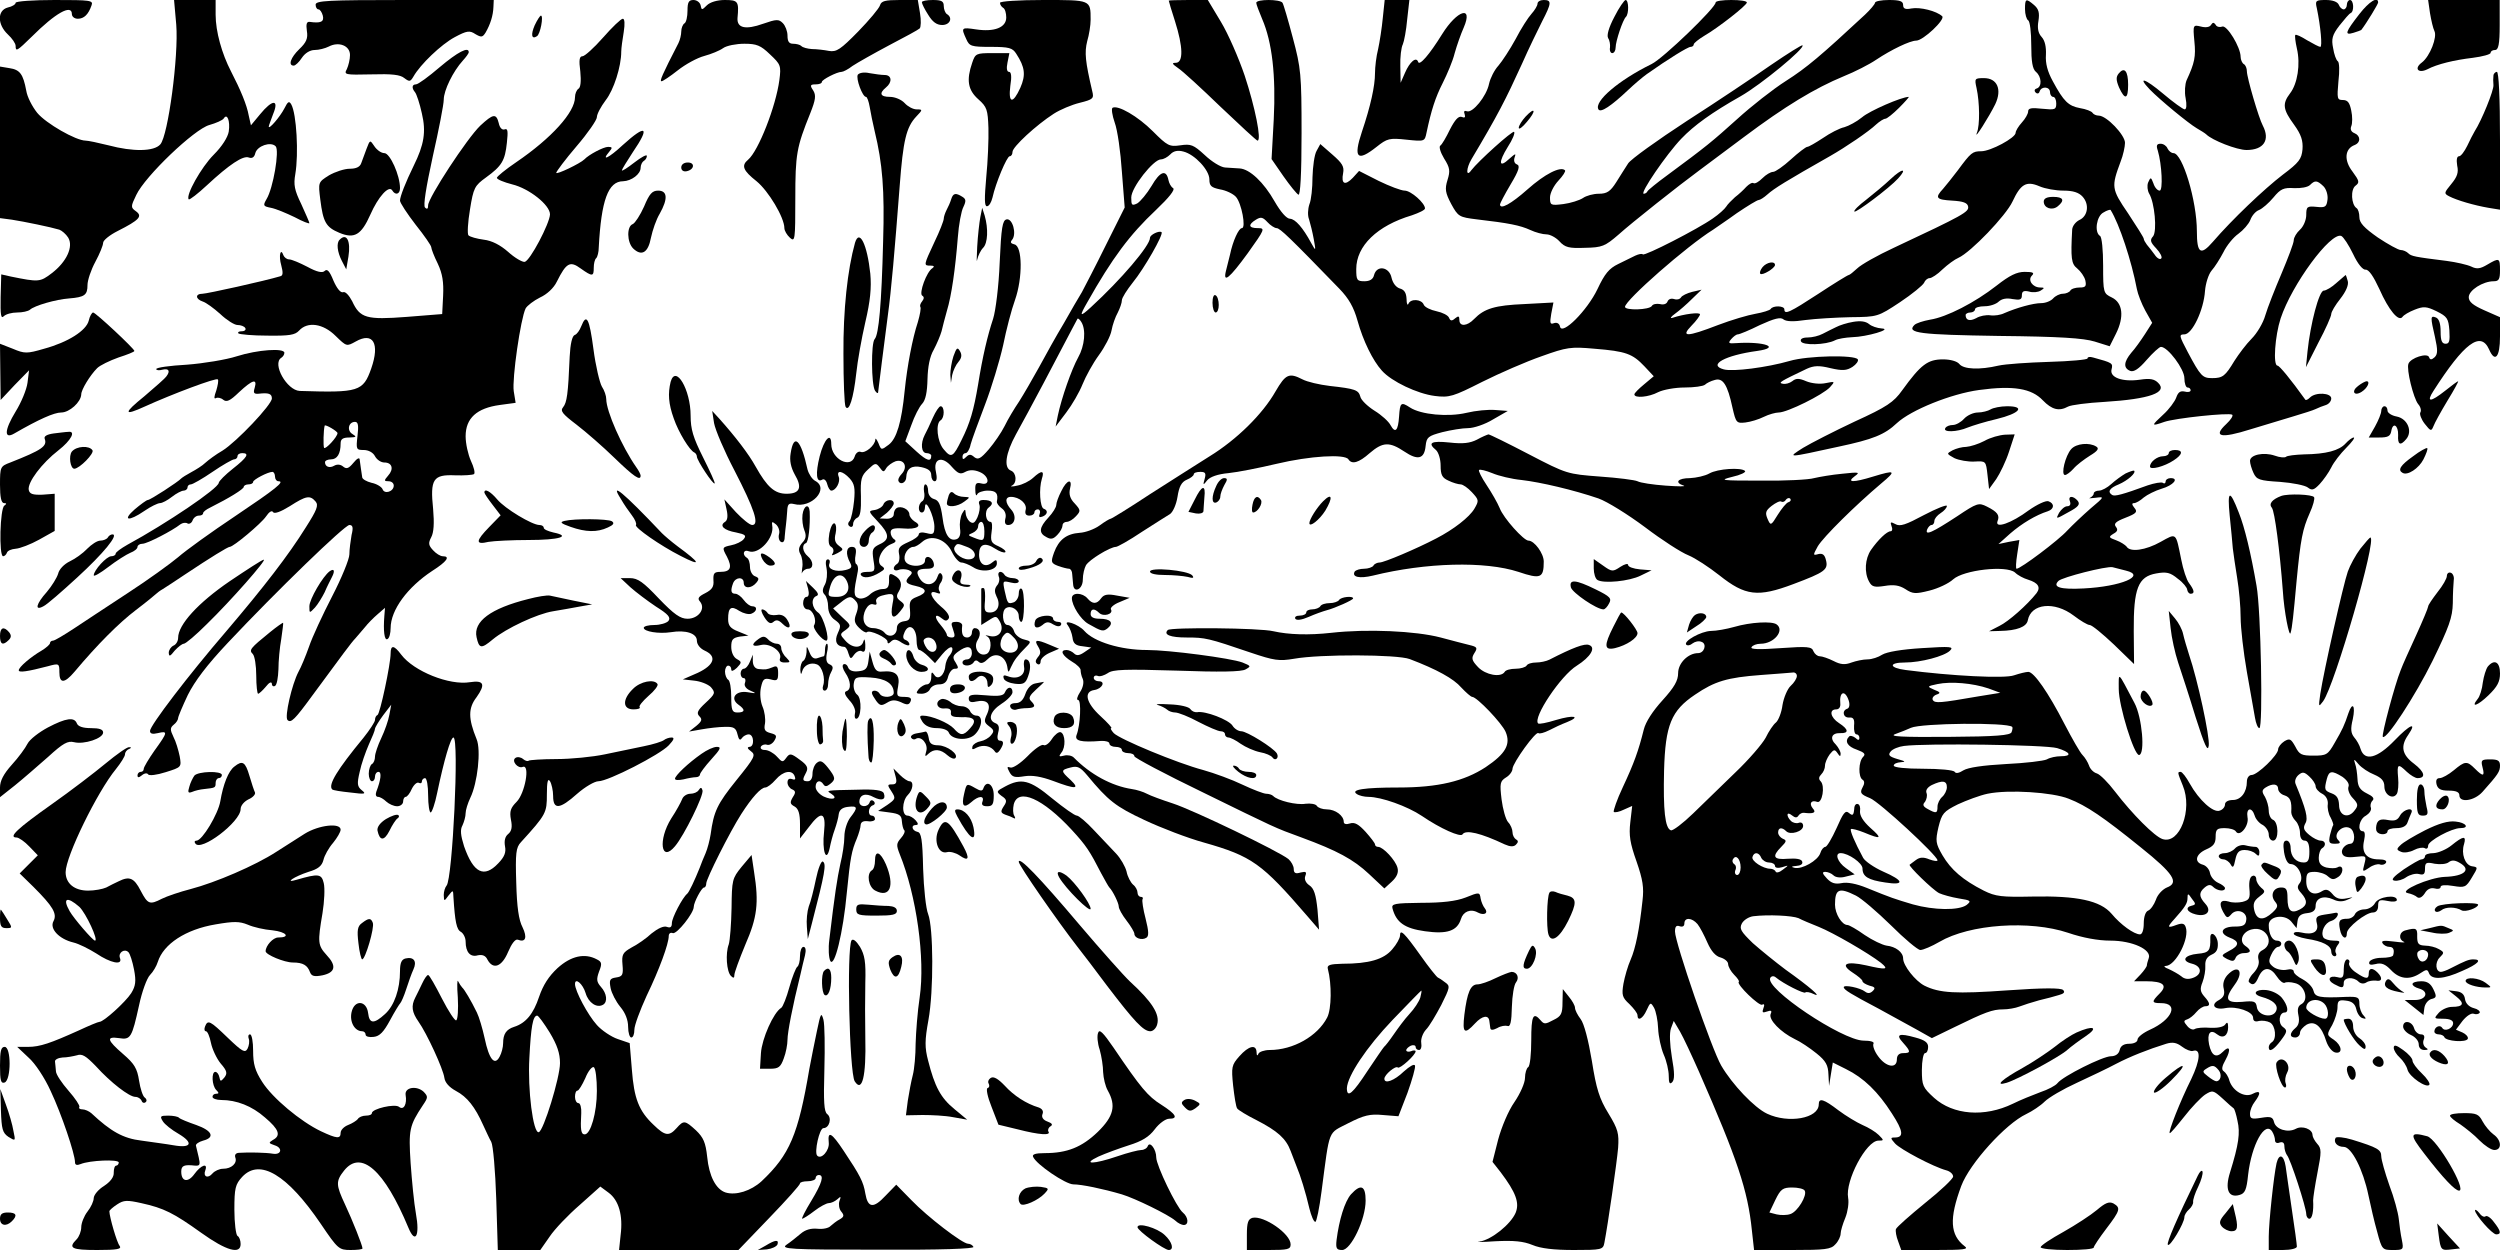
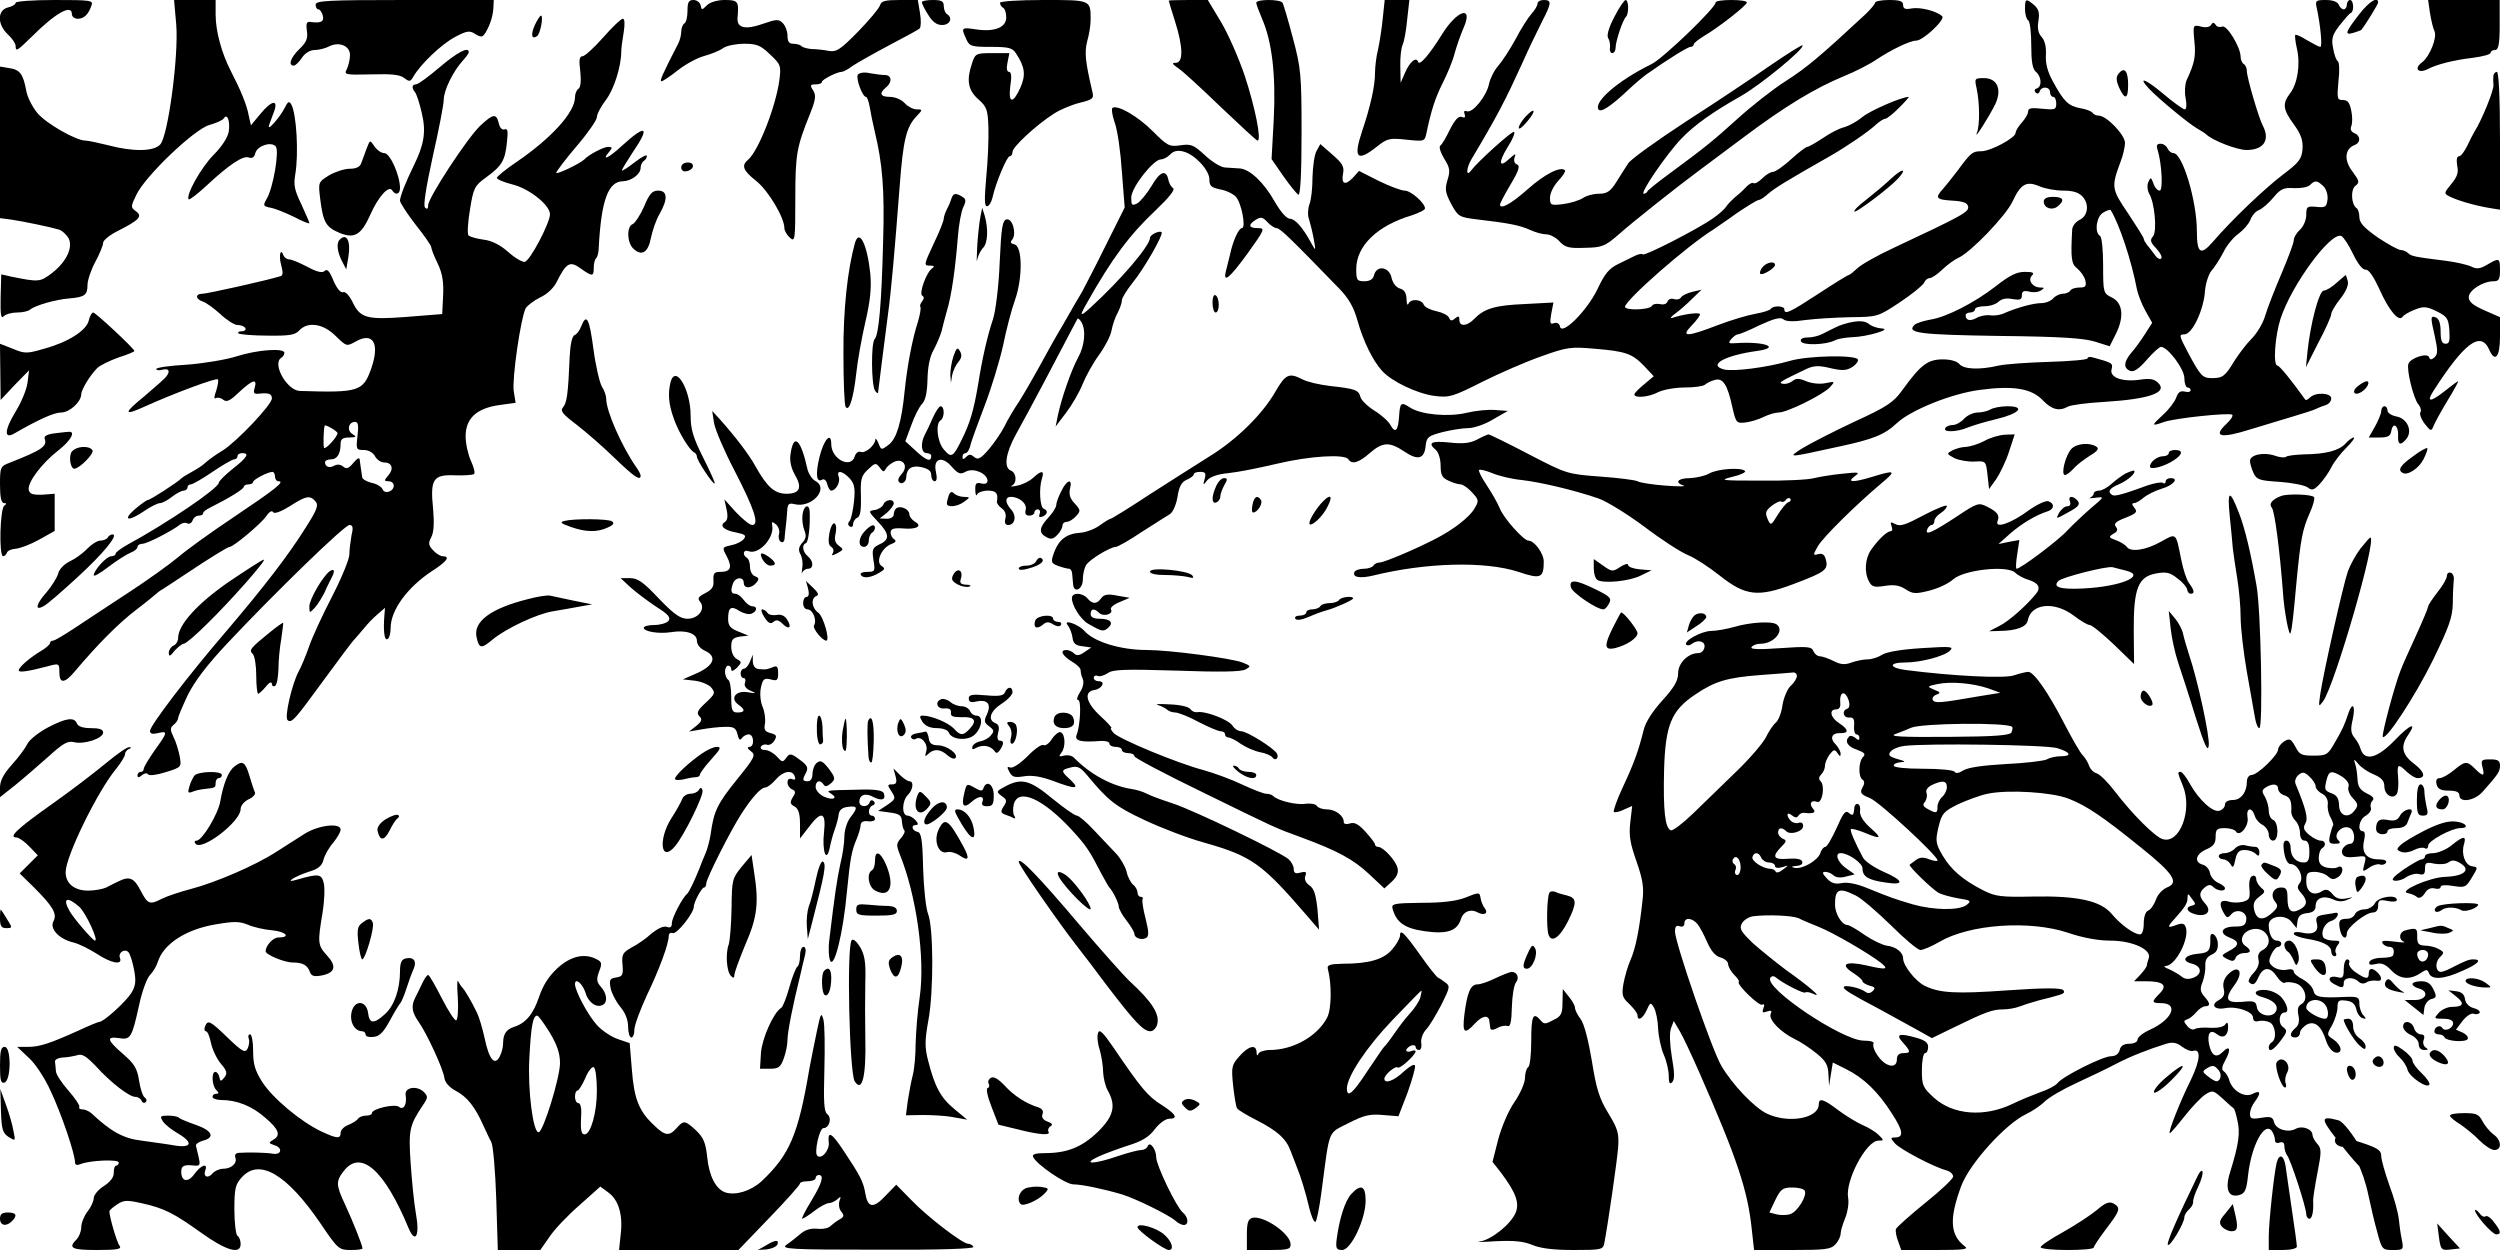
<svg xmlns="http://www.w3.org/2000/svg" version="1.0" viewBox="0 0 800 400">
  <path d="M5 .9c0 .5-1.1 1.2-2.5 1.5-3.4.9-3.4 5.4 0 8.6C3.9 12.3 5 13.9 5 14.7c0 1.9.4 1.7 5.2-3C17.7 4.2 23 1.2 23 4.5c0 .8.8 1.5 1.9 1.5 2 0 3.4-1.4 4.4-4.3C29.9.1 28.9 0 17.5 0 10.6 0 5 .4 5 .9zM56.4 7.9c.8 9.9-2.6 35.5-5.1 38.3-2 2.3-8.7 2.4-16.6.3-3.2-.8-6.5-1.5-7.3-1.5-3.1 0-12.7-5.5-15.5-8.9-1.6-2-3.2-5.1-3.5-7.1-1-5.3-2-6.7-5.4-7.2l-3-.5v48.5l3.8.5c3.9.6 12.6 2.4 15.2 3.2.8.3 2.1 1.4 2.8 2.5 1.8 2.9-.5 7.8-5.2 11.4-3.8 2.9-4.2 2.9-13.1 1.1l-3.1-.7-.2 7.3c-.1 5.7.1 7 1 6.1.7-.7 2.6-1.2 4.3-1.2 1.7 0 3.5-.4 4.1-.9 1.4-1.3 8.3-3.3 12.5-3.6 5-.4 5.9-1.1 5.9-4.3 0-1.5 1.1-4.8 2.5-7.4 1.4-2.6 2.5-5.3 2.5-6.1 0-.8 2.1-2.5 4.7-3.8 6.9-3.5 8-4.7 5.8-6.3-1.7-1.2-1.7-1.5.1-5.2 2.8-6 18.6-21.1 23.4-22.4 2.1-.6 4.2-1.5 4.6-2.1 1.1-1.8 2.1.8 1.6 4.2-.3 1.8-2.1 4.7-4.8 7.4-4 4-9.1 13.1-8 14.3.3.2 2.9-1.8 5.8-4.5 7.2-6.7 11.6-9.6 13.4-8.9 1.1.4 1.8-.1 2.1-1.4.6-2.3 4.9-3.8 6.5-2.2 1.3 1.3-.8 13.5-2.9 16.9-1.2 2.1-1.1 2.3 1.4 2.8 1.6.3 4.9 1.7 7.6 3 2.6 1.4 4.7 2.2 4.7 1.9 0-.3-1.2-3-2.6-6.1-2.2-4.5-2.5-6.2-1.9-9.6 1.1-6.5.4-19.3-1.3-22.3-.7-1.2-1.1-.9-2.2 1.3-1.4 2.7-5 6.9-5 5.8 0-.3.7-2.1 1.4-4 2-4.8-.2-4.8-4.2.1l-2.9 3.5-.7-3.1c-.6-3.4-2.6-8.2-5.7-14.2C71 17.2 69 10.1 69 4.7V0H55.7l.7 7.9zM101 1.5c0 .8.4 1.5.9 1.5s1.1.9 1.4 2c.5 2-.7 2.5-4.2 2-1-.1-1.2.7-.9 2.9.4 2.4-.2 3.7-2.4 5.8C93 18.4 92.1 21 94 21c.5 0 1.7-1.1 2.6-2.5 1-1.5 2.6-2.5 4.1-2.5 1.3 0 3.3-.5 4.5-1.1 3.2-1.7 6.8-.3 6.8 2.7 0 1.4-.5 3.4-1 4.5-1 1.8-.7 1.9 7.8 1.7 6.6-.2 9.3.1 10.6 1.2 1.6 1.2 1.9 1.2 2.9-.5 2.2-3.9 8.9-10.3 13.2-12.6 3.9-2.1 4.8-2.2 6.6-1 1.9 1.1 2.3 1.1 3.3-.5 1.5-2.6 2.4-5.4 2.5-8.2L158 0h-28.5C104.8 0 101 .2 101 1.5zM220 3.4c0 1.9-.4 3.8-1 4.1-.5.3-1 1.5-1 2.6 0 1-.4 2.7-.9 3.7-5.3 10.3-6.1 12.2-5.4 12.2.4 0 2.8-1.6 5.2-3.5 2.4-1.9 6.2-4 8.5-4.6 2.2-.6 4.9-1.7 6-2.5 1.1-.8 4.2-1.4 6.8-1.4 3.9 0 5.2.5 8.2 3.4 3.4 3.2 3.6 3.6 3 8.2-1.1 8.4-6.7 22.7-10 25.5-2.3 1.9-1.6 3.5 2.7 6.9 3.8 3.1 8.9 11.6 8.9 15 0 .8.8 2.2 1.8 3.1 1.6 1.4 1.7.7 1.7-12.6 0-14.2.4-16.4 4.8-27.3 1.7-4.3 1.9-5.7.9-7.3-1.1-1.6-.9-1.9.8-1.9 1.1 0 2-.3 2-.8 0-.7 4.8-3.2 6.3-3.2.5 0 2.1-.8 3.5-1.9 1.5-1 6.8-4 11.7-6.6 5-2.6 9.4-5 9.8-5.4.4-.4.5-2.6.1-4.9l-.7-4.2h-5.8c-4.6 0-5.9.3-6.3 1.7-.3 1-3.5 4.8-7 8.4-5.6 5.7-6.9 6.6-9.3 6.2-1.5-.3-4-.6-5.5-.6-1.4-.1-3-.5-3.4-1-.4-.4-1.6-.7-2.6-.7-1.3 0-1.8-.7-1.8-2.6 0-1.4-.7-3.2-1.5-4-1.3-1.3-2-1.3-6.3.2-5.6 2-8.4 1.4-8.2-1.8.5-5.4.2-5.8-4.1-5.8-2.4 0-4.7.7-5.7 1.7-1.6 1.6-1.7 1.6-2 0C224 .8 223 0 221.9 0c-1.5 0-1.9.7-1.9 3.4zM295 .7c0 .5.9 2.3 2 4 1.4 2.3 2.7 3.3 4.5 3.3 2.5 0 3.5-2.3 1.5-3.5-.5-.3-1-1.5-1-2.6 0-1.5-.7-1.9-3.5-1.9-1.9 0-3.5.3-3.5.7zM320 .9c0 .6.5 1.3 1 1.6.6.3 1 1.7 1 3.1 0 3.2-3.8 4.7-9.7 3.8-4.7-.7-4.8-.6-3.1 3.1 1 2.3 1.6 2.5 7.8 2.5 5.9 0 7 .3 8.2 2.2 2.8 4.3 3.1 6.8 1.3 10.9-2.4 5.3-3.9 5-3.2-.6.5-3 .3-4.5-.4-4.5s-.9-1.1-.5-3l.6-3h-5.4c-5.2 0-5.5.1-6.5 3.1-1.9 5.5-1.4 8.7 2 11.7 2.7 2.4 3 3.3 3.2 9.2.1 3.6-.2 10.7-.7 15.7-.6 6.8-.6 9.3.2 9.3.7 0 1.4-1.2 1.8-2.8 1-4.6 4.6-13.2 5.5-13.2.5 0 .9-.6.9-1.4 0-1.6 7.6-8.6 13.2-12.2 2-1.3 5.8-2.9 8.3-3.5 4.4-1.1 4.6-1.4 4-3.8-2.2-9.4-2.5-12.3-1.6-15.9.6-2 1.1-5.1 1.1-6.9 0-6.4.1-6.3-15.1-6.3-8 0-13.9.4-13.9.9zM374 .2c0 .2.9 3.2 2 6.6 2.6 8.2 2.7 13.2.3 13.3-1.4 0-1.3.3.7 1.7 1.4.9 7.5 6.5 13.6 12.4 6.2 5.9 11.5 10.8 11.8 10.8 1.4 0-.8-10.8-4.1-20.8-1.9-5.6-5.3-13.4-7.6-17.2l-4.2-7h-6.2c-3.5 0-6.3.1-6.3.2zM402 .9c0 .5.9 2.8 1.9 5.2 3.2 7.4 4.4 18.1 3.7 32.1l-.7 12.7 3.8 5.5c2.1 3 4.3 5.7 4.8 5.9.6.3 1-6.6 1-19.7 0-18.8-.2-20.8-2.8-30.5-1.5-5.7-3-10.8-3.3-11.2-.7-1.2-8.4-1.2-8.4 0zM442.5 5.7c-.3 3.2-1 7.7-1.5 10-.6 2.3-1 5.8-1 7.7 0 4.1-1.4 10.5-4.2 18.8-2.8 8.4-1.5 9.7 4.7 4.8 3.4-2.7 4.1-2.9 9.6-2.3 5.8.6 5.8.6 6.4-2.3 1.5-7.1 2.8-11.2 5.2-15.9 1.4-2.8 3.2-7 3.8-9.5.7-2.5 2-6.2 2.9-8.2 3.1-7.2-2.1-5.6-6.9 2.1-4.1 6.6-7.3 10.3-7.7 8.9-.6-1.8-2.7 0-4.2 3.5l-1.4 3.2-.1-5.3c-.1-2.9.3-6.1.8-7 .4-.9 1.1-4.5 1.4-8L451 0h-7.9l-.6 5.7zM492 1.2c0 .6-.9 2.1-1.9 3.2-1.1 1.2-3.4 4.8-5.1 8.1-1.8 3.3-4.3 7.1-5.5 8.5-1.3 1.4-2.6 4-3 5.8-.8 4-5.3 9.5-7.1 8.8-.8-.3-1.1 0-.7 1 .3 1 0 1.2-1 .8-1-.3-2.1.9-3.7 4-1.2 2.5-2.6 4.9-3.1 5.2-.5.3 0 2.1 1.2 4.1 1.9 3 2 4 1.1 6.9-.9 2.9-.7 4.1 1.2 7.7 2.2 4 2.5 4.2 8.2 4.9 10.3 1.2 13.8 1.9 17.1 3.4 1.7.8 4 1.4 5.2 1.4 1.1 0 3 1 4.1 2.2 1.8 2 3.1 2.3 8.2 2.1 5.5-.1 6.4-.5 10.7-4.2 4.2-3.8 19.5-15.9 25.9-20.6 1.5-1.1 7.9-5.9 14.2-10.6 13.2-9.9 22.8-15.7 32-19.5 3.5-1.4 8.2-3.8 10.4-5.3 4.8-3.2 10.8-6.1 12.8-6.1 2.2 0 9.4-6.8 8.3-7.8-1.8-1.7-7.1-3-9.8-2.5-2 .4-2.7.1-2.7-1.1 0-1.2-1-1.6-4.5-1.6-2.5 0-4.5.4-4.5.9 0 .4-1.5 2.2-3.2 3.8-14.1 13.1-18.7 17-25.3 21.2-4.1 2.6-11.1 8.1-15.6 12.2-8 7.2-9.8 8.7-22.4 18-3.3 2.4-6.1 4.7-6.3 5.1-.2.5-.8.8-1.2.8-1.4 0 7.3-12.7 12-17.6 4.1-4.3 9.8-8.4 19-13.6 6.5-3.7 20.7-15.4 19.8-16.3-.2-.2-4.7 2.6-10.1 6.3-5.3 3.7-17.4 11.8-26.9 17.9-9.5 6.2-18 12.3-18.8 13.6-.8 1.3-2.6 4-3.8 6-1.9 3-3 3.7-5.6 3.7-1.7 0-4 .6-5.1 1.4-1.1.7-3.9 1.6-6.2 1.9-4.1.5-4.3.4-4.3-2.1 0-1.4 1.2-3.8 2.7-5.4 1.4-1.5 2.4-3 2.1-3.3-1.4-1.4-6.5 1.2-12 6.1-5.3 4.7-8.8 6.6-8.8 4.8 0-.3 1.5-3.2 3.4-6.4 2.7-4.5 3.1-6 2-6.4-.8-.3-1.1-1.2-.7-2.3.5-1.3.2-1.2-1.7.5-3.4 3.2-3.6 1.2-.5-3.8 1.5-2.3 2.4-4.5 2-4.8-.5-.5-11.5 9.4-13.7 12.3-1.7 2.4-1.7-.6.1-3.6 8.4-14.1 10.9-19 16.1-30.4 2.2-5 5.2-11.1 6.5-13.7 3-5.8 3.1-6.8.5-6.8-1.1 0-2 .5-2 1.2z" />
  <path d="M516.6 5.4c-1.8 3.4-2.5 5.9-2 6.8.5.7.7 2.1.6 3-.2 1 .2 1.8.7 1.8.6 0 1.1-.8 1.1-1.8 0-2 2.3-8.9 3.3-9.8 1-1 .9-5.4-.1-5.4-.4 0-2.1 2.4-3.6 5.4zM549 .8c0 1.7-16.8 17.9-20.5 19.7-10.6 5.2-18.5 12-17 14.5.7 1.2 4.1-1.1 9.5-6.2 1.9-1.8 4.6-4.1 6-5.1 6.8-4.8 13.1-8.7 14-8.7.6 0 1-.4 1-.8s1.5-1.6 3.3-2.7C549.8 8.9 559 1.7 559 .8c0-.5-2.2-.8-5-.8-2.7 0-5 .3-5 .8z" />
  <path d="M648 2.9c0 1.7.5 3.3 1 3.6.6.3 1 3.9 1 7.9 0 5.3.4 7.7 1.5 8.6 1.8 1.5 2 4.7.3 5.3-.8.2-.9.8-.4 1.3s1.1.4 1.3-.4c.6-1.7 3.3-1.5 3.3.3 0 .8.5 1.5 1 1.5.6 0 1 1 1 2.1 0 2-.4 2.1-4.5 1.7-3.5-.4-4.5-.2-4.5.9 0 .7-.9 2.3-2 3.5-1.1 1.2-2 2.7-2 3.3 0 1.6-8 5.9-11 5.9-2.8 0-3.3.4-7.5 6.1-1.7 2.2-3.8 4.9-4.7 5.9-2.7 2.9-2.3 3.5 2.9 3.8 3.5.2 4.9.7 5.1 1.9.3 1.7-1.4 2.7-23.8 13.2-5.2 2.4-10.5 5.4-11.7 6.6-1.2 1.1-2.4 2.1-2.7 2.1-.3 0-4.7 2.7-9.7 6-9.2 6-10.9 6.8-10.9 5 0-1.2-3.7-1.3-4.4-.1-.3.4-2.5 1.1-4.8 1.5-2.4.4-7.8 2-12 3.6-10.1 3.9-12.1 3.9-8.5.2 1.5-1.5 2.7-3.2 2.7-3.6 0-.8-5.2-.1-8.8 1.1-.9.3-.6-.3.8-1.3s3.8-3.1 5.5-4.8l3-2.9-3 .7c-1.6.4-3.3 1.2-3.6 1.8-.4.6-1.4.8-2.2.5-.9-.3-1.8 0-2.1.8-.3.8-1.3 1.1-2.4.8-1.1-.2-2.3 0-2.6.6-.8 1.3-8.6 1.5-8.6.3 0-2.1 19.8-19.5 28.2-24.7.8-.6 4.3-2.9 7.6-5.3 3.4-2.3 6.5-4.2 7-4.2.4 0 1.7-.8 2.8-1.8 2.1-1.9 6-4.3 20.1-12.3 4.9-2.8 12.3-7.8 14.7-10.1 1.1-1 2.4-1.8 2.9-1.8s2.5-1.6 4.4-3.5c1.9-1.9 3.3-3.5 3.1-3.5-2.3 0-12.6 4.5-14.9 6.5-1.7 1.4-4.3 2.8-5.7 3.2-1.5.3-4.6 1.9-6.9 3.5-2.3 1.5-4.5 2.8-5 2.8-.4 0-2.8 1.8-5.2 4-2.4 2.2-5 4-5.7 4-.8 0-2.3.9-3.4 2-1.2 1.2-2.4 1.9-2.9 1.6-.4-.3-1.4.3-2.3 1.2-.8.9-2.4 2.4-3.6 3.3-1.1 1-2.4 2.3-2.8 3-.5.8-2.4 2.5-4.3 3.8-4.8 3.4-21.8 12.1-22.4 11.5-.3-.3-1.3-.1-2.4.4-1 .5-3.5 1.7-5.5 2.7-2.9 1.4-4.3 3.1-6.6 8-3.3 6.9-11.4 15-12 12-.2-1-1-1.4-1.9-1.1-1.3.5-1.4 0-.9-3l.7-3.6-9.3.5c-9.4.4-12.8 1.4-16.1 4.8-2.2 2.3-4.7 2.5-4.7.3 0-1.3-.3-1.4-1.4-.5-1 .9-1.5.8-1.9-.2-.3-.8-2.1-1.7-4-2.1-1.9-.4-3.8-1.3-4.1-2.1-.7-1.8-4.2-2-4.9-.3-.3.7-.6 0-.6-1.5-.1-2-.7-3-2.2-3.4-1.2-.4-2.2-1.7-2.6-3.4-.7-3.5-4.7-4.2-5.6-.9-.3 1.4-1.4 2-3.1 2-2.4 0-2.6-.4-2.6-3.9 0-7.4 6.7-13.9 17.8-17.2 2.3-.8 4.2-1.7 4.2-2.2 0-1.7-4.5-5.7-6.5-5.7-1.1 0-4.8-1.4-8.3-3.1l-6.3-3.2-2 2.2c-2.5 2.6-3.8 2-3.1-1.5.4-2.1-.3-3.2-3.4-5.9l-3.9-3.4-1.2 2.2c-.7 1.2-1.2 5-1.3 8.4 0 3.4-.4 7.3-1 8.7-.5 1.5-.6 3.6-.1 4.8.4 1.3 1.1 4.1 1.5 6.3.7 3.9.7 4-.8 1.3-2.7-5-5.1-7.7-6.8-7.8-1.1 0-3-2.2-4.9-5.5-3.5-6.2-8-10.4-11.2-10.6-1.2-.1-3.3-.2-4.7-.3-1.4-.1-4.3-1.9-6.5-4-3.6-3.3-4.4-3.6-7.8-3.1-3.5.5-4.1.2-8.8-4.5-4.8-4.8-11.2-8.5-12.9-7.5-.4.3-.1 2.4.7 4.7.9 2.4 1.9 9.5 2.3 15.7l.9 11.5-6 12c-3.3 6.7-6.8 13.4-7.7 15.1-1 1.6-3.6 6.1-5.8 10-2.3 3.8-5.8 10.1-7.9 14-2.1 3.8-5 8.8-6.4 11-1.5 2.2-3.6 5.7-4.6 7.8-1.1 2.2-3.4 5.5-5.1 7.5-2.6 3-3.4 3.4-4.6 2.5-1.1-1-1.7-1-2.6-.1-.9.9-1.2.9-1.2 0 0-.7.4-1.2 1-1.2.5 0 1.3-1.2 1.6-2.8.4-1.5 2.5-7.2 4.6-12.7 2.1-5.5 4.7-14.1 5.8-19 1-5 2.7-11.5 3.8-14.5 2.5-7.1 2.4-17.3-.2-17.8-1.2-.3-1.4-.7-.7-1.5 1.5-1.9.1-6.9-1.8-6.5-1.3.3-1.7 2.5-2.2 13.8-.3 7.6-1.3 15.5-2.1 18-1.8 5.4-3.4 12.2-4.8 21-1.4 8.3-2.6 12.4-5.3 17.8-2.7 5.5-3.3 5.9-5.7 3-2.1-2.4-2.7-8.3-1-9.3 1.3-.8 1.3-4.5 0-4.5-.5 0-1.6 1.7-2.5 3.7-.9 2.1-2.1 4.6-2.6 5.5-1.4 2.7-1.1 5.8.6 5.8.8 0 1.5.4 1.5.8 0 2.1-1.4 1.7-4.7-1.3l-3.6-3.3 1.9-5.1c1-2.9 2.6-6 3.5-6.9 1.1-1.2 1.6-3.7 1.7-7.9.1-3.9.7-7.2 2-9.4 1-1.9 2.1-4.5 2.5-5.9.3-1.4 1.1-4.3 1.7-6.5 1.5-4.9 2.7-13.5 3.5-23.5.3-4.1 1.1-8.5 1.8-9.8.9-1.9.8-2.5-.3-3.2-2.2-1.4-3-1.2-3.6.7-.3 1-1 2.6-1.5 3.5-.5 1-.9 2.2-.9 2.8 0 .6-1.3 4-3 7.5-3.5 7.5-3.5 7.5-1.2 7.5 1.1 0 1.3.3.6.8-1.9 1.1-4.4 8.1-3.3 8.8.7.4.6 1 0 1.8-.6.7-.8 1.5-.6 1.8.3.3-.1 2.5-.8 4.9-1.7 5.1-3.4 14-4.2 21.9-1 10.2-2.6 15.4-5.1 17.3-2.4 1.8-2.4 1.8-3.3-.5-.6-1.3-1-1.8-1-1.1-.1 1.8-3.2 4.5-4.7 3.9-.7-.3-1.6.4-1.9 1.5-1.3 4-7.5.8-7.5-4 0-4-2.3-1.6-3.7 3.9-1.4 5.6-1.1 8.6.8 7.5.6-.4 1.3.2 1.6 1.4.3 1.2.9 2.1 1.3 2.1 1.5 0 3-2.8 2.4-4.4-.9-2.3 1.2-2 3.5.5 1.5 1.7 1.8 3 1.4 7.2-.3 2.9-.9 5.7-1.4 6.4-.7.7-.6 1.4.1 1.8.5.3 1 0 1-.8s.6-1.7 1.3-2c1-.4 1.3-2.4 1.2-6.9-.2-5.5.1-6.6 2.3-8.6 2.2-2.1 2.5-2.2 3.7-.6 1.1 1.5 1.3 1.6 2.1.2.5-.8 1.9-1.8 3-2.2 2.8-.8 4 1.9 1.9 4.1-.8.8-1.3 1.9-.9 2.4.7 1.2 2.4.2 2.4-1.4.1-2.8 1.8-3.9 4.9-3.2 2.2.5 3.1 1.2 3.1 2.6 0 1 .5 1.9 1.1 1.9.7 0 .8-1.1.4-3-1-4.3 2-5.3 5.1-1.6 2 2.2 2.7 2.5 4.3 1.6 1.3-.7 2.8-.7 4.5 0 3.1 1.2 3.6 4.5.6 3.7-1.6-.4-2 0-1.9 2.1 0 1.5.3 2.1.6 1.4.2-.6 1.8-1.2 3.4-1.2 2.7 0 3.4.9 2.9 3.5-.1.5.6 1.5 1.6 2.2 1 .7 1.5 2 1.1 3.3-.3 1.3 0 2 .9 2 2.2 0 2.8-2.9 1-4.9-2-2.2-2.1-4.1-.1-4.1 2.7 0 5.3 2.2 4.7 4.2-.3 1.2.1 1.8 1.2 1.8.9 0 1.6-.5 1.6-1 0-.6.5-1 1.1-1 .6 0 .9.7.6 1.4-.4 1-.1 1.3.9.9 1.6-.6 1.9-2 .4-2.5-1.2-.4-1.6-6.4-.6-9.6.9-2.7-.1-2.8-2.8-.3-1.2 1.1-3.4 2.2-5.1 2.5-1.6.4-2.4.3-1.7 0 1.7-.8 1.5-4.1-.3-4.8-2.4-.9-1.7-5.6 1.6-11.6 1.7-3 5.7-10.5 8.9-16.5 10-19 10.5-20 10.8-20.5.2-.2.7.2 1.2 1 1.6 2.5 1.1 7.7-1 11.4-2.1 3.8-5.3 12.9-6.5 18.6l-.7 3.5 3.4-4.5c1.9-2.5 4.2-6.5 5.2-9s3.3-6.7 5.2-9.3c1.9-2.6 3.8-6.2 4.1-8 .3-1.7 1.2-4.3 2-5.7.7-1.4 1.3-3.1 1.3-3.9 0-.8 1.6-3.3 3.5-5.7 3.6-4.4 9.9-15.4 9.2-16.1-.7-.6-3.7.8-3.7 1.8 0 2.5-9.2 13.3-18.9 22.2-3.6 3.3-3.8 3-1.2-1.5 8-14.2 13.6-21.7 22-29.6 4.2-4 6.2-6.5 5.5-7-.7-.4-1.3-1.6-1.5-2.6-.7-3.5-2.7-2.8-5.4 1.9-1.5 2.5-3.6 5-4.6 5.6-1.7.8-1.9.6-1.9-1.9 0-3.2 7.1-12.2 9.5-12.2.8 0 2.1-.7 3-1.6 1-1.1 2.4-1.4 4.2-.9 3.6.9 8.3 5.9 8.3 8.9 0 2.1.6 2.6 3.4 3.2 1.9.3 4.2 1.4 5.1 2.4 1.8 2 3.3 10 1.9 10-1 0-2.9 4.1-3.8 8.5l-1.3 5.2c-1 4.1 1.1 2.4 7-5.7 5.5-7.7 5.6-8 3.2-8-3 0-3.2-1.1-.6-2.7 1.6-1 2.2-.8 3.7.8.9 1 2.3 1.9 2.9 1.9 1.1 0 4.3 3.1 20.1 19.4 3 3.1 4.6 5.9 5.8 10.2 1.8 6.5 4.9 12.8 7.8 16 3.1 3.5 11.4 7.4 16.9 8.1 4.7.6 5.9.2 15.2-4.5 5.6-2.8 14.1-6.5 19-8.2 8.1-2.9 9.3-3.1 17-2.4 10 .8 12.1 1.6 15.9 5.6l3 3.2-3.1 2.6c-1.7 1.4-3.1 2.8-3.1 3.2 0 1.3 4.6.9 7.6-.7 1.6-.8 5.4-1.5 8.5-1.5 3 0 5.9-.4 6.5-.9.5-.5 1.9-1.2 3.1-1.5 2.6-.8 4.1 1.4 5.7 8.9 1.1 4.8 1.3 5 4.1 4.7 1.7-.2 4.3-1 5.9-1.8 1.6-.8 3.8-1.4 4.8-1.4 2.7 0 14.2-5.7 16.4-8.1 1.7-1.9 1.6-1.9-1.4-1.3-1.8.4-4.5.1-6.2-.6-2.3-1-3.3-1-4.5 0-.8.6-2.1 1-3 .8-1.6-.3-.9-.7 7.7-4.8 2.2-1 3.9-1.1 7.5-.2 3.9.9 5.2.8 7.1-.4 1.2-.8 2-1.9 1.7-2.4-.9-1.5-16.1-1.2-21.8.5-7.3 2.1-18.2 3.5-21.1 2.7-5.2-1.4.4-4.5 10.7-5.9 7.8-1.1 2.3-3.1-6.7-2.5-2.5.2-2.7 0-1.6-1.3.7-.8 1.6-1.5 2.1-1.5s3.7-1.3 7.1-3c4.6-2.1 6.6-2.6 7.5-1.8.9.7 3.2.8 7.1.2 3.1-.4 9.6-.8 14.4-.9 8.6-.1 8.7-.1 15.8-4.8 3.9-2.6 7.3-5.4 7.7-6.2.3-.8 1.1-1.5 1.8-1.5.6 0 2.5-1.2 4.1-2.8 1.6-1.5 3.9-3.2 5.1-3.7 4-1.8 15.2-13.5 17.3-18 2.6-5.6 4.4-6.7 8.6-4.9 1.8.8 5.3 1.4 7.7 1.4 3.1 0 4.9.6 6.1 1.9 2.3 2.5 1.7 6.3-1 7.5-1.2.6-2.2 1.9-2.3 3-.5 9.3-.3 11 1.6 12.5 1.1.9 2.3 2.6 2.6 3.8.4 1.9.1 2.3-1.8 2.3-1.3 0-2.7.4-3 1-.3.5-1.4 1-2.4 1s-2.4.7-3.1 1.5c-.7.8-2.4 1.5-3.8 1.5-2.6 0-7.9 1.5-11.8 3.2-1.2.6-3.2.9-4.5.7-1.3-.2-3.4.2-4.5.9-2.1 1.1-3.4.7-3.4-1 0-.4.7-.8 1.5-.8s1.5-.5 1.5-1c0-.6 1.4-1 3.1-1 1.7 0 3.7-.7 4.5-1.5 1-.9 2.5-1.2 4.4-.8 2.4.4 3 .2 3-1.2 0-1.3.6-1.6 2.3-1.2 1.2.4 2.9.2 3.7-.3 1.3-.8 1.3-1-.1-1-2.5 0-4.1-2.4-2.7-3.8.9-.9.4-1.2-2.3-1.2-2.5 0-4.8 1.1-9 4.4-6.9 5.4-16 10.1-21.3 10.9-2.2.4-4.4 1.1-5 1.7-2.6 2.6 1.7 3.1 27 3.5 19.5.2 27.1.7 30.7 1.8l4.8 1.5 2-4c2.7-5.4 2.2-9.9-1.3-11.6-2.7-1.3-2.8-1.5-2.8-10.2 0-4.9-.4-9.2-1-9.5-1.9-1.2-1.1-6.4 1.1-7.5 1.1-.7 2.2-1 2.3-.8 2.8 4.5 6.7 16.3 8.4 25.3.3 1.6 1.5 4.7 2.7 6.9l2.2 3.9-2.3 3.6c-1.3 2-3.2 4.7-4.4 6-2.4 2.9-2.6 4.9-.3 5.8 1.1.4 2.7-.6 5.2-3.5 2-2.3 4.1-4.2 4.6-4.2 2.2 0 7.5 7.1 7.5 10 0 1.7.5 3 1 3 .6 0 1 .4 1 .9s-.9.7-1.9.4c-1.4-.3-2.1.2-2.7 1.9-.4 1.2-2.3 3.8-4.2 5.5-3.9 3.6-3.9 3.8.4 2.3 3.5-1.2 20.6-3 21.7-2.3.4.3-.4 1.6-1.9 3-4.4 4.1-1.8 4.7 7.7 1.7 4.6-1.4 10.9-3.3 13.9-4.2 3-.9 6.2-1.9 7-2.3.8-.4 2.3-1 3.3-1.3.9-.3 1.7-1.2 1.7-2.1 0-1.8-5-2.1-6.8-.3-.6.6-1.3 1-1.5.7-4.8-6.7-8.3-10.9-8.9-10.9-1.5 0-.8-9.6 1-15.1 3.6-10.9 16-27.7 19.4-26.4.7.3 2.4 2.9 3.8 5.8 1.5 3.2 3.1 5.1 4 5 1-.1 2.5 2.1 4.4 6.2 3 6.8 6.2 10.6 7.4 8.9.4-.6 2.1-1.6 3.9-2.3 2.8-1.1 3.7-1.1 7 .5 3.4 1.7 3.8 2.3 4.1 6.1.2 3.4 0 4.3-1.2 4.3s-1.6-1-1.6-3.9c0-2.5-.5-4.1-1.5-4.5-1.8-.7-1.8-.2-.3 6.3.9 4.1.9 5.4-.1 6.4-1 .9-1.5.9-1.8 0-.5-1.5-5.9.2-6.6 2.1-.7 1.8 1.6 11 3.1 12.9.8.9 1.1 2.1.7 2.7-.3.5.3 2.2 1.4 3.6 1.9 2.4 2.1 2.5 2.8.8.4-1.1 2.4-4.7 4.5-8.2 2.1-3.4 3.6-6.2 3.4-6.2-.2 0-2 1.3-4.1 3-4.8 3.8-6.2 3.8-3.8.1 9.8-15.3 15.1-19.3 17.8-13.3 1.9 4.4 3.5 2.5 3.5-4.1v-6.2l-5-2.2c-3.6-1.6-5-2.7-5-4.2 0-2.2 4.5-5.1 8-5.1 1.6 0 2-.6 2-3.5 0-4-.2-4.1-4.1-1.8-2.2 1.3-3.3 1.5-5.1.6-1.3-.6-4.8-1.4-7.8-1.8-10.4-1.3-11.4-1.5-12.4-2.5-.5-.5-1.6-1-2.4-1-.7 0-4-1.8-7.3-4-4.4-3.1-5.9-4.7-5.9-6.5 0-1.3-.4-2.6-.9-2.9-1.7-1.1-2-6-.3-7.2 1.3-1 1.2-1.5-1-4.5-2.8-3.6-2.5-7.3.7-8.5 2-.8 1.9-3-.1-3.8-1-.4-1.4-1.2-1-2.2.4-.9.4-3.2 0-5-.5-2.5-1.1-3.4-2.7-3.4-1.8 0-1.9-.4-1.4-6 .4-3.2.3-6.1-.2-6.4-.5-.3-1.2-2.2-1.5-4.2-.6-2.9-.3-4.2 2-7.2 1.6-2 3.2-3.9 3.6-4 1.2-.5 1-4.2-.2-4.2-.5 0-1 .7-1 1.5s-.5 1.5-1 1.5c-.6 0-1.3-.7-1.6-1.5-.4-.9-1.9-1.5-4.1-1.5-3.3 0-3.5.2-2.9 2.7 1.2 5.8 1.8 12.3 1.1 12.3-.4 0-2.3-1-4.2-2.1-1.9-1.2-3.6-2-3.8-1.7-.2.2 0 2.1.5 4.3 1.2 5.1.2 11.3-2.2 14.4-2.5 3.3-2.3 5.1 1.3 10 2.3 3.2 2.9 5.1 2.7 7.9-.3 3.1-1.1 4.2-6.3 8.1-6 4.6-16.2 14.3-22.4 21.5-3.9 4.5-5.1 3.7-5.1-3.4 0-9.7-4.6-25-7.5-25-.7 0-1.5-.7-1.9-1.5-.3-.8-1.3-1.5-2.2-1.5-1.2 0-1.5.5-.9 2.2 1.3 4.4 1.7 12.8.6 12.8-.7 0-1.6-1-2-2.3-.8-2.1-.9-2.1-1.7-.3-.4 1-.2 2.6.3 3.5 1.8 2.9 2.6 12 1.3 13.7-1.1 1.2-.9 1.9 1 3.9 1.3 1.4 2 2.8 1.6 3.2-.4.5-1.4-.1-2.1-1.2-.8-1.1-1.9-2.5-2.5-3.2-.5-.7-1-1.5-1-1.9 0-.4-2.3-4-5-8.1-5.4-7.9-5.4-8.5-2.4-16.6.8-2 1.4-4.8 1.4-6 0-2.5-5.9-8.7-8.4-8.7-.8 0-1.7-.4-2-.9-.3-.5-2.1-1.2-4-1.5-3.7-.7-5.2-2.1-8.7-8.6-1.7-3.1-2.4-5.7-2.2-8.5.1-2.5-.3-4.5-1.4-5.7-1.1-1.2-1.4-2.8-1-5.1.4-2.6.1-3.8-1.4-5.1-2.6-2.2-2.9-2.1-2.9 1.3zm95.5 56.7c.9.9 1.5 2.8 1.3 4.3-.3 2.3-.7 2.6-3.5 2.3-3-.3-3.3-.1-3.3 2.6 0 1.6-.9 3.7-2 4.7s-2 2.5-2 3.4c0 .9-1.8 5.6-3.9 10.6-2.1 4.9-4.5 11-5.2 13.4-.7 2.5-2.7 5.8-4.4 7.5-1.7 1.7-4.1 4.9-5.5 7.1-2.9 4.8-3.7 5.5-7.1 5.5-3.1 0-3.7-.6-7.8-8.3-2.8-5.3-2.9-5.7-1.1-5.7 2.5 0 6.2-7.8 6.6-13.9.2-2.4 1.1-5.3 2.1-6.5 1-1.1 2.7-3.8 3.8-5.9 1-2.1 3.2-4.8 4.8-5.9 1.5-1.1 3.3-3.1 3.8-4.4.5-1.4 1.7-2.8 2.8-3.2 1-.4 3.1-2.2 4.6-4 2.3-2.8 3.3-3.2 6.6-3 2.2.1 4.4-.3 5.1-1 1.6-1.6 2.3-1.5 4.3.4z" />
  <path d="M755 4.5c-4.5 5.8-4.9 6.9-1.9 6 1.3-.4 2.4-.8 2.5-.9 1.7-2.2 5.4-8.3 5.4-8.8 0-2.1-2.9-.3-6 3.7zM777.6 4.2c.4 2.4 1 4.9 1.4 5.7 1 1.9-1.4 8.1-4 10.1-2.6 1.9-1.2 3.6 1.7 2.2 3.2-1.7 8.7-3 14.6-3.7 3.1-.4 5.7-1.1 5.7-1.6s.6-.9 1.4-.9c1.1 0 1.5-1.8 1.5-8V0H777l.6 4.2zM171.1 8.1c-1.3 3-1 4.6.7 3.5 1.1-.6 2.2-6.6 1.3-6.6-.3 0-1.2 1.4-2 3.1z" />
  <path d="M193 12c-2.9 3.3-5.9 6-6.6 6-1 0-1.2 1.2-.7 4.9.3 3.1.1 5.1-.6 5.5-.6.4-1.1 1.6-1.1 2.7 0 4.8-7.5 13.1-18.8 20.8-3.4 2.3-6.2 4.6-6.2 5 0 .5 2.2 1.4 4.9 2.1 5.4 1.3 12.1 6.6 12.1 9.6-.1 2.9-6.4 14.9-8.1 15.2-.8.1-3.2-1.3-5.3-3.2-2.5-2.2-5.2-3.6-7.8-3.9-2.2-.3-4.4-.9-4.9-1.4-.4-.4-.2-4.2.5-8.3 1.1-6.9 1.5-7.6 5.1-10.2 5.1-3.7 6.1-5.4 6.7-11.1.4-3.7.3-4.7-.7-4.3-.8.3-1.6-.5-1.9-2-.8-3.2-1.8-3-5.9.8-4.2 4-16.7 23.1-16.7 25.5 0 1.1-.3 1.4-1 .7-.6-.6.3-6.3 2.5-16.4 1.9-8.4 3.5-16.6 3.5-18.1 0-3 3-9.1 6.1-12.5 1-1.1 1.9-2.3 1.9-2.7 0-1.9-3.5-.1-9.3 4.8-3.5 3-6.9 5.5-7.6 5.5-1.3 0-1.4 1.2-.3 2.5.5.6 1.5 3.6 2.2 6.8 1.4 5.9.7 10-2.6 16.7-2.6 5.3-4.4 9.9-4.4 11.2 0 .7 2.3 4.2 5 7.7 2.8 3.5 5 6.7 5 7.2s.9 2.9 2.1 5.3c1.5 3.2 1.9 5.9 1.7 10.2l-.3 5.9-11.3.9c-13 1-15 .4-17.5-5-1-1.9-2.2-3.2-2.9-2.9-.8.3-2-1.2-3.1-3.7-1.2-3-2-3.9-2.8-3.1-.7.7-2.4.4-5.5-1.3-2.5-1.3-5.1-2.4-5.9-2.4-.7 0-1.5-.6-1.8-1.3-.9-2.6-1.6.1-.7 3.2.6 2.3.6 3.3-.3 3.5-5 1.5-23.5 5.6-24.9 5.6-2.4 0-2.3 1.7.1 2.5 1 .3 3.5 2.1 5.6 4 2 1.9 4.5 3.5 5.5 3.5s2.2.4 2.5 1c.3.5-.2 1-1.1 1-1 0-1.4.3-1.1.7.4.3 4.5.7 9.2.7 7.1.1 8.9-.2 10.2-1.6 2.7-3 7.7-2.3 11.7 1.7 3.5 3.4 3.5 3.4 6.4 1.8 5.6-3.2 7.8.6 5 8.6-2.6 7.4-4 7.8-22.9 7.2-4.1-.2-8.9-8.7-5.9-10.6.5-.3 1-1 1-1.6 0-1.6-8.6-1-15.2 1.1-3.4 1.1-10.7 2.3-16 2.7-5.4.3-9.8.9-9.8 1.4 0 .4.9.5 2 .2 2-.5 2.6.4 1.2 2.2-.4.6-3.6 3.4-7 6.3-6.8 5.5-6.7 6.4.1 3.3 8.8-4 22.9-9.3 23.4-8.7.3.3 0 1.9-.5 3.6-.7 1.9-.8 2.8-.1 2.4.5-.3 1.6-.1 2.3.5 1.1.9 2.2.4 5.1-2.4 4.3-4 5.9-4.5 5-1.4-.5 1.6-.3 2 1.2 1.9 3.3-.4 4.3 0 4.3 1.5 0 2-11.3 13.9-15.8 16.7-2.1 1.2-4.5 3-5.5 3.9-.9.9-3 2.2-4.5 3-1.5.8-2.9 1.7-3.2 2-1 1.1-9.9 6.9-10.7 6.9-.4 0-2.3 1.4-4.2 3-4.1 3.6-2 4 3.1.5 2-1.4 4.3-2.5 5-2.5.7 0 2.4-.9 3.8-2s3.1-2 3.8-2c.6 0 1.2-.5 1.2-1 0-.6.5-1 1.1-1 .5 0 3.7-1.8 6.9-4s6.4-4 6.9-4c.6 0 1.1-.5 1.1-1 0-.6.7-1 1.5-1 2.4 0 1.7 1.3-3 5-2.4 1.9-4.4 3.9-4.5 4.5-.1 1.8-16.7 13-29.2 19.8-2.1 1.2-3.8 2.4-3.8 2.9 0 .4-.6.8-1.4.8-1.5 0-5.6 4.5-5.6 6.1 0 .5 2.1-.7 4.7-2.7s5.8-4 7-4.5c1.3-.5 2.3-1.3 2.3-1.9 0-.5.7-1 1.6-1 1.5 0 9.6-4.2 12.1-6.2.7-.5 1.7-.7 2.3-.3.5.3 1.3-.1 1.6-.9.3-.9 1.2-1.6 2-1.6s1.4-.3 1.4-.8c0-.4 1-1.2 2.3-1.8 6-3 10.7-5.9 10.7-6.6 0-.4.7-.8 1.5-.8s1.5-.3 1.5-.8c0-.7 4.7-3.2 6.2-3.2.4 0 .8.7.8 1.5s.5 1.5 1.1 1.5c2.2 0-.8 2.4-13.9 11.2-7.5 5-15.7 10.9-18.2 13.1-2.5 2.1-9.7 7.3-16 11.4-6.3 4.1-14.1 9.3-17.3 11.4-3.2 2.1-6.2 3.9-6.7 3.9-.6 0-1 .4-1 .8s-1.2 1.5-2.7 2.4c-3.6 2.1-7.3 5.3-7.3 6.3 0 .8 2.8.4 9.3-1.3 3.6-1 3.7-.9 3.7 1.9 0 3.7 1.6 3.7 4.9-.2 7.3-8.7 14.2-15.6 19.6-19.7 3.3-2.5 6.2-4.9 6.5-5.2.3-.3 1.2-1 2.1-1.5.9-.6 4.1-2.6 7-4.6 8.4-5.6 13.8-8.9 14.4-8.9 1.2 0 10.1-7.5 11.6-9.7 1-1.5 1.9-2.1 2.3-1.4.4.6 2.4-.1 5.3-1.9 5.3-3.4 6.5-3.6 8.3-1.5 1 1.2.4 2.7-3.1 8.2-5.6 9-13.5 19.2-25.5 33.3C60.1 216.3 48 232.2 48 233.9c0 .9.8 1.1 2.5.7 3.3-.8 3.2-.3-1 5.5-1.9 2.7-3.5 5.4-3.5 5.9 0 .6-.4 1-1 1-.5 0-1 .5-1 1.1 0 .8.4.8 1.4 0 .8-.7 1.7-.8 2-.3.3.5 2.8.2 5.6-.7 5.1-1.6 5.1-1.6 4.5-5.1-.4-1.9-1.2-4.7-2-6.2-1.1-2.3-1.1-2.9.1-3.9.8-.6 1.4-1.6 1.4-2.1s1.4-3.8 3.1-7.4c2.2-4.4 6.1-9.6 12.8-16.7 15.5-16.5 37.4-37.7 38.9-37.7 1.1 0 1.3.8.7 3.2-.3 1.8-.7 4.6-.7 6.2 0 1.5-2.5 7.6-5.5 13.4-3 5.8-6.4 13.1-7.4 16.1-1.1 3.1-2.6 6.7-3.4 8.1-2.1 4-4.5 14.4-3.5 15.4 1.1 1.1 2.3-.1 8-7.9 9.5-12.9 12.5-17 13.7-18.2.6-.7 2-2.3 3-3.5 1-1.3 2.9-3.2 4.2-4.3l2.3-2-.2 2.5c-.4 4.9 0 8.1 1 7.5.6-.3 1-1.9 1-3.5 0-5.8 5.4-13.1 13.3-18.3 4.7-3 5.9-4.7 3.4-4.7-.8 0-2.2-.9-3.1-1.9-1.5-1.6-1.6-2.3-.6-4.2.8-1.5 1-4.4.6-9-1-9.6 0-11.1 7-10.8 2.9.1 5.7-.1 6.1-.4.4-.4-.1-2.3-1-4.2-.9-2-1.7-5.5-1.7-7.9 0-5.8 3.6-9 10.9-10l5.1-.7-.6-3.7c-.6-3.9 2.2-23.3 3.8-26.5.5-.9 2.6-2.5 4.6-3.5 2.2-1 4.4-3 5.4-5.1 3-6 4.2-6.7 7.6-4.2 3.8 2.7 4.2 2.6 4.2-.2 0-1.3.3-2.7.8-3.1.4-.4.8-2 .8-3.4.8-15.1 3-21.2 7.8-21.2 2.7-.1 5.6-2.3 5.6-4.3 0-.9.5-1.9 1-2.2.6-.3 1-1.1 1-1.6 0-.6-1.8.4-4 2.1-2.2 1.7-4 2.9-4 2.5 0-.3 1.6-2.9 3.5-5.8 5.6-8.2 4.3-9.1-3.2-2.3-4.5 4.2-7.1 5.4-4.3 2.1 1-1.2 1-1.5-.4-1.5-1.5 0-6.2 2.5-7.6 4-1.3 1.3-9 5-9 4.3 0-.4 2.9-4.3 6.5-8.5s6.5-8.4 6.5-9.3c0-1 1.3-3.4 2.8-5.4 2.6-3.3 5-10.8 5-15.6 0-1.1.4-3.9.8-6.3.4-2.6.3-4.2-.3-4.2s-3.4 2.7-6.3 6zm-78.6 127.5c-.5 4.3-.4 4.5 2 4.5 1.5 0 3 .8 3.6 2 .6 1.1 1.9 2 3 2 2.5 0 3.1 2.1 1.2 4.2-1.4 1.6-1.3 1.8.1 1.8 1 0 1.7.6 1.7 1.4 0 1.9-3 2.9-3.6 1.1-.3-.7-1.9-1.7-3.5-2-1.6-.4-3-1.2-3-1.8-.1-.7-.3-1.9-.4-2.7-.1-.8-.3-2.1-.4-2.9 0-.8-.8-.5-2 1-1.5 1.8-2.2 2.1-3.3 1.2-.8-.7-1.9-.8-2.8-.3-1.5.9-3 .4-3-1.1 0-.5.9-.9 1.9-.9 2 0 3.1-1.8 3.1-5.1 0-1.4.7-1.9 2.8-1.9 2.3-.1 2.4-.2 1-1.1-1.9-1.1-1.3-3.9.8-3.9 1 0 1.2 1.1.8 4.5zm-6.4-.9c0 1.2-3.9 5.4-4.3 4.7-.3-.6-.2-5.7.2-7.1.2-.5 4.1 1.8 4.1 2.4zM707.5 8c-.4.7-1.7.9-3.2.5-2.5-.6-2.6-.6-2.1 4.7.5 4.9.1 6.9-2.5 12.5-.5 1.2-.7 3.8-.3 5.7.4 2.1.3 3.6-.3 3.6-.5 0-3.7-2.3-7-5.1-5.7-4.8-8.3-5.6-4.2-1.3 3.2 3.3 12.3 10.8 15 12.4 1.4.8 2.8 1.7 3.1 2 1.9 1.9 9.8 5 12.9 5 5.5 0 7.6-3.2 5.2-7.8-1.3-2.4-5.1-15.4-5.1-17.4 0-.9-.4-2-1-2.3-.5-.3-1-1.4-1-2.3 0-3.1-4.4-10.3-5.9-9.7-.8.3-1.8.1-2.1-.6-.6-.8-.9-.8-1.5.1zM678 23.5c-.9 1.1-.9 2.1.1 4.5 1.9 4.1 2.9 3.8 2.9-.9 0-4.4-1.2-5.8-3-3.6zM274.5 23.9c-.7 1.2 1.5 7.1 2.6 7.1.4 0 .9 1.5 1.2 3.2.3 1.8 1 5.3 1.6 7.8 2.5 10.3 3.2 18.8 2.7 35.2-.5 20.1-1.4 29.9-2.7 31.3-1.2 1.2-1.1 14.6.1 16.5.5.8 1 1 1 .5.2-1.6 2-16.4 3.1-24.5 1.1-8 2.2-20.7 3.8-41.5 1.1-14.6 2.1-18.8 5.3-22.2 2.1-2.2 2.1-2.3.1-2.3-1.1 0-2.8-.9-3.8-2s-3.1-2-4.7-2c-3.1 0-3.6-1.1-1.3-3 2.1-1.7 1.9-4-.4-4-1 0-3.2-.3-4.9-.6-1.7-.4-3.2-.1-3.7.5zM797.9 24.2c-.1.7-.1 2.1 0 3 .2 1.6-3.8 11.4-6 14.8-.5.8-1.6 3-2.4 4.7-.9 1.8-2 3.3-2.6 3.3-.7 0-.9 1.1-.6 3 .5 2.2 0 3.6-1.9 5.9-2.3 2.8-2.4 3-.7 3.9 2.5 1.3 8 2.9 12.6 3.7l3.7.6V45c0-14-.4-22-1-22-.5 0-1.1.6-1.1 1.2zM632.5 28.2c1 4.6 1.1 11.9.1 14.3-1.1 2.8 4-5.3 5.9-9.2 2.2-4.7.6-8.3-3.6-8.3-3 0-3.1.1-2.4 3.2zM488.2 37.3c-1.2 1.3-2.2 2.9-2.2 3.6 0 .7 1.2-.2 2.6-1.9 3.1-3.6 2.7-5-.4-1.7z" />
  <path d="M117.3 47.6c-.6 1.6-1.4 3.7-1.7 4.6-.4 1.2-1.6 1.8-3.7 1.8-1.7 0-4.7 1-6.6 2.1-3.5 2.2-3.5 2.2-2.8 7.8.9 7.2 1.8 8.8 6.1 10.6 4.8 2 7 .7 9.9-5.8 2.5-5.7 5.9-9.5 7-7.8 1 1.7 2.5 1.3 2.5-.7 0-4.1-3.2-11.2-5-11.2-1 0-2.4-1-3.2-2.2-1.4-2.1-1.4-2.1-2.5.8zM218 53.6c0 .9.7 1.4 1.7 1.2 2.5-.5 2.8-2.8.4-2.8-1.2 0-2.1.6-2.1 1.6zM605 57.3c-1.9 1.8-5.4 4.7-7.8 6.6-2.4 1.8-4.1 3.5-3.8 3.8.5.5 11.3-7.6 14-10.6 3.1-3.4 1.3-3.3-2.4.2zM206.1 66.1c-1.2 2.7-2.9 5.3-3.6 5.6-2 .7-1.9 5.8.1 7.8 2.7 2.6 4.8 1.4 5.7-3.4.5-2.4 1.7-5.9 2.8-7.7 2.7-4.8 2.5-7.4-.5-7.4-1.9 0-2.8 1-4.5 5.1zM654 64.5c0 2.1 2.7 3 4.5 1.5 2.3-1.9 1.8-3-1.5-3-2 0-3 .5-3 1.5zM313.7 69.5c-.3 1.6-.8 5.9-1 9.5-.2 3.6-.2 5.4 0 4.1.3-1.3 1.1-3 1.9-3.8 1.5-1.5 1.7-6.1.5-10.3l-.8-2.5-.6 3zM108.7 76.7c-1.1 1-.8 3.9.7 6.8l1.4 2.7.7-4.1c.8-5-.6-7.7-2.8-5.4zM273.6 77.7c-2.4 8.6-3.8 21.5-3.7 35.6 0 8.7.3 16.3.7 16.9 1.1 1.7 2.5-2.7 3.4-10.7.4-3.9 1.7-11.2 2.9-16.4 1.6-6.8 2-11 1.6-15.5-1-9.4-3.5-14.5-4.9-9.9zM564 85.5c-.7.9-1 1.8-.7 2.1.6.7 4.7-1.8 4.7-2.8 0-1.4-2.7-.9-4 .7zM747.7 90.5c-1.5 1.4-3.4 2.5-4.1 2.5-1.5 0-4.3 10.7-5.2 19.5l-.5 5 4-7.9c2.3-4.3 4.1-8.4 4.1-9.1 0-.7 1.3-2.9 2.9-4.9 1.8-2.3 2.7-4.4 2.4-5.6-.3-1.1-.6-2-.7-2 0 0-1.4 1.2-2.9 2.5zM388 96.9c0 1.7.5 3.1 1 3.1.6 0 1-1.1 1-2.4 0-1.4-.4-2.8-1-3.1-.6-.4-1 .7-1 2.4zM28.4 102.6c-.8 3.2-6.6 6.9-14.3 9-5.5 1.6-6.2 1.6-10 0L0 110l.1 9 .1 9 4.5-4.8 4.6-4.7-.5 4c-.3 2.2-2 6.3-3.8 9.2-3.6 5.9-3.8 9-.4 7 7.8-4.5 12.7-6.7 15-6.7 2.6 0 6.3-3.3 6.4-5.8 0-1.5 2.8-6.1 5.1-8.4.9-.9 4-2.4 6.8-3.4 2.8-.9 5.1-1.8 5.1-2.1 0-.7-12.4-12.3-13.2-12.3-.4 0-1.1 1.2-1.4 2.6zM186 104.4c-.5 1.3-1.4 2.6-2.1 2.8-.8.3-1.4 2.8-1.6 6.9-.5 12.1-.9 14.7-2.1 16.2-1 1.2-.3 2.1 4.3 5.6 3 2.3 8.4 7 12.1 10.6 6.3 6.1 8.4 7.5 8.4 5.7 0-.4-.6-1.6-1.4-2.7-4.6-6.6-9.6-17.9-9.6-21.8 0-1-.6-2.8-1.4-4-.7-1.2-2-6.6-2.7-12-1.3-9.8-2.2-11.6-3.9-7.3zM593 103c-1.9.3-4.4 1.1-5.5 1.7-1.1.5-3 1.5-4.2 2.1-1.3.7-3.4 1.2-4.9 1.2-1.6 0-2.4.5-2.1 1.2.4 1.4 8 1.2 10.9-.3.9-.5 3.4-.9 5.5-1 4.6-.1 13.2-2.6 9.4-2.8-1.4-.1-3.2-.7-4-1.4-1.1-.9-2.8-1.1-5.1-.7zM305.1 114c-.6 1.8-1 4.5-1 5.9l.2 2.6.4-2.5c.3-1.4 1.2-3.3 2-4.2 1-1.2 1.2-2.2.5-3.4-.8-1.4-1.1-1.2-2.1 1.6zM668 114.7c0 .4-5.5.9-12.3 1.1-6.7.2-14 .7-16.2 1.2-6 1.4-11.1 1.2-12.5-.5-.7-.9-2.9-1.5-5.2-1.5-4.9 0-7.1 1.6-13.1 9.9-2.7 3.8-4.9 5.3-15.2 10-6.6 3.1-14 6.9-16.5 8.4-5.2 3.3-5.4 3.3 11.5-.4 10.8-2.3 14.6-3.8 18.5-7.5 4.5-4.2 17.4-9.4 26.3-10.6 11-1.5 16.8-.5 20.4 3.3 2.9 3 5.2 3.6 8.1 2 .9-.5 6.2-1.2 11.7-1.5 14.4-.9 20.3-3 17.1-6.1-1.2-1.2-2.6-1.5-5.8-1-5.6.8-9.8-.7-9.1-3.3.5-2 .3-2.1-5.9-3.8-1-.3-1.8-.2-1.8.3zM214.6 122.2c-.9 3.7-.7 7 1 11.7 1.5 4.4 5.1 10.3 6.6 10.9.4.2.8.8.8 1.3 0 1.2 5.2 9.1 5.7 8.6.2-.2-1.5-3.9-3.7-8.3-3.2-6.4-4-9-4-13.4 0-8.3-4.8-16.5-6.4-10.8zM408.2 125.2c-4.2 7.4-12.5 15.5-21.1 20.8-4 2.5-12.6 8-19.2 12.2-6.5 4.3-12.2 7.8-12.5 7.8-.3 0-2 1-3.6 2.2-1.7 1.2-4.5 2.2-6.3 2.3-4.2.3-6.7 2.2-8.2 6.3-1.1 3.1-1 3.4 1.3 4.3 1.4.5 3 .9 3.5.9s1 .8 1 1.7c.1 1 .2 2.5.3 3.3.2 3 3.1 1.6 3.1-1.5 0-1.7.5-3.7 1-4.6 1-1.8 7.8-5.9 9.6-5.9.5 0 4.3-2.1 8.3-4.8 4.1-2.6 8.1-5.2 9-5.7.9-.6 2-3 2.4-5.5.5-3.3 1.3-4.8 3-5.5 1.2-.5 2.2-1.3 2.2-1.7 0-.5.9-.8 2.1-.8 1.6 0 1.9.4 1.4 2.2-.6 2.1-.5 2.2.8.5.9-1.1 3.4-2 6.8-2.3 3-.3 10-1.7 15.5-3 10.5-2.5 21.8-3.2 22.9-1.4 1.1 1.7 3.3 1.1 6.8-2 4.2-3.6 6.3-3.7 11.1-.5 4.3 2.9 6.4 2.4 6.8-1.8.3-2.8.8-3.2 5.3-4.4 2.8-.7 6.5-1.3 8.3-1.3 1.8 0 5.4-1.2 8-2.8l4.7-2.7-4-.3c-2.2-.2-6.3.2-9.2.9-5.9 1.4-14.6.6-18.1-1.7-2.9-1.9-3.2-1.6-3.5 2.9-.3 4.5-1.2 5.5-2.7 2.8-.6-1.2-2.9-3.3-5.2-4.7-2.2-1.4-4.3-3.4-4.5-4.5-.6-2.1-1.6-2.5-9.8-3.4-3.3-.4-7.2-1.3-8.7-2.1-4.3-2.2-5.4-1.7-8.6 3.8zM754.6 123.5c-2.3 1.7-1.3 3.4 1.1 1.9 1.9-1.2 2.9-3.4 1.6-3.4-.4 0-1.7.7-2.7 1.5z" />
  <path d="M637 131c-.8.5-2.7 1-4.1 1-1.4 0-3.4.9-4.4 2-1 1.1-2.6 2-3.6 2s-2.1.4-2.4 1c-.9 1.4 3.7 1.3 7.2-.2 1.5-.6 5.7-1.9 9.2-2.7 7.4-1.8 9.4-4.1 3.4-4.1-2.1 0-4.5.5-5.3 1zM762 131.5c0 .8-.9 3-2 5l-2 3.5h3.4c2.7 0 3.5-.4 3.8-2 .5-3.1 2.3-1.9 2.2 1.2-.2 3.1.7 3.6 2.6 1.3 2.1-2.5.4-6.5-3-7.2-1.7-.3-3-1.2-3-1.9 0-.8-.4-1.4-1-1.4-.5 0-1 .7-1 1.5zM228.5 135.4c.4 2.2 3.3 9 6.5 15.1 6.4 12.4 8.1 17.5 5.7 17.5-.8 0-3.1-1.9-5.2-4.1l-3.7-4.1.7 3.2c.5 2.2.3 3.5-.5 4-1.9 1.2-.4 2.7 3.6 3.4 2.9.6 3.3 1 2.4 2.1-.6.8-2.5 1.7-4.1 2-2.8.6-2.9.7-1.3 3.6 1.8 3.5 1.2 4.9-2.1 4.9-2 0-2.3.5-2.2 2.7.2 2.1-.5 3-2.6 4.1-2.2 1.1-2.6 1.7-1.7 2.7 1.9 2.3-.5 5.5-4 5.5-2.3 0-4.3-1.4-9.2-6.5-4.9-5.2-6.7-6.5-9.2-6.5h-3l3.1 2.9c1.8 1.6 5.5 4.4 8.2 6.2 4 2.5 4.8 3.5 4 4.6-.6.7-2.7 1.3-4.5 1.3-1.9 0-3.4.4-3.4.9 0 1.2 4.8 2 8.7 1.4 4.8-.8 8.3.4 8.3 2.7 0 1.2 1 2.5 2.5 3.2 4 1.8 3.1 4.6-2.2 7.1l-4.8 2.1 3.6.4c2 .2 4.4 1.1 5.4 2.1 1.5 1.8 1.4 2.1-1.7 5-2.6 2.4-3 3.3-2 4.3s.8 1.6-1 3.1l-2.3 1.8 4-.7c2.2-.4 5.6-.8 7.4-.8 2.9-.1 3.6.3 4.1 2.4.4 1.7.8 2.1 1.4 1.2.4-.6 1.4-1.2 2.2-1.2 1.7 0 1.9 4 .2 4-.8.1-.6.6.5 1.4 1.6 1.2 1.3 1.9-4.6 9.2-6.2 7.7-7.3 10-8.3 17.4-.3 1.9-1 4.6-1.6 6-.6 1.4-1.5 3.5-1.9 4.7-1.6 4-3.4 7.8-4 8.3-1.5 1.2-4.9 7.7-4.9 9.4 0 1.3-.5 1.6-1.6 1.2-1-.4-2.9.5-4.9 2.1-1.7 1.6-4.6 3.6-6.4 4.5-2.8 1.6-3.2 2.2-2.9 5.5.3 3.3 0 3.8-2.1 4.1-2 .3-2.2.8-1.7 3.4.3 1.6 1.7 4.3 3.1 6 1.6 1.9 2.5 4.2 2.5 6.4 0 1.9.5 3.4 1 3.4.6 0 1-1.1 1-2.5s1.8-6.2 3.9-10.8c4.1-8.5 7.1-16.7 7.1-19.2 0-.8.6-1.2 1.3-.9 1.3.4 6.7-6.4 6.7-8.4 0-1.4 2.5-6.2 3.3-6.2.4 0 .7-.6.7-1.3 0-1.5 7.6-16.6 11.2-22.2 3.4-5.3 6.3-8.5 7.7-8.5.6 0 2.1-1.1 3.3-2.5 2.4-2.8 5.3-3.3 6.1-1.1.4 1 .1 1.3-.9.9-.9-.3-1.4.1-1.4 1.1 0 .9.7 1.9 1.5 2.2 1.1.5 1.2 1 .2 2.5-1 1.7-.9 2.2.6 3 1.2.7 1.7 2.3 1.7 5.6v4.6l2.8-3.6c4-5.4 5.6-4.9 4.9 1.5-.7 6 .7 10.2 1.8 5.2.3-1.6 1-4.3 1.6-5.9.6-1.7 1.2-3.9 1.3-5 .2-1.3 1.1-2.1 2.9-2.3 3.2-.4 3.3.2.8 3.4-1 1.3-1.9 4-1.9 6.1 0 2.1-.6 6-1.3 8.8-1 4.6-1.8 9.7-3.5 24.1-.4 2.9-.2 5.9.3 6.9 1.3 2.3 4.1-8.9 5.3-22 1.1-11.1 1.5-13.2 3.2-17.2.6-1.5 1.2-3.5 1.2-4.3.1-1 .9-1.4 2.4-1.2 1.2.2 2.2-.2 2.2-.7 0-.6-.4-1.1-1-1.1-1.4 0-1.2-2.8.3-3.3.7-.2.8-.8.3-1.3s-1.1-.4-1.3.3c-.6 1.8-3.3 1.6-3.3-.1 0-2.3 2-3 4.6-1.5 2.6 1.3 4 .8 3.2-1.3-.4-.9-2.8-1.3-8.4-1.1-10.2.2-10.2.2-8.4 1.3 2.3 1.5.5 2.2-2.4.9-1.4-.7-2.6-2-2.6-3.1 0-2 1.5-2.4 2.5-.8.5.8 1.1.7 2.1-.1 1.9-1.5 1.8-2.1-.7-5.3-1.7-2.1-2.4-2.4-3.5-1.5-.8.6-1.4 2.2-1.4 3.5 0 1.5-.6 2.4-1.5 2.4-1.8 0-1.8-.5-.5-2.9.7-1.4.3-2.3-2.1-4-2.8-2.1-3.2-2.1-4.3-.6-1.1 1.5-1.3 1.5-3-.4-1.1-1.2-2.8-2.1-3.8-2.1-1.1 0-1.6-.5-1.3-1.1.4-.6 1.3-.8 1.9-.6.7.3 1.8-.3 2.4-1.3.9-1.5.7-1.9-1.2-2.4s-2.2-1.1-1.8-3.1c.2-1.4-.1-3.8-.8-5.4-.7-1.7-.9-4.3-.5-6.1.6-2.7 1-3.1 3.1-2.6 2.1.6 2.4.3 2.4-2 0-2.1-.4-2.5-1.7-1.9-2.1.8-2.2.8-4.5.6-1.1-.1-1.8-.9-1.9-2.4v-2.2l-.9 2.2c-.5 1.3-1.4 2.3-2 2.3-.5 0-1 .7-1 1.5s.4 1.5 1 1.5c.5 0 .7.7.4 1.5-.4.9.3 1.9 1.7 2.5 2.1.9 2 1-.9.5-3.8-.6-5.7 2-2.9 4 2.3 1.6 2.1 2.5-.3 2.5-1.7 0-2-.7-2-4.9 0-2.8-.4-5.3-1-5.6-.5-.3-1-1.5-1-2.6 0-1 .5-1.9 1-1.9.6 0 1 .5 1 1.2 0 .8.7.5 1.8-.5 1.6-1.7 1.6-1.9 0-2.8-1.1-.6-1.8-2.2-1.8-3.9 0-2.4.5-2.9 2.8-3.3l2.7-.3-3.2-1.3c-2.6-1-3.3-1.9-3.3-4 0-3.7.9-4.4 3.6-2.6 1.3.8 3 1.2 3.8.9 1.9-.7 2.1-2.4.3-2.4-.7 0-1.9-.9-2.7-2-.8-1.1-2-2-2.7-2-1.4 0-1.6-1-.7-3.4.8-2 3.4-2.1 3.4-.1 0 1.9 2.4 1.9 4 0 1-1.2.9-1.6-.4-2.1-.9-.3-1.6-1.7-1.6-2.9 0-1.3-.4-2.7-1-3-1.6-1-1.1-2.8.6-2.1 3.2 1.2 8.3-4.3 7.5-8.3-.2-1.2 0-1.3 1.2-.3.8.7 1.3 2.1 1 3.1-.3 1 0 2.2.6 2.5.7.4 1.2-.2 1.2-1.6.1-1.3.3-3 .4-3.8.1-.8.3-2.8.4-4.4.1-2.3.5-2.7 2.2-2.3 5.5 1.5 11.4-4.9 6.8-7.4-1-.5-2.1-2.2-2.5-3.7-2.1-9.6-4.4-11.8-5.4-5.1-.4 2.3.1 4.5 1.3 6.7 2.5 4.2 1.7 6.2-2.6 6.2-3.8 0-6.2-2.1-9.9-8.7-2.2-4-6.5-9.6-11.6-15.3l-2.3-2.5.6 3.9zM17.2 138.7c-2.2.3-3.2.9-2.9 1.7.9 2.4-.9 3.6-11 7.6-3.2 1.2-3.3 1.4-3.3 7.1 0 4 .4 5.9 1.3 5.9.8 0 .9.2.1.8C0 162.6-.4 178 1 178c.4 0 1-.5 1.2-1.1.2-.7 1.5-1.2 2.8-1.3 1.4-.1 4.8-1.4 7.5-2.9l5-2.8V158l-3.9.3c-3.1.1-4.1-.2-4.4-1.5-.5-2.4 4.2-8.6 9.5-12.7 4.1-3.2 5.7-6.3 3.1-5.9-.7 0-2.8.3-4.6.5zM472.6 140.7c-2.2 1.1-4.4 1.4-8.8.9-5.8-.6-7.1.1-4.3 2.4.8.7 1.5 2.9 1.5 5 0 3 .5 3.9 2.5 4.8 1.4.7 3.2 1.2 3.9 1.2.7 0 2.3 1.1 3.6 2.5 2.3 2.5 2.3 2.7.8 5.3-1.6 2.7-6.6 6.6-12.2 9.5-6.3 3.3-16.7 7.7-18.1 7.7-.7 0-1.7.4-2 1-.3.5-1.7 1-3 1s-2.6.4-3 .9c-1 1.8 1.6 2.3 5.8 1.3 17-4.2 35.9-4.7 46.6-1.2 7.1 2.4 8.1 2 8.1-3.3 0-2.6-3-6.7-4.9-6.7-1.5 0-8-7.2-9.2-10.4-.7-1.7-2.6-5-4.2-7.4-1.6-2.4-2.7-4.6-2.4-4.8.3-.3 2.2.2 4.2 1 2.1.9 6.3 1.9 9.4 2.2 6.1.7 16.7 3.2 24.6 5.9 2.8 1 9.4 5.1 14.9 9.2 5.4 4.1 11.6 8.1 13.9 9 2.2.9 6.6 3.8 9.9 6.4 8.3 6.6 12.3 7.1 23.7 2.8 10.1-3.8 11.2-4.6 10.4-7.7-.4-1.7-1.1-2.2-2.4-1.9-1.8.5-1.8.4-.2-2.5 1.8-3 12-13.1 20.3-20.1 4.9-4.1 4.6-4.4-2.6-2.2-6.5 2-8.6 1.9-5.9-.1 1.8-1.3 1.5-1.4-4-.8-3.3.3-7.3 1-9 1.4-1.6.5-9.3.9-17 .8-12.8 0-13.6-.1-9.2-1.2 2.7-.6 4.5-1.5 4.1-1.9-1.2-1.2-8.8-.7-11.4.8-1.4.8-4.2 1.4-6.2 1.5-3.9 0-5.1 1.4-2 2.4.9.3-1.7.3-5.8 0s-8.1-.9-9-1.4c-.8-.4-6.2-1.1-12-1.5-10.4-.8-10.6-.8-22.7-7.1-6.7-3.5-12.6-6.4-13-6.4-.4.1-2.1.8-3.7 1.7zm99.7 20c-.7.2-2.2 2.1-3.4 4-2.2 3.6-2.3 3.6-3.3 1.3-.8-1.9-.6-2.6 1.3-4.1 1.3-1 2.7-1.7 3.1-1.4.5.3 1.2 0 1.5-.6.4-.5 1-.7 1.4-.3.3.4.1.9-.6 1.1zM635 141.1c-1.9 1-4.5 1.8-5.8 1.9-1.3 0-3.2.5-4.4 1.1-2 1.1-1.9 1.1.6 2.5 1.5.7 4.4 1.2 6.4 1.1 3.7-.2 3.7-.2 4.2 4.3l.5 4.5 2.3-3.2c1.2-1.8 3.1-5.7 4.1-8.8l1.8-5.5-3.1.1c-1.7.1-4.7.9-6.6 2zM750.6 141.9c-2.1 2.3-6.2 3.4-13.3 3.5-2.8.1-5.5.4-5.8.8-.4.3-2 .2-3.6-.4-3.5-1.2-7.9-.3-7.9 1.7 0 .8.5 2.5 1.1 3.8 1 2.2 1.9 2.5 8.5 2.9 4 .3 8 1.1 8.9 1.8 1.3 1 1.9.9 3.8-1.1 1.2-1.3 2.9-3.7 3.7-5.3.8-1.7 3-4.5 4.8-6.3 1.8-1.8 2.9-3.3 2.4-3.3s-1.7.9-2.6 1.9zM662.8 143.7c-1.9 2.1-3.4 8.3-2 8.3.5 0 1.7-.9 2.7-2 1-1.2 3.4-3 5.3-4.2 2.5-1.5 3-2.3 2-2.9-2.2-1.4-6.4-1-8 .8zM23 144.5c-1.1 1.4-.5 5.5.8 5.5 1.7-.1 6.4-4.9 5.8-5.9-1-1.6-5.1-1.4-6.6.4zM772.2 146c-4.1 2.9-5 4.4-3.4 5.3 1.6 1 5.2-1.4 6.7-4.3.9-1.8 1.5-3.4 1.2-3.6-.2-.2-2.3.9-4.5 2.6zM694 145c0 .5-.8 1-1.8 1-1.9 0-4.2 1.8-4.2 3.3 0 1.2 4.6 0 7.6-2 2.9-1.9 3.1-3.3.4-3.3-1.1 0-2 .4-2 1zM680.2 151.5c-1.2.7-3.3 2.2-4.6 3.4-1.2 1.1-3 2.1-3.9 2.1-.9 0-1.7.4-1.7.9s-.6 1.1-1.2 1.4c-.7.2.1.2 1.7 0 3-.4 3-.4-1.5 3.4-2.4 2.1-5.8 5.3-7.5 7.1-2.8 3.1-14.9 12.2-16.2 12.2-.3 0-.2-2.1.2-4.6l.7-4.6-3.4.6-3.3.7 3.8-3.4c3.7-3.2 8.2-5.9 12-7.1 2.1-.7 2.2-2.5.2-3.2-.8-.3-3.6 1-6.3 2.9-5.5 4.1-10.9 6-10 3.5.8-1.9 0-3-3.4-4.7-2.6-1.3-3.1-1.2-9.5 3.1-8.1 5.3-10.4 6.3-9.6 4.2.3-.7.9-1.4 1.4-1.4.5 0 .9-.6.9-1.3 0-.7.9-1.8 2-2.5s2-1.7 2-2.3c0-.5-3.3.8-7.3 2.9-5.8 3.1-7.7 3.8-9.2 2.9-1.5-.8-1.7-.7-1.2.7.4.9.2 1.6-.3 1.6-1.2 0-4 2.7-6.3 6-1.9 2.8-2.2 7.2-.6 10.1.9 1.7 1.7 1.9 5 1.4 2.9-.5 4.7-.2 6.6 1 2.4 1.6 3.3 1.6 7.7.5 2.8-.7 6.2-2.3 7.6-3.6 3.3-3 17-4.6 19.8-2.2.9.9 2.8 1.9 4.2 2.3 3.2 1 4.1 2.4 2.7 4.3-3 3.8-9 9.1-11.9 10.5l-3.3 1.7 3.5-.1c5.4-.1 8.5-1.3 8.9-3.4 1-5.4 8.5-6.2 14.7-1.5 2.1 1.6 4.4 3 5.1 3 .7 0 4.1 2.8 7.7 6.2l6.5 6.3-.1-10.5c-.1-13.7 1.4-17.5 7.2-18.5 3.3-.6 4.5-.3 6.9 1.7 1.7 1.2 3 2.9 3 3.5.1.7.6 1.3 1.1 1.3 1.4 0 1.2-1.1-.5-3.4-.8-1-1.9-4.4-2.5-7.5-1.8-8.8-1.4-8.6-6.6-5.7-4.8 2.7-9.8 3.4-10.9 1.5-.4-.5-1.9-1.5-3.3-2-2.5-.9-2.5-1.1-.9-2.1 1.3-.7 1.5-1.3.8-2.2-.8-1-.1-1.7 3-2.9 3.6-1.4 4-1.9 2.9-3.2-.8-1-.9-1.5-.1-1.5.6 0 2-.8 3.1-1.8 1.1-.9 3.7-2.2 5.7-2.8 3.8-1.1 5.7-3.4 2.9-3.4-.9 0-1.6.5-1.6 1.1 0 .5-.4.8-.9.4-.5-.3-2.7.1-4.8.8-8.2 3-10.6 3.6-11.4 3.1-1.6-1-.9-2.2 2.1-3.4 2.8-1.2 5.7-3.7 4.9-4.4-.2-.1-1.4.3-2.7.9zm.1 31.1c6.7 1.6-1.6 5.1-13.5 5.7-7.5.4-10.1-.4-8.1-2.4 1.2-1.2 15.4-4.8 17.3-4.4.8.2 2.8.7 4.3 1.1zM389.2 155.5c-1.6 3.4-1.5 5.8 0 5.3.7-.3 1.3-1.1 1.3-1.9 0-.8.6-2.4 1.3-3.7 1.1-1.8 1-2.2-.1-2.2-.8 0-1.9 1.1-2.5 2.5zM339.6 157.2c-.9 1.7-1.6 3.7-1.6 4.4 0 .7-1.1 2.5-2.5 4-3 3.2-3.2 5-.6 6.3 1.4.8 2.2.6 3.5-.8.9-.9 1.6-2.3 1.6-2.9 0-.7.6-1.2 1.3-1.2.8 0 2.1-.8 3-1.8 1.6-1.7 1.5-2-.4-4.1-1.5-1.5-1.9-3-1.5-4.7.9-3.4-1-3-2.8.8z" />
-   <path d="M295.7 157.4c.3 1.3 0 2.7-.6 3-1.4.9-1.4 3.6-.1 3.6.6 0 1-.8 1-1.8.1-3 2.9 2.9 3 6.2 0 2.5-.3 2.8-2.5 2.2-1.5-.4-2.5-.2-2.5.4 0 .6-1.5 1.7-3.4 2.5-2.7 1.2-3.3 1.8-2.9 3.8.3 1.4 0 2.8-.6 3.1-1.7 1.1-1.3 2.6.4 2 .8-.4 2.3-.3 3.2 0 1.2.5 1.4.9.5 1.8-1.9 1.9-1.4 2.6 1.8 3.3 3.7.8 3.9 2.2.4 3.5-2.1.8-2.5 1.5-2.2 4.2.2 2.8-.1 3.4-1.9 3.6-1.4.2-2.3 1-2.3 2.2 0 2.4-2.5 3.3-4 1.4-.7-.8-2.3-1.4-3.6-1.4-1.4 0-2.5-.8-2.9-2-.8-2.5 1.2-6.3 3-5.6.9.3 1.2 0 .9-.8-.3-.8.4-1.6 1.8-2 3.8-1 4.1-.7 3.4 2.7-.8 4.3.2 5.2 2.4 2.4 1.6-2 1.7-2.2.1-3.4-1.2-.9-1.4-1.6-.5-3 1.3-2.2.8-4-1.5-5.2-1.4-.8-1.7-.5-1.6 1.7 0 2.1-.5 2.7-2.1 2.7-1.2 0-3.1.8-4.1 1.8-1.1 1-2.7 1.5-3.6 1.1-1.6-.6-1.6-1.7-.2-8.6.2-1 0-2-.5-2.3-.4-.2-.5-1.6-.2-3 .3-1.8 0-2.5-1.2-2.5-1.8 0-2.1 2.2-.6 5 .8 1.5.5 1.9-1.4 2.4-3.2.8-5.9-.3-5.2-2 .3-.8.1-1.4-.5-1.4-.7 0-.8 1.1-.4 2.9.3 1.7.1 3.9-.5 5.1-.9 1.6-.9 2.5-.1 3.3.6.6 1.1 2.3 1.1 3.8 0 1.7.8 3.4 2.2 4.3 1.9 1.4 2 1.8.9 4.2-1.2 2.6-.4 4.3 2.1 4.4.4 0 1 .9 1.3 2.1.6 1.9.8 1.9 1.9.3.7-.9 1.8-1.4 2.4-1 .8.5 1.2-.2 1.1-2.1-.1-1.7-.3-2.1-.6-1.1-.6 2.4-3.6 2.3-5.8-.2-1.8-2-1.8-2.1.1-3.4 1.8-1.4 1.8-1.5-1.1-4.1l-2.9-2.8 2.3-1.8c2.8-2.3 3.5-2.3 5-.5.8.9.8 2.1.1 4-.8 2.1-.6 3 .9 4.5 1.1 1.1 2.2 1.7 2.5 1.4.8-.9 6.6 1.8 6.6 3 0 .8.4.7 1.1 0 .9-.9 1.8-.8 3.5.4 1.3.8 2.4 1.1 2.4.5 0-.6-.6-1.2-1.2-1.4-.9-.3-1-1.1-.3-2.6 1.4-3 3.8-1.3 3.8 2.7 0 1.7.4 3.1.9 3.1.4 0 1.8 1 2.9 2.1l2.1 2.1 2.3-2.8c1.3-1.6 2.7-2.6 3.1-2.2.4.4.1 1.5-.6 2.4-.8.8-1.4 2.4-1.5 3.5-.2 3-2.4 4.7-3.5 2.9-.8-1.2-1-1-1 .7 0 1.3-.6 2.3-1.4 2.3-.7 0-1.9.7-2.6 1.5-1 1.3-.9 1.5.9 1.5 1.2 0 2.4-.7 2.7-1.5.4-.8 1.6-1.5 2.9-1.5 1.6 0 2.5-.7 2.9-2.5.4-1.4 1.3-2.5 2.1-2.5 1.3 0 1.3-.3.3-2-1.1-1.6-.9-2.2.7-3.4 2.8-2.1 4.5-2 4.5.4 0 1.1-.7 2-1.5 2s-1.5.4-1.5 1c0 1.3 2.7 1.3 3.6-.1.4-.7 1-.7 1.6-.1.7.7 1.7.3 2.9-.9 2.4-2.4 5.5-1.1 6.2 2.3.3 2.2.4 2.2 1.2.3 1-2.2 2.1-3.7 4.8-6.4 1.8-1.8 1.7-1.9-.7-2.5-1.3-.3-2.8-1.5-3.1-2.6-.3-1.1-1.3-2-2.1-2-1.6 0-2-4.5-.5-5.4 1.6-1 4.1.5 4.1 2.5 0 1 .4 1.9.8 1.9 1.1 0 1.2-9.9.1-10.6-.5-.3-.9.4-.9 1.6 0 1.1-.7 2.3-1.5 2.7-2 .7-2.1.5-3-3.6-.7-3.3-.6-3.3 1.9-2.7 1.5.4 2.6.2 2.6-.4 0-.5-.9-1-1.9-1-1.1 0-2.3-.5-2.6-1-1-1.6-2.5-1.2-1.9.5.4.8.1 2.2-.6 2.9-.8 1.1-.8 2-.1 3.5 1.4 2.6.4 5.1-2.1 5.1-1.7 0-1.9-.6-1.6-3.8.1-2 0-3.8-.4-4-.5-.1-.8 0-.8.3V200l2.4-1.5c2.3-1.5 2.5-1.5 3.6.5 1.5 2.8-.4 5.3-3.4 4.5-1.2-.3-1.5-.2-.8.1 1.7.8 1.5 5.1-.2 5.7-2.4.9-4.2-2.1-2.8-4.4 1.3-2 .8-3.9-.9-3.9-.5 0-.9.7-.9 1.5s-.7 1.5-1.5 1.5c-1.4 0-1.9-1.1-1.6-3.8.1-.6-.7-1.2-1.8-1.2-1.8 0-1.9.3-1.1 2.5.7 2 .6 2.5-.5 2.5-.8 0-1.5-.4-1.5-.8 0-.5-.9-1.9-2-3.2-2.2-2.5-1.9-4 .4-2.1 1.1.9 1.6.9 2.2 0 .4-.7-.5-2.2-2.5-3.8-3.3-2.8-4.2-5.5-1.4-4.4 1.1.4 1.4.3.9-.6-.4-.6-.2-1.8.4-2.6.6-.8.8-2 .4-2.6-.5-.9-1-.6-1.5.9-1 2.7-4 2.9-5.6.3-1.4-2.3-.8-3.1 2.4-3.1 1.7 0 2.4-.5 2.1-1.7-.4-2.2-2.8-2.9-2.8-.9 0 2.2-5.6 2.2-6.4 0-.7-1.8 1-4.4 2.7-4.4.6 0 1.8-.7 2.8-1.6 2.8-2.5 7.5-1 9.5 3.2.9 1.9 2.3 3.4 3 3.4.8 0 2.5.7 3.8 1.5 2.8 1.9 7.6 1.1 7.6-1.2 0-1.3-.3-1.3-1.5-.3-2.2 1.8-4.2.6-4.2-2.5 0-3.4 1.8-4.1 5.2-1.9 1.4.9 2.8 1.4 3.2 1.1.3-.4-.7-1.2-2.2-1.9-2.3-1-2.6-1.6-2.2-4.5.3-1.8.2-3.3-.3-3.3-1.6 0-2.1-3.5-.6-4.6 1.8-1.3 1.1-2.4-1.7-2.4-1.3 0-1.7.5-1.3 1.5.3.8 0 2.6-.6 4-.9 1.9-1.4 2.2-2.5 1.4-.7-.6-1.3-1.9-1.3-2.8-.1-1.3-.2-1.3-1.1.2-.6 1.1-.9 3.2-.7 4.8.3 1.8-.1 3-1 3.4-2.4.9-3.9-1.3-4.6-6.9-.6-4.2-1.2-5.5-2.7-5.9-1.1-.3-1.9-1.4-1.9-2.6 0-1.2-.4-2.1-.9-2.1-.4 0-.6 1.1-.4 2.4zM315 170c0 3.2-.3 3.3-3.5 2-1.8-.7-1.9-.8-.2-1.5.9-.4 1.7-1.3 1.7-2.1s.5-1.4 1-1.4c.6 0 1 1.3 1 3zm-5.6 5c3.1 1.1 3.5 4 .5 4-2.4 0-5.3-2.6-4.4-4 .8-1.2.8-1.2 3.9 0zm-38.6 10.6c1.6 2.9.3 5.4-3 5.4-2.8 0-3-.2-2.3-2.7 1-4.2 3.7-5.5 5.3-2.7zm54.8 21.9c-.8 2.2-5 1.6-5.4-.8-.2-1 .2-2.5.9-3.3 1.1-1.3 1.5-1.3 3.2.5 1.2 1.1 1.7 2.6 1.3 3.6zm-26.2-1.8c1.1 2.6-1.1 4-2.8 1.8-.8-1.1-1.2-2.3-1-2.7.9-1.4 3.2-.8 3.8.9zM382.3 159.9l-2 3.9 2.4.5c1.3.2 2.3-.1 2.4-.7 0-.6.2-2.6.3-4.4.5-4.3-.8-4-3.1.7zM155 157.6c0 .3 1.2 2.1 2.6 3.9l2.6 3.4-3.6 3.7c-4.5 4.6-4.5 5.8-.3 4.8 1.7-.3 7.6-.6 12.9-.6 9.7 0 13.8-1.2 7.9-2.4-1.7-.4-3.1-1-3.1-1.5s-.6-.9-1.4-.9c-2.3 0-11-5.2-13.5-8.2-2.2-2.6-4.1-3.6-4.1-2.2zM198.7 159.7c.9 1.6 2.5 3.9 3.5 5.2 1 1.3 1.6 2.7 1.3 3.1-.5.8 7.8 6.6 14.3 9.9 6.8 3.5 6.5 2.4-1-3.1-2-1.5-4.2-3.4-5-4.2-12.3-13-16.9-16.8-13.1-10.9z" />
  <path d="M303.6 158.5c-.3.9-.6 2.1-.6 2.6 0 1.4 3.4 1.1 5.6-.6 1.9-1.4 1.9-1.4-.1-1.5-1.2 0-2.6-.5-3.2-1.1-.7-.7-1.2-.6-1.7.6zM423.4 160.4c-2 2-4.4 5.8-4.4 7 0 1.5 3.2-1 5.1-4 2.5-4.2 2.2-5.9-.7-3zM713.5 165c.4 4.1.9 8.8 1 10.5.2 1.6.8 5.9 1.4 9.5.6 3.6 1.1 9.2 1.1 12.5 0 3.4.9 11.2 2 17.5 1.1 6.3 2.3 13 2.6 14.7.3 1.8.9 3.3 1.4 3.3 1.2 0 .5-37.8-.9-45.5-1.8-10.4-3.8-18.8-5.7-23.5-2.9-7.5-3.7-7.2-2.9 1zM730 158.7c-2.9 1.1-4.1 2.5-3 3.8.9 1.1 2.5 13.4 3.5 26.5.4 6.7 2.1 15.3 2.5 13.5.5-1.7.9-5.5 1.9-16.5 1.3-13.6 1.9-16.6 4.2-21.8 1.1-2.4 1.7-4.7 1.4-5.1-.5-.9-8.2-1.2-10.5-.4zM400.8 161.5c-.3 1.4-.2 2.5.2 2.5 1.4 0 3.2-2.9 2.5-4-1.1-1.7-2.2-1.1-2.7 1.5zM662.4 160.5c.3.9 0 1.5-.9 1.5-.8 0-1.9 1-2.6 2.1-1.1 2.1-1.1 2.1 3-.2 3.2-1.7 3.8-2.5 3-3.6-1.5-1.8-3.3-1.7-2.5.2zM282.7 161.4c-.3.8-1.6 1.6-2.8 1.8-2.1.3-2.1.4 1 3.7 3.8 4 3.9 5.8.5 7.3-2.2 1.1-2.4 1.6-1.9 5 .6 3.6.5 3.8-2 3.8-1.5 0-2.4.4-2 1 .7 1.2 3.3.9 6-.8 1.7-1 1.8-1.3.6-2.1-2-1.3 0-5.8 3.1-7 1.4-.5 1.7-1 1-1.5-.7-.4-1.2-1.4-1.2-2.2 0-1.2 1-1.5 4-1.3 4.4.4 6.3-.8 3.7-2.2-.9-.6-1.7-1.6-1.7-2.3 0-1.6-2.7-2.9-4.1-2-.5.3-.9 1.2-.9 2s-.9 1.4-2.2 1.4l-2.3-.1 2.3-1.8c1.2-1.1 2.2-2.4 2.2-3 0-1.6-2.7-1.3-3.3.3zM256.8 164.7c-.2 1.6.1 3.8.6 5 .7 1.7.5 2.8-.7 4-1.1 1.3-1.3 2.3-.6 3.6.6 1 .9 3 .6 4.5-.2 1.5-.2 2.1 0 1.4.3-.6 1.1-1.2 1.9-1.2 1.8 0 1.8-2.4-.1-4-1.7-1.4-2-3.7-.6-4.2.8-.3 1.4-5.5 1.2-10.1-.2-2.7-1.9-2-2.3 1zM180.6 166.7c-1.6.4-1.1.8 2 1.9 4.8 1.7 8.5 1.8 11.9.2 1.8-.8 2.2-1.4 1.3-2-1.4-.8-12-.9-15.2-.1zM265.4 170.6c-.4 2.5-.3 3.9.6 4.4.7.4.9 1.3.5 2-.6.9-.3.9 1.5 0 2-1.1 2-1.2.4-2.4-1.2-.9-1.5-2-1-3.9.3-1.4.2-2.8-.3-3.2-.6-.3-1.3 1.1-1.7 3.1z" />
  <path d="M276.8 169.9c-2.2 2.2-2.3 5.1-.3 5.1.8 0 1.5-.9 1.5-1.9 0-1.1.5-2.3 1-2.6 1.2-.7 1.3-2.5.3-2.4-.5 0-1.6.8-2.5 1.8zM34.5 172c-.3.5-1.4 1-2.4 1s-2.8 1.2-4.2 2.6c-1.3 1.4-3.8 3.2-5.5 4-1.9.9-3.5 2.6-3.8 4-.4 1.3-2 3.9-3.6 5.8-3.5 3.9-4 6.2-1.1 4.6 1.1-.5 5.9-4.7 10.8-9.2C33.1 177.1 38.1 171 36 171c-.5 0-1.2.4-1.5 1zM755.3 175.6c-1.5 2-3.3 5.3-4 7.3-1.4 3.9-7.7 31.9-8.8 39.1-.6 4.3-.6 4.4.9 2.4 3.7-5.1 17.4-52.4 15.1-52.4-.2 0-1.6 1.6-3.2 3.6zM244 179c.6 1.1 1.7 2 2.5 2 2 0 1.9-1-.2-2.6-2.6-1.9-3.5-1.7-2.3.6zM331.6 179.5c-.3.8-1.7 1.5-3.1 1.5-1.4 0-2.5.4-2.5.9 0 .6 1.2.6 3.2 0 3.7-1 5.4-2.4 4-3.3-.5-.3-1.2.1-1.6.9zM73.5 186C63.4 192.9 57 199.9 57 204.1c0 1.1-.7 2.2-1.5 2.5-.8.4-1.5 1.4-1.5 2.3.1 1.3.4 1.2 1.9-.7 1.1-1.2 2.4-2.2 2.9-2.2.6 0 3.9-2.8 7.4-6.3 7.8-7.6 19.3-20.7 18.2-20.6-.5 0-5.4 3.2-10.9 6.9zM510 181.9c0 1.6.5 3.3 1.2 3.7 2 1.2 10.2.4 13.8-1.4l3.5-1.7-3.7-.3c-2.1-.2-3.8-.8-3.8-1.4 0-.6-1.1-.3-2.5.6-2.4 1.6-2.7 1.6-5.5-.4l-3-2.1v3zM105.5 182.8c-2.2 1.6-6.5 9-6.5 11.2 0 2.3 0 2.3 1.8.4.9-1 2.3-3.3 3.1-4.9.7-1.7 1.8-3.8 2.3-4.8 1.1-2.1.7-2.9-.7-1.9zM305.1 183.8c-.8 1.5-.6 2.1 1.3 3.2 1.3.7 3 1 3.8.7.7-.3.3-.6-1-.6-1.8-.1-2.2-.5-1.7-2 .8-2.6-1.1-3.6-2.4-1.3zM368 182.9c0 .7 1.9 1.1 4.8 1.1 2.6 0 5.8.3 7.2.6 1.8.5 2.2.4 1.5-.5-1.5-1.6-13.5-2.7-13.5-1.2zM783 184.3c0 .8-1.3 3.1-3 5.2-1.6 2.1-3 4.1-3 4.6 0 .4-1.7 4.5-3.8 9.1-2.1 4.6-4.4 9.6-5 11.3-1.8 4.4-6.2 20.8-5.7 21.3 1.1 1.1 10.3-13 15.9-24.3 5.3-10.9 6.4-13.9 6.5-18.5 0-3 .2-6.4.3-7.4.2-1-.3-2.1-.9-2.3-.7-.3-1.3.2-1.3 1zM258.6 188.4c.4 1.6.2 2.6-.5 2.6-.6 0-1.1.9-1.1 2s.6 2 1.4 2c1.7 0 3.1 3.5 2.1 5.1-.6.9 2.6 4.9 3.9 4.9 1.3 0-.9-7.7-2.5-8.9-2.2-1.5-2.5-4.7-.6-5.4.8-.3.5-1.1-1.1-2.6l-2.3-2.2.7 2.5zM502.7 188c.5 1.7 8.2 7 10.4 7 .5 0 1.3-.9 1.8-1.9.9-1.6.4-2.2-4.3-4.5-6.5-3.2-8.6-3.3-7.9-.6zM169 191.7c-12 3-17.6 7.2-16.5 12.2.8 3.7 1.5 3.8 5.2.7 4.2-3.5 14.2-8.2 19.3-9 2.5-.4 6.3-1.1 8.5-1.5l4-.7-6-1.2c-3.3-.7-6.7-1.4-7.5-1.6-.9-.2-4 .3-7 1.1zM343 191.4c0 2.4 2.8 6.8 5.2 8.2 4.4 2.5 4.8 2.6 6.3 1.4 2-1.7.9-3-2.6-3-1.9 0-2.9-.5-2.9-1.5 0-1.8 1.2-1.9 2.7-.4 1.4 1.4 4.7.4 3.8-1.1-.3-.5.9-1.6 2.7-2.3l3.3-1.4-4-.7c-3-.6-4.2-.4-5.1.8-1.4 2-2.8 2-4.4.1-1.6-1.9-5-2-5-.1zM428.5 192c-.3.5-1.7 1-3 1s-2.7.4-3 1c-.3.5-1.5 1-2.6 1-1 0-1.9.4-1.9 1 0 .5-.9 1-2.1 1-1.1 0-1.7.4-1.4 1 .4.6 2 .4 4.3-.6 2-.9 4.6-1.8 5.7-2.1 2.7-.7 8.5-3.3 8.5-3.8 0-.9-3.9-.5-4.5.5zM244.6 197.5c1.2 1.9 2 2.3 2.9 1.5.9-.8 1.7-.6 2.9.6 2.1 2.1 3.1 1.2 1.5-1.3-.8-1.3-2-1.8-3.4-1.5-1.3.2-2.6-.1-2.9-.7-.4-.6-1.2-1.1-1.7-1.1s-.2 1.1.7 2.5zM516.3 200.5c-3.1 6.1-3 7.7.5 6.9 3.7-.9 7.2-3.2 7.2-4.8 0-1.1-4.4-6.7-5.2-6.6-.2 0-1.3 2.1-2.5 4.5zM542.4 196.8c-.6.4-1.5 1.8-1.9 3.1l-.7 2.5 3-2c1.7-1 3.1-2.4 3.2-2.9.1-1.3-2.1-1.7-3.6-.7zM694.6 201c.3 3 1.4 8 2.4 11s3.6 10.9 5.6 17.5c2.9 9.1 3.9 11.3 4.2 9.1.4-2.8-3.6-21.2-6.3-29.1-.7-2.2-1.6-5.2-1.9-6.6-.3-1.5-1.5-3.7-2.6-5l-2-2.4.6 5.5zM331.3 198.5c-.8 2.3.4 3 2.3 1.5 1.2-1.1 2-1.1 3.4-.2 1.2.7 2.1.8 2.5.2.3-.6-.1-1-.9-1-.9 0-1.6-.5-1.6-1 0-1.6-5-1.1-5.7.5zM86.4 202.3c-6.4 5.2-6.8 5.7-5.5 7 .6.6 1.1 3.7 1.1 6.9s.3 5.8.6 5.8 1.4-1 2.5-2.3c1-1.3 1.8-1.7 1.9-.9 0 .7.5 1 1 .7.6-.3 1-2.7 1.1-5.3 0-2.6.4-7 .9-9.7.4-2.8.7-5.1.6-5.2-.1-.1-2 1.2-4.2 3z" />
  <path d="M341.7 200.1c.6.8 1.3 2.5 1.5 3.9.2 1.9 1 2.6 3.2 2.8l2.8.4-2.2 1.5c-1.6 1.1-2.5 1.2-3.3.4-.6-.6-1.7-1.1-2.4-1.1-2.3 0-1.4 1.8 1.7 3.7 1.6.9 2.9 2.2 2.8 2.8 0 .5.2 1.8.7 2.8.4 1 .1 2.7-.9 4.2-.9 1.4-1.2 2.5-.6 2.5 1.1 0 .7 8.2-.5 11.2-.7 1.9 1.4 2.4 7.8 1.9 1.5-.1 2.7.3 2.7.8 0 .6.9 1.1 2 1.1s2 .4 2 1c0 .5.9 1 2 1s2 .4 2 1c0 .5 9.8 5.7 21.8 11.5 23.5 11.5 22.9 11.3 31.7 14.5 11.4 4.2 16.6 7 21.6 11.7l4.9 4.6 2.4-2.2c1.6-1.5 2.2-2.9 1.8-4.4-.6-2.4-4.6-6.7-6.2-6.7-.5 0-1-.3-1-.8 0-.4-1.4-2.2-3-4-2.2-2.4-3.5-3.2-5-2.7-1.2.4-2 .2-2-.5 0-2-2.7-4-5.4-4-1.4 0-2.8-.5-3.2-1.1-.3-.6-2-.9-3.6-.7-2.9.5-9-1-10.4-2.5-.4-.4-1.4-.7-2.2-.7-.8 0-4.2-1.3-7.6-2.9-3.3-1.6-9-3.7-12.6-4.7-8.3-2.2-26.6-9.8-28.6-11.8-.8-.9-1.2-1.6-.8-1.6.4 0-1.1-1.7-3.4-3.8-4.7-4.3-5.5-7.9-2-8.4 2.5-.4 3.7-2.8 1.4-2.8-.9 0-1.6-.5-1.6-1.1 0-.6.6-.9 1.3-.6.7.3 2.1-.2 3.2-.9 1.6-1.2 5.6-1.3 22-.8 13.8.5 20.8.4 22.1-.4 1.8-1 1.7-1.1-1-2.2-3.7-1.4-23.5-4-30.6-4-8.4 0-16.9-2.6-20-6.1-1.9-2.2-7.1-3.9-5.3-1.8zM555 200.6c-2.5.7-5.8 1.3-7.5 1.3-3.2.1-8.9 3.3-7.9 4.4.4.4 1.3.2 2-.4.8-.6 2-.9 2.9-.5 1.8.6.9 3.6-1.1 3.6-3.2 0-6.4 3.2-6.4 6.4 0 2.4-1.2 4.5-5 8.7-3.1 3.4-5.4 6.9-6 9.4-1.7 6.8-3.1 10.7-6.7 18.4-1.9 4-3.1 7.6-2.9 7.9.3.3 1.8 0 3.2-.7l2.7-1.2-.6 5.2c-.5 4.2-.1 6.7 2 12.6 2 5.8 2.4 8.3 1.9 12.5-1 9.3-2.2 15.2-3.8 18.9-.9 2-1.9 5.5-2.3 7.7-.6 3.6-.4 4.4 1.9 6.5 1.4 1.4 2.6 2.9 2.6 3.6 0 2 1.7 1.1 2.9-1.6 1.2-2.6 1.3-2.7 2.4-.8.6 1.1 1.2 4 1.3 6.6.1 2.5.9 6.3 1.8 8.4.9 2 1.6 5.1 1.6 6.8 0 2.3.3 2.8 1.1 2 .8-.8.8-3-.1-8-.7-4.3-.8-7.7-.3-9.2l.9-2.4 2 3.4c1.1 1.9 3.8 7.7 6.1 12.9 12.2 27.8 15.6 37.9 16.9 50.7l.7 6.3h12.2c10.5 0 12.4-.2 13.8-1.8 1-1 1.7-2.6 1.7-3.4 0-.9.7-3.2 1.5-5.1.8-2 1.2-4.8.9-6.4-1-5.4 5.8-18.3 9.7-18.3 1.8 0 1.8-.1.1-1.8-1-1-3.3-2.4-5.2-3.2-1.8-.8-5.3-2.9-7.7-4.7-4.7-3.6-6.3-4.1-6.3-1.9 0 4.5-9.7 6.2-16.5 3-4.1-1.9-11.2-9.4-14.7-15.4-3-5.1-14.8-39.4-14.8-42.9 0-1.6.4-2.1 1.5-1.7.9.3 1.5 0 1.5-.9 0-2 2.4-1.9 4.2.2.8 1 2.2 3.7 3.2 6 1.2 2.7 2.6 4.3 4.2 4.7 1.3.4 2.4 1.3 2.4 2.1s.9 2.4 1.9 3.4c1.1 1.1 1.8 2.1 1.5 2.3-.8.8 6.6 7.9 7.5 7.3.7-.4.8.1.4 1.1-.5 1.4-.3 1.6 1.1 1.1 1.4-.5 1.7-.3 1.2.8-.7 1.8 3.2 5.8 7.7 8 1.8.8 4.9 2.9 7 4.6 3 2.4 3.7 3.8 3.8 6.7l.2 3.7.6-3.8.6-3.7 4.2 2.1c5.7 2.8 10.3 7.3 14.7 14.2 3.7 5.7 3.9 7.7.9 7.7-1.4 0-1.4.2.1 1.9 1.7 1.9 12.3 7.5 16.4 8.6 1.2.3 2.2 1.2 2.2 2 0 .7-4 4.5-8.9 8.4-4.9 4-9.1 7.7-9.4 8.4-.2.6.1 2.4.7 3.9l1 2.8h11c9 0 10.7-.2 9.3-1.2-4.7-3.6-5-8.8-1.1-19.3 2.7-7.2 14.2-19.9 20.8-23 1.9-.9 4.6-2.7 5.9-4 1.3-1.3 5.9-4 10.3-6 4.3-2 10-4.7 12.6-6.1 4.4-2.3 10.2-4.6 16-6.4 2-.6 3.3-.4 5 .9 1.3 1 2.9 1.6 3.5 1.4 2.7-.9 2.4 2.9-.5 9-3.5 7-7.4 16.9-6.9 17.3.2.2 2.2-2.2 4.6-5.2 2.3-3 5.4-6.2 6.7-7.1 2.4-1.5 2.6-1.5 5.7 1.3 1.7 1.6 3.3 3 3.5 3.1.2.1.8 1.9 1.2 4 .9 3.8.4 7.5-2.4 16.5-1.7 5.4-.5 8.2 3 7.2 1.8-.5 2.3-1.6 2.8-6.5 1.1-9.6 5.4-17.4 7.7-13.8.5.8.9 2 .9 2.8 0 .7.6 1.1 1.5.7 1-.3 1.5.1 1.5 1.2 0 1 .4 2.2.8 2.8 1.1 1.1 6.2 16.8 6.2 18.9 0 .8.5 1.5 1 1.5.9 0 1.4-2.4 1.2-5.9 0-.8.6-4.8 1.4-8.9 1.3-6.6 1.3-7.7-.1-9.2-.8-.9-1.5-2.2-1.5-2.8 0-1.9-3.3-3.1-5.3-2-2.6 1.4-6.4.2-7-2.1-.4-1.7-1.1-1.9-4.1-1.4-3.1.5-3.6.3-3.6-1.3 0-1.1.7-2.8 1.5-3.8 2.1-2.8 1.9-3.9-.6-2.6-2.5 1.4-6.4-.8-7.5-4.2-.3-1.3-1.2-2.6-1.8-3-.8-.5-.6-1.6.6-3.7 1.8-3.3 1.3-4.8-.9-2.5-2.1 2.1-3.6 1.3-4.4-2.4-.7-3.6.4-5 2.6-3.2 1.9 1.5 3.5.4 3.5-2.3 0-1.5-.3-1.8-.9-.9-.5.8-2.4 1.2-4.7 1.1-2.2-.2-4.5 0-5.1.4-.6.4-1.7-.1-2.4-1-1.2-1.4-1.2-1.7 0-2.1.7-.2 2.1-1.3 2.9-2.3.9-1.1 2.2-1.9 2.9-1.9 1.7 0 1.6-1-.3-3.1-1.3-1.5-1.5-2.4-.6-4.6.6-1.6 1-3.9.9-5.3-.1-1.7.5-2.8 2-3.5 1.6-.7 2.1-1.7 2-3.7-.2-2.7-2.5-4.2-2.4-1.6.1 4-.4 4.7-4 5-4.3.4-5.5 2.3-1.8 3.2 3.1.8 3.3 3.4.3 4.5-1.6.6-2.8.4-3.8-.5-.9-.7-2.7-1.7-4-2.3-1.4-.5-1.8-1-.9-1 3.2-.2 7.7-9 6.3-12.5-.4-1.1-1.1-1.3-3-.6-2.9 1.1-3 .7-.6-1.9 3.5-3.9 4.2-5.1 4.2-6.7 0-1.6.2-1.6 1.4.2 1.3 1.6 1.3 1.9 0 2.2-2.3.5-1.6 2.1 1.2 2.8 3.5.9 5.3-1 3.1-3.4-2.1-2.3-2.1-3.6-.2-5.2 1.2-1 1.9-1 2.7-.2 1.3 1.3 3.8 1.6 3.8.4 0-.4-1-1.2-2.2-1.7-1.3-.6-2.4-2-2.6-3.1-.2-1.2-1.2-2.4-2.3-2.7-2.9-.8-2.3-3.4 1.1-4.9 2.3-1 3-1.9 3-4 0-2.4.4-2.8 2.9-2.8 1.7 0 3.3.5 3.6 1.1 1.2 1.9 4.3-1.9 3.7-4.6-.5-3 1.4-3.4 2.3-.5.3 1.1 1.5 2.5 2.6 3 1 .6 1.9 2 1.9 3 0 1.1.6 2 1.4 2 1.9 0 1.8-6-.1-6.7-.7-.3-1.3-1.6-1.3-2.9 0-1.3-.6-3.3-1.2-4.4-1.1-1.7-1-2.2.2-3 2.2-1.4 4-1.2 4 .4 0 .8.9 1.8 2 2.1 1.9.6 2.4 1.9 2.2 5.4 0 .8.6 2 1.4 2.8.8.8 1.4 2.5 1.4 3.9 0 1.5.6 2.4 1.5 2.4 1 0 1.5 1.1 1.5 3.5 0 2.7-.4 3.5-1.8 3.5-2.5 0-4.2-1.9-4.2-4.7 0-1.3-.6-2.3-1.3-2.3-1 0-1.2 1-.8 3.7.4 2.4 1.2 3.8 2.1 3.8 2.4 0 4.4 4.3 2.9 6.1-.9 1.1-.8 1.8.5 3.2 2.1 2.4 2 3.9-.4 5.2-2.8 1.5-4 .5-4-3.6 0-2.8-.4-3.4-2-3.4-2.6 0-3.6 2.5-2 4.5 1.1 1.3.9 1.9-.8 3.5-2.9 2.7-5 2.5-5.8-.6-.5-2.1-.2-3.1 1.5-4.4 2-1.5 2.1-1.8.7-2.9-.9-.8-1.6-2-1.6-2.8 0-.8-.6-1.3-1.2-1-.8.2-1.2 1.8-1 4 .3 3.2 0 3.7-2.2 4.3-1.3.3-3.4.3-4.4-.1-2.7-.8-3.3.5-1.8 3.3 1.1 2 1.4 2.1 2.5.9 1.7-2.2 5.3-1 4.9 1.7-.2 1.7-1 2.1-3.7 2.1-4.2 0-5.2 2.1-1.7 3.5 3.3 1.2 3.3 2.6-.1 4.3-2.6 1.4-2.6 1.5-.6 2.6 1.7.8 2.2.8 2.7-.4.3-.8 1.5-1.5 2.6-1.5 2.4 0 2.6-.9.4-2.4-2-1.5-.8-4.5 2.2-5.2 4.6-1.2 7.5 4.4 3.5 6.6-1.3.6-1.7 1.7-1.4 3 .4 1.3-.2 2.9-1.6 4.4-1.2 1.2-1.8 2.6-1.4 2.9 1.2 1.2 2 .8 3.1-1.8 1.5-3.2 3.7-3.2 5.8 0 .9 1.4 2 2.2 2.5 2 .4-.3 1.9-.3 3.3.1 3.1.7 4.5 5.3 2.1 6.7-1.2.6-1.4 1.7-1 3.6.4 1.9.1 3.2-1 4.1-1.9 1.6-1.9 3 0 3 .8 0 1.5-.7 1.5-1.5s1-1.9 2.1-2.6c2.6-1.4 4.8.4 6.3 5.3.6 1.8 1.9 3.4 2.9 3.6 2.5.5 2.1-2.3-.5-4.1-2.3-1.5-2.3-1.6-.5-4.7.9-1.7 1.7-4.3 1.7-5.6 0-2.2.4-2.5 2.7-2.2 1.9.2 2.9 1 3.3 2.7.3 1.4 1.2 2.7 2 2.9 1.2.4 1.3.2.3-.9-.7-.7-1.3-2.4-1.3-3.7 0-2.1-.4-2.3-4.2-2.2-8.6.4-10 .1-10.5-2-.3-1.2-1.8-2.7-3.4-3.6-1.6-.8-2.9-1.9-2.9-2.5 0-.7-1-.9-2.2-.6-1.3.3-3.2-.1-4.2-.8-1.6-1.2-1.8-1.9-.8-4 .6-1.4 1.6-2.5 2.2-2.5.5 0 1-.5 1-1 0-.6-.6-1-1.4-1-1.5 0-2.6-2.1-2.6-5s5.1-3.6 7.2-1.1l1.7 2.1.3-2.2c.2-1.7 1.1-2.4 3.1-2.6 1.9-.2 2.7-.9 2.7-2.3 0-2.5 2.5-3.5 5.6-2.1 1.6.8 3.1.8 4.6.1 2.1-.9 2.1-.9-.4-.4-2 .4-3.3 0-4.4-1.4-1.3-1.5-2.1-1.7-3.4-.9-2.7 1.7-5 .3-5-3.2 0-2.6.4-3 2.7-3 1.4 0 3.4.6 4.2 1.4 1.4 1.2 1.9 1.2 3.5.1 1.8-1.4 1.4-4.1-.5-2.9-.6.3-2.1.3-3.5 0-1.7-.5-2.4-1.3-2.4-3.1 0-1.3.5-2.7 1-3 1.5-.9 1.2-2.5-.4-2.5-.8 0-2.4-.8-3.6-1.8-1.8-1.5-2.1-2.2-1.3-3.7 1-1.6.2-4.6-3.1-12.6-.4-.9 0-2.1.9-2.9 1.3-1.1 1.9-1 3.5.5 1.1 1 2 2.4 2 3.1 0 .7.9 1.8 2.1 2.4 1.3.7 1.9 2 1.8 3.3-.2 1.2.2 3.2.9 4.3.6 1.2 1 2.3.8 2.5-.2.2-.6 1.6-1 3.1-.5 2.4-.3 2.8 1.6 2.8 1.7 0 1.9-.3 1-1.2-1.8-1.8 1.4-5.1 3.8-3.8 1.7.9 1.8 5 .1 5-1.6.1-3.1 1.8-2.6 3.1.4 1.1 1.6 1.4 4.2 1.1 3.5-.4 3.6-.4 2.9 2.3-.7 2.6-.6 2.6 1.5 1.2 1.2-.9 2.7-1.3 3.4-1.1.7.3 1.6.1 2-.5.4-.7-.5-1.1-2.3-1.1-3.9 0-5.6-2.1-4.7-6 .4-1.9.3-3-.4-3-1.9 0-1.2-3.9 1-5 1.1-.7 1.8-1.7 1.6-2.5-.3-.7-.1-1.7.5-2.3.7-.7.1-1.4-1.8-2.3-2.2-1.1-2.9-2.2-3-4.6-.1-1.8-.4-4-.8-5-.5-1.5-.3-1.5 1.1.2 1 1.2 3.3 2.7 5.1 3.4 2.3 1 3.2 2 3.2 3.8 0 2.7 2.8 4.3 4 2.3.4-.7.6-3 .4-5.1-.4-4.5-.1-4.7 2.8-1.9 1.2 1.1 2.7 2 3.4 2 2.8 0 2.3-2-1.1-4.6-3.9-2.9-4.4-5.6-1.9-9.2 3-4.4.6-3.4-4.3 1.7-5.6 5.8-9.6 6.8-10.9 2.8-.3-1.2-1.3-2.9-2.1-3.8-1-1.3-1.2-2.6-.4-5.8.9-4.3-.1-5.7-1.4-1.9-1.3 3.9-1.9 5.2-4.4 9.5-2.2 3.9-2.7 4.1-6.8 4.1-3.8 0-4.5-.3-5.8-2.9-1.4-2.5-1.8-2.7-3.5-1.7-1.1.7-2 1.9-2 2.6 0 1.8-6.6 8.2-8.5 8.2-.8 0-1.5.9-1.5 2.1 0 3.4-1.9 5.9-4.5 5.9-1.5 0-2.5.6-2.5 1.4 0 .8-.7 1.7-1.7 2-2 .8-6.6-3.3-9.6-8.7-1.1-2-2.4-3.7-2.9-3.7-1.1 0-1 .2.7 4.4 3.2 7.7-1 18.9-6.5 17.1-2.5-.8-9.6-7.9-15.2-15.2-2.2-2.9-4.8-5.5-5.8-5.8-1.1-.3-2.2-1.5-2.5-2.5-.4-1.1-1.3-2.6-2.1-3.4-.8-.8-3.3-5.2-5.7-9.8-5.3-10.3-9.8-16.7-11.6-16.8-.8 0-2.8.5-4.6 1.1-2.9 1.1-20.1.2-34.7-1.7-5.4-.7-5.5-2.4-.2-2.4 5 0 12.6-2 14.4-3.8 1.3-1.3.3-1.4-9-.8-6.5.4-11.2 1.2-12.7 2.1-1.2.8-3.3 1.5-4.7 1.5-1.4 0-3.7.5-5.1 1-2.1.8-3.5.7-5.8-.5-1.6-.8-3.6-1.5-4.4-1.5-.7 0-1.6-.7-2-1.6-.5-1.5-1.9-1.6-10.5-1-6.9.5-9.8.4-9.3-.3.3-.6 1.6-1.1 2.9-1.1 4.3 0 7.8-4.3 5.1-6.2-1.5-1.1-8.4-.7-13.5.8zm20 15.7c0 .8-.9 2.2-2 3.2-1 .9-2.2 3.7-2.6 6.1-.3 2.4-1.3 4.9-2.1 5.6-.8.6-2.3 2.8-3.3 4.9-1.1 2-5.4 7-9.6 11-4.2 4.1-10.3 10-13.6 13.2-3.3 3.2-6.5 5.6-7.1 5.4-1.9-.6-2.5-6.4-2.2-19.1.4-14.6 2.3-19.2 9.9-24.3 6.3-4.3 10.3-5.5 21.1-6.3 5-.4 9.6-.7 10.3-.8.6-.1 1.2.4 1.2 1.1zm61.3 4l3.8 1.4-6.8 1.1c-12.7 2.2-14.1 2.3-14.8 1.2-.3-.5.1-1.3 1.1-1.7 1.5-.5 1.4-.8-.7-1.6-2.3-1-2.3-1.1 1.1-1.8 4.3-.9 11.3-.3 16.3 1.4zm-44.7 3.9c.4 1.3.2 2.4-.5 2.6-1.8.6-1.3 3 .7 2.8 1.3-.1 1.7.6 1.5 2.6-.1 1.6.2 2.8.8 2.8.5 0 .9.5.9 1.1 0 .8-.4.9-1.3 0-.8-.6-1.7-.8-2-.4-1.5 1.5-.5 3.2 2.5 4.2 2.4.9 2.9 1.4 2 2.3-1.5 1.5-1.6 6.4-.2 7.3.7.4.7 1.3 0 2.5-.9 1.7-.6 2.2 2.4 3.4 3 1.2 21.6 18.4 21.6 19.9 0 .4-1.2.2-2.6-.3-1.9-.8-3.1-.7-4.3.2-.9.7-1.8 1.3-2 1.5-.6.3 7.3 8 9.4 9.1 1.1.5 3.9 1.3 6.3 1.7 3.9.6 4.1.8 2.5 2.1-2.5 1.8-10.4 1.7-17.2-.2-6-1.8-6.7-2-14.8-5.3-3.2-1.3-6.2-1.9-8-1.5-2.1.4-3.3 0-4.7-1.5-1.5-1.6-1.6-2.1-.5-2.1.8 0 2 .5 2.6 1.1.7.7 2.3.9 4 .4l2.8-.7-2.8-2c-2.7-1.9-3.7-4.8-1.7-4.8 2.5 0 7 3.2 7 4.9 0 2.6 1.8 3.7 7.3 4.5 6.3 1 6-.6-.7-3.5-2.9-1.3-5.8-3.3-6.4-4.4-2.7-5-4.3-8.8-3.9-9.2.3-.2 2.2.3 4.2 1.1 5.5 2.3 6 2 2-1.5-2.3-2.1-3.4-3.9-3.3-5.3.2-1.1-.1-2.2-.7-2.3-.5-.2-1 .3-1.1 1-.2 2.7-.5 2.9-1.8 1.8-1.1-.9-1.8.1-3.9 4.9-1.5 3.3-3.1 6-3.6 6s-1.3.9-1.6 2c-.8 2.4-5.9 5.3-8.3 4.7-1.2-.3-.9-.5.6-.6 1.4-.1 2.2-.6 1.9-1.4-.2-.8-1.9-1.1-4.6-.9-4.6.4-5.2-.7-2.1-3.8 1.7-1.7 1.8-2.1.5-2.6-.8-.4-1.5-1.2-1.5-2 0-1.6 1.2-1.8 2.6-.4 1.3 1.3 5.4.1 5.4-1.7 0-.9-.6-1.3-1.4-1-.7.3-1.9 0-2.5-.6-1.6-1.6-1.4-3.2.3-1.8 1 .8 1.6.9 2.1.1.4-.6 1.2-1 1.8-.9 3.1.4 4-.1 2.8-1.4-1.3-1.6-.5-2.8 1.4-2.1 1.6.6 2.6-5.1 1.1-6.6-.7-.7-.6-1.4.2-2.2.7-.7 1.2-1.9 1.2-2.8 0-.9.7-2.5 1.5-3.6 1.3-1.6 1.6-1.7 2.5-.4.7 1.1 1 1.2 1 .2 0-.7-.7-2-1.5-2.9-2.1-2-1.4-3.8 1.4-3.7 2.8.1 2.7-1.2-.4-3.2-2.8-1.8-3.3-4.4-.9-4.4.9 0 1.4-.8 1.3-1.8-.4-3.9 1.5-4.6 2.7-1zm52.3 8.4c.2.2.1.9-.2 1.7-.4 1-4.7 1.4-20.3 1.5-14.9.1-19.1-.1-16.9-.9 1.7-.6 3.9-1.5 5-2 3.3-1.5 30.8-1.8 32.4-.3zm14.4 6.8c4.3 1.3 4.9 2.6 1.1 2.6-1.4 0-3.4.4-4.4 1-1 .5-6.9 1.2-13.2 1.5-7.3.4-12 1.1-13.5 2-1.4.9-2.4 1.1-2.8.5-.3-.6-4.9-1-10.1-1-5.6 0-9.4-.4-9.4-1s1-1 2.3-1.1c1.7-.1 1.4-.3-1.1-1-2.7-.8-3.1-1.3-2.2-2.4.6-.8 2.6-1.6 4.3-1.8 6.8-.9 45.3-.4 49 .7zm91.3 9.2c1.5 1.1 2.3 2.3 1.9 3.2-.3.8.3 2.5 1.4 3.6 1.7 1.8 1.8 2.4.6 3.9-2 2.8-5 1.8-5-1.7-.1-2.1-.7-3.1-2.3-3.7-2.4-.9-2.5-1.2-1.6-4.7.7-2.6 1.6-2.7 5-.6zM623 251.9c0 1-.7 2.4-1.5 3.1-.8.7-1.5 2.1-1.5 3.1 0 2.2-.4 2.3-3.1.8-1.5-.8-1.8-1.4-.9-2.3.5-.8.8-2 .5-2.8-.4-.9.3-1.9 1.7-2.6 3.4-1.6 4.8-1.4 4.8.7zm39 3.7c5.7 2.2 11.1 5.9 23.1 15.6 10.5 8.4 12.3 11.3 8.3 12.8-1.4.6-3 2.3-3.5 3.9-.6 1.6-1.7 3.2-2.5 3.5-.8.3-1.4 1.9-1.4 4.1 0 2.1-.5 3.5-1.2 3.5-1.9 0-6.2-3.1-9.1-6.6-3.6-4.2-11-5.8-25.4-5.5-9.7.2-11.7 0-15.5-1.9-6.7-3.4-10.5-6.7-13.2-11.3-2.2-3.8-2.3-4.6-1.3-9 1.1-4.4 1.6-5 6.2-7.3 2.8-1.3 7.1-2.9 9.5-3.4 6.7-1.4 20.8-.5 26 1.6zm-98.4 18.9c.4.8 1.5 1.5 2.5 1.5s1.9.5 1.9 1.1c0 .6.9.8 2.3.4 2.2-.7 2.2-.7.2.8-1.1.9-2.1 1.1-2.3.6-.2-.5-1-.9-1.7-.9-2.3 0-6.2-2.5-5.7-3.8.5-1.7 2.1-1.5 2.8.3zm-6.6 3.1c0 1.3-.5 2.4-1.1 2.4-.6 0-.9-.7-.6-1.5.4-.8.2-1.7-.4-2-.5-.4-.7-1.1-.3-1.6.9-1.6 2.4 0 2.4 2.7zm36.9 9c1.8.9 6.8 5.2 11.2 9.5 4.3 4.3 8.6 7.9 9.4 7.9.9 0 3.7-1.2 6.1-2.6 9.7-5.7 29-7 41.2-2.9 4.7 1.6 9.6 2.5 13.5 2.5 7.1 0 13.3 2.9 12.3 5.6-.3.9-.6 1.9-.6 2.3 0 .4-.9 1.7-2 2.9l-2.1 2.2h3.8c5.6 0 7 1.3 4.4 3.9-2.7 2.7-2.6 3.1.4 3.1 5.9 0 3.6 5.3-3.5 8.5-2.2 1-4 2.4-4 3.2 0 .7-1.1 1.3-2.6 1.3-1.7 0-2.8.6-3.1 2-.3 1.3-1.4 2-2.8 2-2.6 0-15.4 6.4-17.1 8.6-.6.8-3.1 2.1-5.5 2.9-2.4.9-6.4 2.5-8.8 3.7-9.1 4.4-19.1 3.6-25.2-1.9-3.6-3.3-3.9-3.9-3.9-8.9 0-3 .5-5.4 1-5.4.6 0 1-.9 1-2 0-1.4-1.1-2.2-4.1-3-5.3-1.5-6.4-1-3.9 1.7 2.5 2.8 2.5 3.3 0 3.3-1.3 0-2 .7-2 2 0 3.1-3.5 2.5-6-1-1.2-1.6-1.8-3.4-1.5-4 .4-.6-.9-1-3.2-1-6.8-.1-31.8-16.8-29.8-20.1.4-.6 1.1-.7 1.8-.1 2.4 2 9 5.3 9.4 4.8.3-.3 1.5-.1 2.7.5 3 1.4-1.4-2.4-9-7.8-3.2-2.4-7.9-6.2-10.5-8.5-3.8-3.7-4.4-4.6-3.5-6.3.6-1.1 2.2-2.1 3.6-2.3 4.9-.6 12.5-.2 14.5.6 1.1.6 4 1.8 6.5 2.8 4.7 1.9 15.9 8.4 19.9 11.5 2.7 2.2 1.7 2.3-4.8.8-6.4-1.4-8.4-.4-4.3 2.3 1.7 1.1 3.2 2.3 3.2 2.8 0 .4 1 1 2.2 1.4 1.8.4 2 .8 1.1 1.7-.8.8-1.6.9-2.5.2-1.5-1.2-6.8-2.3-6.8-1.4 0 .8 2.1 2.1 11.2 6.9 4 2.2 9.5 5.2 12.2 6.7l4.8 2.7 7.2-3.5c9.8-4.8 12.2-5.7 15.6-5.7 1.6 0 3.9-.4 5.2-.9 1.3-.5 4.1-1.4 6.3-2 2.2-.5 5.1-1.3 6.4-1.7 1.5-.4 2-.9 1.3-1.6-.7-.7-6.3-.7-17.6.1-16.8 1.2-22 .9-26.8-1.5-2.9-1.5-6.8-6.4-6.8-8.7 0-2-2.4-3.8-5.3-4.1-1.3-.2-4.5-1.7-7-3.4-2.5-1.8-5-3.2-5.5-3.2-1.8 0-4-3.6-4-6.5 0-5.1 1.3-5.6 6.7-2.9zm149.9 34.6c1.4 1.4 1.6 4.8.2 4.8-1.9 0-6-2.4-6-3.5 0-2.6 3.7-3.4 5.8-1.3zM710 342.5c1.1 1.4.6 3.5-.8 3.5-.4 0-1.6-.7-2.7-1.6-1.7-1.3-1.8-1.6-.5-2.4 2-1.3 2.6-1.2 4 .5zM577.5 381c.9 1.5-2.3 6.8-4.6 7.5-1.1.4-3.1.4-4.4.1l-2.3-.6 1.9-4c1.7-3.5 2.4-4 5.4-4 1.8 0 3.7.4 4 1z" />
-   <path d="M664.5 330.4c-1.6.7-4.8 2.8-7 4.6-2.2 1.7-6.8 4.8-10.2 6.7-6.7 3.7-9.2 6-5.2 4.8 3.6-1.1 17.1-8.4 19.4-10.5 1.1-1 3.8-3 5.9-4.4 4.3-2.9 2.5-3.6-2.9-1.2zM0 203.5c0 2.7.9 3.2 2.8 1.3.8-.8.9-1.5.1-2.5-1.7-2-2.9-1.5-2.9 1.2zM373.7 201.6c-1.5 1.5.8 2.4 6 2.4 6 0 6.9.2 20.4 4.8 7.7 2.6 9.2 2.8 14 2 8.4-1.5 33-1.4 37 .1 8.7 3.3 14.1 6.3 16.5 9.1 1.5 1.6 3.1 3 3.5 3 1.5 0 9.5 8.4 10.7 11.2 1.7 4 0 7-6.4 11.3-6.9 4.5-15.2 6.5-27.9 6.5-11 0-15.5.7-13.3 2.1.7.5 2.4.9 3.7.9 4.1 0 12.5 3 17.1 6.1 6 4.1 12.4 6.9 13 5.9 1-1.6 5.9-.4 13.5 3.2 1.8.8 2.9.8 3.6.1.8-.8.8-1.3 0-1.7-.6-.4-1.1-1.4-1.1-2.3 0-.9-.6-2.4-1.4-3.2-.8-.9-1.7-4.2-2.1-7.3-.6-5.1-.5-5.8 1.4-7 1.2-.7 2.1-2 2.1-2.8.1-1.9 7.5-12.2 8.3-11.4.3.3 1.8-.1 3.4-.9 1.5-.8 4.1-2 5.7-2.6 4.7-1.9 2.2-2.4-3.5-.7-2.9.9-5.4 1.4-5.7 1.1-1.8-1.8 7.3-15.4 12.4-18.5 4.4-2.8 6.2-5.8 3.9-6.6-1.4-.6-5.3.9-12.7 4.7-1 .5-2.9.9-4.2.9-1.4 0-2.8.4-3.1 1-.3.5-1.9 1-3.5 1s-3.2.4-3.5 1c-1.2 1.9-6.1 1-8.5-1.5-2.1-2.2-2.2-2.9-1.2-4.5 1.1-1.7.9-2-1.6-2.6-1.5-.4-5.6-1.4-9.2-2.4-8-2.1-23.5-2.8-35-1.5-7.2.8-13.6.6-18.5-.5-4.5-1.1-32.8-1.3-33.8-.4zM253.3 203.2c.2.7 1.4 1.3 2.7 1.3 1.3 0 2.5-.6 2.8-1.3.2-.8-.7-1.2-2.8-1.2-2.1 0-3 .4-2.7 1.2zM242.7 204.5c-2.5 1.8-2.1 2.6.8 1.9 2.9-.7 6.9 2.1 6.1 4.3-.3.8.2 1.3 1.5 1.3 1.9 0 1.9-.1.5-1.6-.9-.8-1.6-2.2-1.6-3 0-.8-.6-1.4-1.4-1.4-.8 0-2.1-.6-2.8-1.4-1.1-1.1-1.7-1.1-3.1-.1zM332.2 206.9c.9 1.5.9 2.3-.1 3.4-.8 1-.9 1.7-.1 2.2.5.3 1 0 1-.9 0-.8 1.3-2 2.9-2.7l3-1.3-3.1-1.3c-4.2-1.8-5-1.6-3.6.6zM264 208c0 1.1-.2 2-.4 2s-1.1.3-2 .6c-1.1.4-1.9-.2-2.5-1.7-1-2.4-1-2.4-1-.2-.1 1.2-.5 2.5-1.1 2.8-.5.3-.9 1.6-.9 2.8.1 1.6.3 1.7.6.5.5-1.9 2.7-3 4.7-2.2 1.7.6 2.8 4.6 2 6.8-.3.9-.1 1.6.5 1.6s1.1-.9 1.1-2.1c0-1.1.4-2.9 1-3.9.7-1.3.6-1.9-.5-2.4-1-.4-1.3-1.4-.9-3.6.4-1.6.4-3 0-3-.3 0-.6.9-.6 2zM125 209.1c0 3.4-3.4 19.4-4.2 19.7-.5.2-.8.9-.8 1.6 0 .6-1.7 3.2-3.7 5.7-8.4 10.2-11.4 15.1-10 16.5.2.3 2.9.7 5.8 1 4.7.6 5.2.5 3.7-.7s-1.6-2.1-.7-5.9c.5-2.5 1.9-6.4 2.9-8.7 1.1-2.4 2-4.6 2-5.1 0-.4 1.2-2.4 2.6-4.3l2.6-3.4-.6 3.2c-.3 1.8-1.5 5.2-2.6 7.5s-2 5-2 5.9c0 1-.4 2.1-1 2.4-.5.3-1 1.7-1 3.1 0 1.3.5 2.4 1 2.4.6 0 1-.7 1-1.5s.5-1.5 1.1-1.5c1.1 0 .8 2.5-.7 6.4-.3.9-.1 1.6.6 1.6.6 0 1.8.7 2.6 1.5.9.8 2.4 1.5 3.5 1.5 1 0 1.9-.7 1.9-1.5s.4-1.5.8-1.5c.5 0 1.4-1.2 2-2.6.7-1.4 1.7-2.2 2.2-1.9.6.3 1 .1 1-.4 0-.6.5-1.1 1-1.1.6 0 1 2.5 1 5.5s.4 5.5.8 5.5 1.4-2.8 2.1-6.3c2.2-10.5 4.3-17.7 5.2-17.7 1.9 0-.3 45.4-2.2 47.4-.5.6-.9 1.9-.9 3 .1 2.1.1 2.1 1.5.2 1.5-1.9 1.5-1.9 1.6.5.5 7.9 1 10.4 2.4 11.1.8.5 1.5 1.9 1.5 3.1 0 3.4 1.5 5.1 3.9 4.4 1.5-.3 2.5.1 3.1 1.4 1.8 3.3 4.6 2.3 6.6-2.5 1.1-2.6 2.3-4.2 3.1-3.9 2.5 1 3.1-.7 1.5-4-1.2-2.3-1.8-6.4-2-14.2-.3-9.5-.1-11.3 1.5-13 8.1-8.9 8.3-9.4 8.3-15.3 0-4 .3-5.3 1-4.2.5.8 1 3 1 4.7 0 4.5 2.1 4.3 7.7-.7 2.5-2.2 5.6-4 6.8-4 3.1 0 19.7-8.5 22.5-11.5 1.7-1.8 1.9-2.5.9-2.5-.8 0-1.9.4-2.4.8-.6.5-3.5 1.4-6.5 2-3 .6-8.6 1.8-12.5 2.6-3.8.8-10.8 1.5-15.4 1.5s-8.6.3-8.9.5c-.3.3-1.1.1-1.8-.5s-1.8-.8-2.4-.4c-1.5.9.7 3.6 2.3 2.9 2.4-.9.7 8.5-2 11.2-1.9 1.9-2.3 3-1.8 5.7.5 2.4.2 3.7-.9 4.6-1 .8-1.3 2.2-1 3.9.4 2-.2 3.4-2.1 5.4-4.6 4.9-8 3.2-11-5.4-1.1-3.5-1.3-5.3-.5-6.7.5-1.1 1-2.8 1-3.9 0-1 .7-3.2 1.5-4.9 2.3-4.7 3.5-15.3 2-18.8-2.7-6.6-2.7-9.9 0-13.4 2.9-4.1 2.4-5.5-2.1-4.8-6.6 1.1-18-3.5-22-8.8-2.3-3.1-3.4-3.2-3.4-.4zM281.5 209c-.3.6.2 1.3 1.2 1.7 1 .4 2.1 1.1 2.5 1.7.4.6 1 .7 1.4.3.8-.7-2.4-4.7-3.7-4.7-.4 0-1.1.5-1.4 1zM290 209.7c.1 2.7 2.5 5.3 4.9 5.3 2.7 0 2.7-1.6 0-2.3-1.1-.3-2.3-1.5-2.6-2.6-.7-2.5-2.3-2.8-2.3-.4zM277.9 211.5c-.3 2.4-.9 3.1-3.2 3.3-1.7.2-2.9-.2-3.3-1.2-.3-.9-1-1.3-1.5-1-.5.3-.2 1.5.6 2.7 1.8 2.6 2 5.4.3 5.9-.8.3-.4 1.3 1 2.9 1.3 1.3 2.1 3.2 1.8 4.1-.2 1-.1 1.8.4 1.8 1.6 0 1.9-6.5.3-7.7-.8-.6-1.3-2.2-1.1-3.5.3-2.1.7-2.3 5.3-2 4.9.3 7.5 2 7.5 4.9 0 1.5-3.6 1.8-4.5.3-.7-1.2-2.5-1.3-2.5-.3 0 .5.7 1.6 1.4 2.6 1.2 1.6 1.7 1.6 3.4.6 1.6-1 2.6-1 4.5-.2 2 1 2.6.9 3.1-.3.4-1-.2-1.4-2-1.4-2.4 0-2.6-.2-2-3.4.7-3.7-.8-5.1-5.1-4.7-1.7.2-2.4-.5-3.1-3.1l-.9-3.3-.4 3zM327.7 213.4c.5 2.7-2.1 4.2-5.2 3-1.3-.5-1.6-.3-1.3.7.2.8 1.9 1.5 3.6 1.7 2.7.3 3.4-.1 4.2-2.4 1.1-2.9.7-5.4-.8-5.4-.5 0-.7 1.1-.5 2.4zM796.1 213.3c-.6.8-1.3 3.1-1.6 5.1-.2 2.1-1 4.5-1.6 5.2-2.5 3.1 0 2.2 3.4-1.1 2.9-2.8 3.7-4.4 3.7-7 0-3.7-1.8-4.7-3.9-2.2zM310 216.5c0 1.8 1.2 1.9 2.7.4 1.4-1.4 3.3-.3 3.3 1.9 0 1.2.3 1.3 1.1.5.7-.7.9-1.9.6-2.7-.9-2.2-7.7-2.2-7.7-.1zM678 220.5c0 5.4 4.9 21.2 6.5 21.1 2-.2 1-12.1-1.5-16.7-5.5-10.4-5-10-5-4.4zM202.5 220.5c-3.4 3.3-3.3 6.5.2 6.5 1.4 0 2.3-.3 2-.7-.4-.3.9-1.9 2.8-3.6 1.9-1.6 3.2-3.3 2.9-3.8-1-1.7-5.5-.9-7.9 1.6zM331.3 218.7c-1.3.2-2.6 1.6-3.2 3.4-.7 2-1.7 2.9-3.1 2.9-1.3 0-2 .5-1.7 1.2.2.7 1.1 1.1 1.8.9.8-.3 2.4-.5 3.7-.5 2.5-.1 2.7-.7 1.1-2.3-.9-.9-.4-1.8 1.7-3.7 1.6-1.4 2.7-2.5 2.4-2.4-.3 0-1.5.3-2.7.5zM304 220.6c0 1 .7 1.4 2.2 1.2 3.2-.5 3.5-2.8.4-2.8-1.7 0-2.6.5-2.6 1.6z" />
  <path d="M321.6 221.5c-.4 1.1-1.8 1.4-6.1 1-4.4-.4-5.5-.2-5.5 1 0 1.1.7 1.4 2.3 1 3.6-.8 5 .7 3.6 3.9-1.1 2.3-1 2.8.6 4 1.6 1.2 1.7 1.6.6 2.9-.7.9-2.2 1.7-3.3 1.9-1.2.2-2.3.9-2.6 1.6-.3 1.1 0 1.2 1.4.4 2.1-1 4.5-.5 5.7 1.2.5.8 1 .6 1.7-.4 1.3-2 1.3-3-.1-3-.7 0-.9-1-.5-2.5.5-1.8.2-2.7-.9-3.1-2.5-1-1.7-3.8 2-6.2 1.9-1.2 3.5-2.9 3.5-3.7 0-1.9-1.6-1.9-2.4 0zM685 222.9c0 1.7 2.7 3.7 3.7 2.7.7-.7-1.7-4.6-2.7-4.6-.6 0-1 .9-1 1.9z" />
  <path d="M301.3 223.7c-2.3.8-1.5 3.3 1 3 1.5-.1 2.1.3 2 1.3-.2 1.2.6 1.5 3.3 1.5 4.2-.2 5.2 1 2.8 3.6-2.1 2.4-3.1 2.4-5.2 0-1.7-1.8-7.1-4.1-9.9-4.1-1.1 0-1.1.4-.1 2 .9 1.3 2.4 2 4.6 2 1.9 0 3.5.6 3.8 1.4.9 2.4 6.2 2.8 8.4.6 2.4-2.4 2.6-6 .5-6-.9 0-1.8-.7-2.1-1.5-.4-.8-1.5-1.5-2.7-1.5-1.1 0-2.8-.6-3.6-1.4-.9-.7-2.2-1.1-2.8-.9zM370.5 225.6c1.1.3 2.4 1 3 1.5.5.5 1.7.9 2.6.9.9 0 4.3 1.3 7.4 3 3.1 1.6 6.3 3 7.1 3 .8 0 1.4.4 1.4 1 0 .5.5 1 1.1 1 .6 0 2.4.9 3.9 2 1.6 1.1 4.3 2.3 6.2 2.7 1.8.3 3.6 1.1 4 1.7.9 1.3 2.2.1 1.4-1.3-1.1-1.8-9.6-7.1-11.4-7.1-.9 0-2.2-.8-2.8-1.8-1.2-1.9-8.8-4.8-11.3-4.3-.8.1-1.7-.3-2.2-1-.4-.7-3.3-1.4-6.6-1.5-3.2-.2-4.9-.1-3.8.2zM337.4 229.5c-.8 2.1.4 3.5 3.1 3.5 2.8 0 3.8-1.2 2.9-3.4-.8-2-5.3-2.1-6-.1zM261.4 233.7c0 2.7.6 4.7 1.1 4.5.6-.1 1-.7.9-1.2-.1-.6-.2-2.6-.2-4.5-.1-1.9-.6-3.5-1.1-3.5-.5 0-.8 2.1-.7 4.7zM15.3 232.8c-2.8 1.5-5.8 3.8-6.5 5.2-.7 1.4-2.9 4.4-5 6.7-2.7 3-3.8 5.2-3.8 7.3v3.1l4.8-3.8c2.6-2.1 7.3-6.2 10.6-9.1 4.8-4.4 6.3-5.2 8.3-4.7 3.2.8 9.3-1.2 9.3-3.1 0-1-1.2-1.4-3.9-1.4-2.5 0-4.1-.5-4.5-1.5-.8-2.1-3.4-1.8-9.3 1.3zM269.6 234.1c-.3 2.2-.2 4.8.3 5.7.8 1.3 1 .2 1.1-4.1 0-3.1-.2-5.7-.4-5.7s-.6 1.8-1 4.1zM277.8 230.7c-.3.7-.3 5.5.1 11 0 1.3.4 2.3.9 2.3.4 0 .7-3.2.8-7 .1-6.1-.7-8.7-1.8-6.3zM287.5 231.2c-1 2.6.2 5.5 1.7 4 .8-.8.8-1.8.1-3.4-1-2.1-1.2-2.1-1.8-.6zM323 232.5c.6.8.9 2.3.5 3.5-.3 1.1-.2 2 .3 2 1.1 0 2.1-3.9 1.4-5.8-.2-.7-1.1-1.2-1.9-1.2-1.2 0-1.3.3-.3 1.5zM293.2 234.7c-1.2.2-2 .9-1.6 1.4.3.5 1 .7 1.5.3 1.7-1 4 1.7 3.3 4-.5 1.7-.4 1.9.7.8 1.8-1.7 3.9-1.5 6.1.5 1 .9 2.1 1.3 2.5.9 1.2-1.2-2.6-4-5.4-4.1-2.1 0-2.9-.6-3.1-2.3-.2-1.2-.6-2.1-1-2.1-.4.1-1.7.4-3 .6zM336.6 236.5c-.9 1.4-2.1 2.3-2.7 1.9-.6-.3-2.9 1.3-5.1 3.6-2.3 2.3-4.7 3.9-5.5 3.6-1.1-.4-1.1-.1-.3 1.4.9 1.7 1.7 1.9 4.8 1.4 2.5-.4 5.4.1 9.2 1.5 7.2 2.7 8.7 2.7 5.6-.3-3.2-2.9-3.2-3.2 0-4 2.2-.6 3.1-.1 5.3 2.5 6.7 8.1 9.1 10 18.3 14.3 5.3 2.5 13.9 5.8 19 7.2 15.5 4.4 18.6 6.7 33.1 23.5l3.8 4.4-.5-6.4c-.5-4.8-1.1-6.8-2.6-7.8-1.2-.8-1.7-2-1.3-3 .5-1.3.2-1.5-1.5-1.1-1.6.5-2.2.2-2.2-1.1 0-1-.8-2.4-1.7-3.2-3.1-2.5-30.5-15.7-37-17.8-3.4-1.1-7.2-2.5-8.3-3.1-1.1-.6-3.3-1.3-4.8-1.5-6.5-1-13.3-4.7-18.6-10.1-.6-.6-2-.9-3.1-.6-1.6.4-1.8.3-.9-.9 1.5-1.7 1.3-6.1-.2-6.6-.6-.2-1.9.8-2.8 2.2zM33.8 244.3c-3.5 2.9-11.2 8.8-17.3 13.1C5.6 265.1 2.5 268 5.3 268c.7 0 2.6 1.3 4.1 2.9l2.7 2.8-2.9 2.9-2.9 2.9 4.4 4.3c6.2 6.2 7.7 8.6 6.4 11-1.3 2.4 1.8 5.7 6.4 6.8 1.7.4 4.9 2 7.3 3.5 4.6 3.1 8.5 3.9 7.6 1.5-.7-1.7 1.4-3.2 2.7-1.9.5.5 1.3 3 1.8 5.6.7 3.7.5 5.2-.9 7.5-1.8 2.8-8.8 9.2-10.2 9.2-.4 0-3.3 1.2-6.5 2.7-9.1 4.1-12.5 5.3-16.3 5.3H5.5l3.6 3.4c2.1 1.8 5.2 6.5 7.1 10.7 3.5 7.4 7.8 20.2 7.8 22.8 0 .9.6 1.1 1.8.6 2.9-1.2 12.2-1.6 12.2-.5 0 .5-.4 1-.8 1-.5 0-.8 1-.8 2.2.1 1.4-1 2.9-3.1 4.3-1.8 1.1-3.2 2.8-3.3 3.8 0 1.1-.9 3-2 4.4-1.1 1.4-2 3.7-2 5 0 1.3-.7 3.1-1.5 3.9-2.8 2.8-1.6 3.4 6.6 3.4 6.4 0 7.9-.3 7.2-1.3-.9-1-3.3-9.4-3.3-11.1 0-.3 1.1-1.3 2.5-2.2 2.1-1.4 3.2-1.4 7.7-.4 7.3 1.6 10.4 3.2 19.2 9.5 8.1 5.8 12.6 7 12.6 3.6 0-1.1-.4-2.3-1-2.6-.5-.3-1-4.1-1-8.4 0-6.9.3-8.1 2.5-10.5 5.6-6 14.4-.8 25.2 15.1 5.4 8 5.8 8.3 9.5 8.3 2.1 0 3.8-.2 3.8-.5 0-.9-3.2-9-5.6-14.1-2.9-6.2-3-7.4-.3-10.8 5.4-6.8 12.9-.2 20.6 18.3 2.2 5.3 3.7 2.6 2.4-4.5-.6-3.3-1.3-10.5-1.7-16.2-.7-10.7-.4-12 3.9-18.5 1.7-2.5 1.7-2.8.3-4.3-2.2-2.1-6.2-1.5-5.8 1 .5 2.9-.6 5-2.1 3.8-1.3-1.1-8.7.6-8.7 2 0 .5-.9.8-1.9.8-1.1 0-2.3.5-2.6 1.1-.4.5-1.8 1.4-3.1 1.9s-2.4 1.6-2.4 2.5c0 2-1.2 1.9-6.3-.5-6.5-3.1-15.5-10.6-18.8-15.8-2.3-3.6-2.9-5.7-2.9-9.9 0-2.9-.4-5.3-1-5.3-.5 0-.7.6-.4 1.4.3.8.1 2.2-.4 3.2-.8 1.4-1.6 1-6.3-3.5-5.7-5.5-6.4-5.9-7.3-3.6-.3.8-.2 1.5.3 1.5s1.2 1.7 1.6 3.7c.4 2 1.8 5 3.1 6.6 2.1 2.4 2.2 3.2 1.2 4.5-1.2 1.4-1.3 1.3-1.6-.1-.2-1-.8-1.7-1.3-1.7-1.3 0-1.1 4.4.3 5.8.9.9.9 1.2 0 1.2-.7 0-1.2.4-1.2 1 0 .5 1.2 1 2.8 1 4.9 0 9.8 1.9 14 5.6 4.5 3.8 5.2 5.8 2.5 7.2-1.4.9-1.4 1 .6 1.7 2.6.8 2.2 3.1-.5 2.7-2.2-.4-8-.5-10.8-.3-1.1 0-1.6.6-1.3 1.5.7 1.8-1.2 3.6-3.9 3.6-1.2 0-2.7.7-3.4 1.5-1.5 1.8-3.1 1-2.3-1 .9-2.5-1.4-1.7-3.5 1.2-2 2.8-4.2 2.5-4.2-.8 0-1.9.9-2.3 4.4-1.9 1.6.1 1.7-.3 1.2-2.6-.4-1.6-.8-3.3-.9-3.8-.1-.5.9-1.2 2.3-1.6 3.9-1 2.9-3.2-2.2-5-2.6-.9-5.1-1.9-5.5-2.3-.3-.4-1.9-.7-3.5-.7-2.5 0-2.7.2-1.7 1.8.6 1 2.9 2.8 5 4 4.9 2.9 4.2 4.7-1.5 3.7-2.2-.4-6.9-1-10.3-1.5-5.9-.7-9.8-2.9-16.1-8.8-.7-.6-2-1.2-2.8-1.2-.8 0-1.3-.3-1-.8.2-.4-1.3-2.7-3.5-5.2-2.1-2.4-4-5.2-4-6.2-.1-1-.2-2.4-.3-3.1-.1-.6 1-1.2 2.4-1.3 1.4 0 3.4-.4 4.6-.7 1.7-.6 2.9.2 6.1 3.5 4.8 5.3 10.7 9.8 12.6 9.8.9 0 1.7.6 2 1.2.2.7.8.9 1.3.5s.3-1.1-.3-1.5c-.6-.4-1.4-2.8-1.8-5.4-.6-3.9-1.5-5.4-5.1-8.5-5.2-4.5-5.5-5.7-1.3-5.1 3.7.6 4.1-.1 6.4-10.5.9-4.3 2.5-8.7 3.5-9.7s2.1-2.9 2.5-4.2c1.8-5.7 8.9-10.4 18.5-12 5.8-1 7.6-1 10.3.1 1.8.8 5.3 1.6 7.9 1.8 4.5.5 5.9 2.3 1.8 2.3-1.6 0-4 2.6-4 4.4 0 1.1 6 3.6 8.7 3.6 3.3 0 4.7.9 5.5 3.1.5 1.3 1.4 1.5 4 1 4.1-.9 4.6-3 1.3-6.5-2.8-3.1-2.9-4-1.3-13.4.6-3.7.8-8 .4-9.6-.7-3-1.7-3.1-8.6-1.1-4.3 1.3-.9-1 3.7-2.5 3.1-.9 4.3-1.9 4.8-3.8.3-1.4 1.7-3.9 3.1-5.5 1.3-1.6 2.4-3.5 2.4-4.2 0-2.3-7-1.5-11.5 1.3-2.2 1.4-6.3 4-9.1 5.8-6.8 4.4-19.4 9.8-27.4 11.9-3.5.9-7.6 2.3-9.2 3.1-3.9 2-4.5 1.8-6.8-2.6-2.1-4.1-3.6-4.7-7-3-1.1.5-2.9 1.4-4 2-1.1.5-3.7 1-5.8 1-4.4 0-7.2-2.3-7.2-5.9 0-5 10.1-25.7 16.1-33 1.6-2 2.9-4.1 2.9-4.7 0-.7.6-1.5 1.3-1.7.8-.4.8-.6 0-.6-.6-.1-4 2.3-7.5 5.2zm-8.4 45.9c2.1 2 6.2 10.8 5 10.8-.7 0-6.8-7.1-8.1-9.4-2.4-4.2-.9-4.9 3.1-1.4zM224.5 241.2c-4.3 3-8.5 7-8.5 8 0 .5 1.2.5 2.7.2 1.5-.4 3.3-.7 4-.7.7 0 1.3-.4 1.3-.9 0-.4 1.6-2.6 3.6-4.8 3-3.3 3.3-4 1.8-4-1.1 0-3.2 1-4.9 2.2zM794.4 245.5c.8 3 .2 3.1-2.4.5s-3.2-2.5-6.8.5c-1.7 1.4-3.7 2.5-4.5 2.5-1 0-1.3.7-1 2 .4 1.5 1.4 2 3.9 2 2.4 0 3.4.5 3.4 1.5 0 2.5 4.8 1.8 7.4-1.1 5-5.6 5.6-6.5 5.6-8.4 0-1.6-.7-2-3.1-2-2.8 0-3.1.2-2.5 2.5z" />
  <path d="M75 245.3c-1.9 1.4-3.6 5.7-4.5 11.1-.7 4.1-5.8 12.6-7.6 12.6-.6 0-.8.4-.4.9 1.7 2.8 14.5-6.9 14.5-11 0-1.1 1.1-2.4 2.5-3.1 1.4-.6 2.3-1.6 2.1-2.2-.3-.6-1.1-3-1.8-5.4-1.3-4.4-2.2-5-4.8-2.9zM396.3 247c2.7 2.1 5.7 2.7 5.7 1 0-.6-1.1-1-2.4-1-1.4 0-2.8-.5-3.1-1-.3-.6-1.1-1-1.7-1-.6 0 .1.9 1.5 2zM286.6 248.5c.5 1.9.2 2.5-1.1 2.5-1.6 0-1.6.2-.2 2.3 1.4 2.2 1.3 2.4-1.4 4.3l-2.9 1.9 3.7.5c3.1.4 3.8.9 3.9 2.8.1 1.2.4 2.6.8 2.9.3.4-.2 1.5-1.1 2.5-1.5 1.7-1.5 2.3-.4 5.1 5.4 13.3 8.2 33.5 6.4 45.8-.7 4.6-1.2 11.3-1.3 14.9 0 3.6-.4 8.1-.9 10-.5 1.9-1.2 5.6-1.6 8.2l-.6 4.7 5.3-.1c2.9 0 7.3.2 9.8.7l4.5.8-4.1-3.4c-4.4-3.6-6.3-7.2-8.4-15.5-1.1-4.2-1.1-6.4.1-13 1.7-9.3 1.6-29.6-.1-33.9-.7-1.7-1.4-8.2-1.6-14.5-.2-9.4-.6-11.6-1.8-11.8-1.8-.4-2.2-2.2-.5-2.2.8 0 .8-.5-.1-1.5-.7-.8-1.9-1.5-2.6-1.5-1.9 0-1.8-4.7.1-6.6 1.7-1.7 2-4.4.5-4.4-.5 0-1.9-.9-3-2l-2.1-2.1.7 2.6zM62.2 248.2c-.5.7-1.3 2.3-1.6 3.5-.6 1.9-.4 2.2.9 1.7.9-.4 2.6-.8 3.8-.9 3.6-.4 3.7-.4 3.7-2 0-.8.5-1.5 1-1.5.6 0 1-.5 1-1 0-1.4-7.6-1.2-8.8.2zM321.6 251.7c-2.8 1.5-2.9 1.6-1.1 3 1.7 1.1 1.8 1.7.7 3.3-1.1 1.7-1 2.1.5 2.7 1 .3 2.2.8 2.7 1.1.5.3.6 0 .2-.7-.5-.7-.5-2.3-.2-3.7 1.4-5.4 9.3-1.9 18.6 8.2 4.6 5 5.7 6.7 9.4 13.9 1.2 2.2 2.3 4.2 2.6 4.5 1.1 1.1 3 5 3 6.1 0 .7 1.1 2.7 2.5 4.5 1.4 1.8 2.5 3.7 2.5 4.2 0 1.4 2.4 2.2 3.8 1.3.9-.5.8-2.1-.2-6.1-.8-3-1.2-5.8-1-6.2.3-.5 0-.8-.5-.8-.6 0-1.1-.6-1.1-1.4 0-.7-.6-1.9-1.4-2.5-.8-.7-1.8-2.6-2.1-4.2-.4-1.6-1.9-4.2-3.3-5.7-1.5-1.6-4.7-5-7.1-7.5-2.4-2.6-4.9-4.7-5.5-4.7-.7 0-4.2-2.5-7.9-5.5-7.2-6-9.9-6.6-15.1-3.8zM308.5 254.1c-.9 3.8-.1 4.7 2.3 2.6 2.3-2.1 4.3-2.2 3.6-.2-.4 1 0 1.5 1.5 1.5 1.7 0 2.1-.6 2.1-3.5 0-3.5-2.3-5-3.3-2.3-.3 1-.9 1-2.6 0-2.8-1.6-2.8-1.6-3.6 1.9zM773.4 256c0 4.3.3 5 1.9 5 1.6 0 1.8-.5 1.2-2.8-.3-1.5-.7-3.7-.7-5 0-1.2-.6-2.2-1.2-2.2-.8 0-1.2 1.8-1.2 5zM223.6 252.8c-.4.7-1.6 1.2-2.7 1.2s-2.3.8-2.6 1.7c-.4 1-1.9 3.8-3.5 6.2-4.3 6.9-3.3 14.3 1.2 8.9 2.9-3.4 9.3-16.4 8.8-17.9-.3-1-.6-1-1.2-.1z" />
  <path d="M293.6 254.5c-1.8 4.7.6 7.4 3.4 3.9 1.1-1.3 1-1.8-.7-3.5-1.8-1.9-2.1-1.9-2.7-.4zM780.7 255.8c-1.7 1.9-1.4 3.2.9 3.2 1.5 0 2.7-3.1 1.6-4.2-.5-.5-1.6 0-2.5 1zM298.2 258.7c-2.3 2.6-3.1 4.7-1.9 5.1 1.2.4 6.7-4 6.7-5.4 0-2.3-2.6-2.2-4.8.3zM306.3 261.2c4 7.4 6.3 8.9 5.2 3.5-.7-3.3-2.9-5.7-5.1-5.7-1 0-1 .5-.1 2.2zM768 261c-.8 1.5-1.7 1.8-3.9 1.4-2.1-.4-3-.1-3.5 1.1-.3.9-.4 2.1 0 2.6.7 1.2 3.4 1.1 3.4-.1 0-.6 1.3-1 2.9-1 1.8 0 3.1-.6 3.5-1.8.3-.9.9-2.3 1.2-3 1-2-2.4-1.4-3.6.8zM123.5 262.1c-1.9 1.2-2.9 2.6-2.7 3.7.7 3.3 2.1 3.4 3.8.1.9-1.9 2.1-3.7 2.6-4 .6-.4.6-.9.2-1.1-.5-.3-2.2.3-3.9 1.3zM776 265.7c-3.5 1.8-7.1 3.9-7.9 4.8-1.3 1.2-1.2 1.5.3 2.1.9.4 2.8.1 4.1-.6 1.3-.7 2.8-.9 3.4-.6.6.4 1.1.1 1.1-.8 0-1.5 7.5-5.6 10.3-5.6 3.1 0 1.8-1.8-1.5-2.1-2.3-.3-5.4.6-9.8 2.8zM300.3 265.6c-1.6 3.5 0 7.8 2.7 7.1 1-.3 2.8.2 4 1 3 2.1 3.4 1.1 1.3-2.8-4.8-8.8-6-9.6-8-5.3zM784.5 270.5c-1.6 1.3-4.2 2.4-5.7 2.5-1.6 0-2.8.4-2.8 1 0 .5-.5 1-1.1 1-.6 0-3.1 1.5-5.7 3.2-3.4 2.4-4.2 3.4-3 3.6 1 .2 2.7-.3 3.8-1.1 1.2-.8 3-1.3 4.1-1 1.5.4 1.9 0 1.9-1.7 0-2 .4-2.2 3.1-1.6 1.8.3 3.8.1 4.5-.5.9-.7 1.9-.7 3.3.1 4.1 2.2 1.9 4.4-4.6 4.6-4.9.2-15 4.6-11.8 5.2 1.1.2 2.5.8 3 1.3.7.5 1.6 0 2.4-1.2.8-1.4 1.9-1.9 3.2-1.6 1 .3 1.9.1 1.9-.5s1.6-.7 4-.3c3.7.6 4.1.5 6-2.7 2-3.3 2-3.3 0-3.6-2.2-.4-3.5-4-2.5-7.1.8-2.8-.3-2.6-4 .4zM715.2 271.5c-.7.8-2.2 1.5-3.2 1.5-1.1 0-2 .4-2 1 0 .5.7 1 1.5 1 .7 0 1.8.7 2.3 1.6.7 1.3 1 1 1.5-1.5.5-2.4 1.2-3.1 3-3.1 1.3 0 2.8.5 3.5 1.2.9.9 1.2.8 1.2-.5 0-.9-.6-1.7-1.2-1.7-.7 0-2.2-.2-3.3-.5-1.1-.3-2.6.2-3.3 1zM280 275.4c0 1.4-.4 2.8-1 3.1-1.8 1.1-1.1 5.4 1.1 6.5 4.7 2.5 6.3-1.5 3.4-8.4-1.8-4.1-3.5-4.7-3.5-1.2zM237.3 277.4c-3 3.7-3.1 4.2-3.2 13.1-.1 5.2-.5 10.4-.9 11.7-1.1 2.9-.7 8.7.7 10.1.8.8 1.1.7 1.1-.3 0-.8 1.6-5.1 3.5-9.7 3.8-8.7 4.4-13.3 2.8-23.3l-.8-5.4-3.2 3.8zM261.1 281.3c-.7 3.4-1.7 7.4-2.3 8.8-.5 1.5-.8 4.4-.6 6.5l.3 3.9 1.3-5c4.2-16.2 4.7-19.1 3.5-19.8-.5-.3-1.5 2.2-2.2 5.6zM326 275.8c0 1.1 12.5 19.1 18.8 27.2 1.5 1.9 5.8 7.5 9.5 12.5 8.7 11.4 11.6 14.5 13.8 14.5.9 0 1.9-1 2.2-2.2.9-3.2-1.6-7.2-8.7-13.7-2.1-2-9.3-10.1-16.1-18.1-13.1-15.5-19.5-22.1-19.5-20.2zM723.7 276.7c-.4.3.5 1.7 2 3 2 1.9 2.8 2.2 3.4 1.1 1.4-2.1 1.1-2.8-1.7-3.8-3-1.2-2.9-1.2-3.7-.3zM338.9 280.7c2.1 3.7 10.1 11.6 10.1 10.1 0-1.6-5-8.5-7.7-10.6-2.4-1.7-3.5-1.5-2.4.5zM754.4 280.6c-.6.3-.9 1.6-.6 3 .4 2.3.5 2.3 1.8.7 2.3-3.1 1.7-4.9-1.2-3.7zM469 287.2c-3.1 1.2-7.5 1.7-14.2 1.7-8.6.1-9.6.3-9.2 1.8 1.2 4.5 3.9 6.4 10.4 7.3 7.1 1 10.3-.1 11.5-3.9.7-2.4 3.1-3.4 5.4-2.1 2.1 1.1 3.5.2 2.2-1.4-.5-.6-1.1-2-1.3-3.1-.3-2-.4-2.1-4.8-.3zM495.8 285.7c-.8 1.4-1 11.1-.3 13.3.9 2.9 3.6 1.1 6.3-4.3 2.8-5.7 2.8-7.3-.2-8.1-1.3-.3-3.1-.8-3.9-1.2-.8-.3-1.7-.2-1.9.3zM760 289c-.6 1.1-2.1 2-3.4 2-1.3 0-2.6.7-3 1.5-.3.8-1.4 1.5-2.4 1.5-2.6 0-3 .6-2.4 3.5.5 2.7 2.2 3.5 2.2 1.1 0-1.8 6.1-6.6 8.3-6.6 1.1 0 1.7-.8 1.7-2.1 0-1.9.4-2.1 3-1.6 1.7.4 3 .2 3-.3 0-1.9-5.9-1.1-7 1zM274 291c0 1.8.7 2 6.5 2 5.1 0 6.5-.3 6.5-1.5 0-1-1-1.5-2.7-1.6-1.6 0-4.5-.2-6.5-.4-3.2-.3-3.8-.1-3.8 1.5zM780 290c-.8.5-1.1 1.2-.7 1.6.3.4 1.2.2 1.9-.3 1.4-1.2 4.7-1.1 6.5 0 1.2.7 5.3-.8 5.3-1.8 0-.9-11.5-.5-13 .5zM0 293.8c0 2.5.4 3.2 2 3.2 2 0 2-.1.3-2.8-.9-1.5-1.8-2.9-2-3.1-.2-.2-.3 1-.3 2.7z" />
  <path d="M743.7 292.7c-2.4.4-2.8.8-2.3 2.8.7 2.7-1.3 3.8-5 2.9-1.3-.3-2.4-.2-2.4.4 0 .5 1.9 1.2 4.1 1.6 5.2.8 7.9 2.2 7.9 4.1 0 .8.5 1.5 1.1 1.5.5 0 .7-.5.4-1-.4-.6-.1-1.7.5-2.5 1-1.3.8-1.5-1.3-1.5-1.4 0-2.9-.5-3.2-1-1-1.7.4-4.7 2.5-5.3 1.8-.5 3-2.9 1.3-2.6-.5.1-2.1.4-3.6.6zM115.8 295.4c-1.4 1-1.6 2.3-1.1 6.4.3 2.9.9 5.2 1.2 5.2 1 0 4-10.2 3.4-11.7-.6-1.6-1.3-1.6-3.5.1zM777.5 297l-3 .7 3.7.7c2.1.5 4.6.5 5.5.1 1.7-.7 1.6-.8-.2-1.5-2.3-1-2.1-1-6 0z" />
  <path d="M769.8 297.7c-2.1.5-2.4 2.9-.5 3.7.6.3-.8.2-3.2-.1-3.2-.4-4.2-.3-3.7.5.4.7 1.4 1.2 2.2 1.2 1.3 0 1.7 1 1.2 2.7-.2.5-1.8.8-3.7.8-1.9 0-3.6.6-3.9 1.3-.3.9.3 1.1 2 .7 1.8-.5 3.1 0 4.9 1.9 2.7 2.9 5.9 3.3 9.3 1.1 2.1-1.4 2.4-1.4 2.9 0 .9 2.1 4.7 1.9 10.6-.8 5.1-2.2 6.5-3.7 3.6-3.7-1.5 0-2.5.4-7.2 2.8-1.3.7-2.7 1.2-3.2 1.2-1.7 0-2-3-.4-4.6 1.5-1.5 1.5-1.7-.3-2.7-1-.6-3-1.1-4.4-1.1-2.1-.1-2.5-.6-2.5-2.9.1-2.7-.3-2.9-3.7-2zm7.2 7.7c0 2.1-2.1 3.1-3 1.5-.5-.7-.6-1.7-.4-2.1.9-1.4 3.4-.9 3.4.6zM448 299.4c0 .8-1.1 2.8-2.5 4.4-2.7 3.2-7.4 4.6-16 4.6-3.9.1-4.9.4-4.6 1.6 1.3 4.9 1.2 12.9-.2 15.6-3.1 6-10.9 10.4-18.4 10.4-1.7 0-3.4.6-3.6 1.2-.3.8-.6.6-.6-.5-.1-2.6-2.5-2.1-5.5 1.3-2.5 2.8-2.6 3.5-2 9.4.4 3.5.9 6.8 1.3 7.3.3.5 3.1 2.2 6.1 3.7 6.8 3.5 9.5 5.9 11 9.9.7 1.8 1.6 4.1 2 5.2 1.1 2.6 2.8 8 4 13.2.6 2.4 1.4 4.3 1.9 4.3.4 0 1.3-4.4 2-9.8 2.7-20.5 1.9-18.3 8.6-21.8 4.9-2.5 6.9-3 11-2.6l5 .4 2.9-7.5c1.5-4.2 2.6-8.1 2.4-8.7-.2-.7-1.7.2-3.6 1.9-3 2.9-6.2 4.1-6.2 2.3 0-1.3 3.6-4.3 4.3-3.6.6.6 5.7-4 5.7-5.2 0-.3-.7-.4-1.5 0-.8.3-1.5.1-1.5-.3 0-.5.7-1.1 1.5-1.5.8-.3 1.5-.1 1.5.4 0 .6.5 1 1.1 1 .6 0 .9-1 .7-2.3-.2-1.2.5-3.1 1.5-4.2 1.1-1.1 3.2-4.7 4.9-7.9 2.8-5.6 2.9-6.1 1.3-7.2-1-.8-2.1-1.5-2.4-1.6-.4-.2-2.9-3.3-5.5-7-5.2-7.3-6.6-8.7-6.6-6.4zm6.5 19.8c-.4 1.3-1.9 3.6-3.5 5.3-1.5 1.6-3.7 4.6-5 6.5-1.3 1.9-2.7 3.7-3.1 4-.3.3-2.7 3.8-5.3 7.7-4.7 7.2-6.6 8.9-6.6 5.5.2-3.9 6.2-13 14.6-21.8 4.9-5.1 9-9.3 9.2-9.4.2 0 0 1-.3 2.2zM272.5 300.9c-1.6 2.6-.7 42.3 1 45.1 2.4 3.8 3.7-1.6 3.4-13.9-.1-5.3-.1-13.3 0-17.7.2-6.6-.2-8.8-1.7-11.4-1.2-1.9-2.2-2.7-2.7-2.1zM731 302.4c0 .8.5 1.8 1.1 2.1.6.4 1.4 1.7 1.9 2.9.7 1.7.9 1.8 1.4.5.9-2.2-1-6.9-2.9-6.9-.8 0-1.5.6-1.5 1.4zM489.3 304.2c-2.1 4.4-2.3 5.8-.7 5.8 1.8 0 3.7-4.7 2.6-6.6-.7-1.2-1-1-1.9.8zM256 305.9c0 1.7-.4 3.2-.9 3.5-.4.3-1.6 3.2-2.5 6.5-.9 3.3-2.1 6.3-2.6 6.6-2.5 1.5-6.2 9.9-6.5 14.5l-.3 5h3.2c2.7 0 3.4-.5 4.4-3.3.7-1.8 1.2-4.5 1.2-6 0-2.3 1.6-10.7 4.1-20.7.4-1.9 1.1-4.7 1.5-6.3.4-1.7.2-2.7-.5-2.7-.6 0-1.1 1.3-1.1 2.9zM285.6 306.3c-1.4 1-1.5 1.7-.7 4 1.3 3.2 2.6 2.9 3.5-.9.9-3.4-.4-4.8-2.8-3.1zM129.8 306.7c-1.3.3-1.8 1.4-1.8 4.1 0 5.7-1.8 11-4.8 13.7-3.5 3.2-5 3.2-5.4-.3-.5-4.1-4.4-4.4-5.3-.3-.7 3.1 1 6.1 3.4 6.1.6 0 1.1.5 1.1 1.1 0 .6 1.2.9 2.6.7 1.9-.2 3.2-1.6 5.2-5.3 1.5-2.8 3-5.2 3.3-5.5.3-.3 1.2-2.3 1.9-4.5s1.7-5 2.3-6.3c1.2-2.6.1-4.1-2.5-3.5z" />
  <path d="M178.4 309.8c-2.8 2.6-4.6 5.4-5.9 9.2-1.8 5.4-4.2 8.4-8 9.6-2.5.8-3.5 2.3-3.5 5.2 0 1.3-.5 3.2-1.1 4.3-1.6 3.1-3.4.9-4.8-5.8-.7-3.2-1.8-6.9-2.5-8.3-1.9-3.9-4-7.4-4.7-8-.3-.3-.9-1.2-1.3-2-.3-.8-.4 1.5-.1 5.2.2 3.7 0 7-.5 7.3-.4.3-2.5-2.9-4.6-7-2.1-4.1-4-7.5-4.4-7.5-.4 0-1.2 1.2-1.9 2.7-.8 1.6-1.7 3.6-2.2 4.5-1.4 2.7-1.1 4.7 1 7.7 2.7 3.8 7.9 15.1 8.3 18 .2 1.5 1.5 3 3.7 4.2 3.6 1.9 6.1 5.1 8.7 10.9.9 1.9 2 4.4 2.6 5.4.6 1.1 1.3 9.3 1.6 18.3l.5 16.3h13.6l3-4.3c1.6-2.4 5.9-6.9 9.6-10.1l6.6-5.9 2.7 2c3.2 2.4 4.6 7.2 3.8 13.5l-.5 4.8h38.2l9.9-10.3c5.4-5.6 9.8-10.5 9.8-11 0-.4 1.1-.7 2.5-.7s2.5-.5 2.5-1c0-.6.5-1 1-1 1.8 0 1.1 2.5-2.4 8.3-1.9 3.1-3.2 5.7-2.9 5.7.3 0 2.1-1.1 3.9-2.5 1.8-1.4 3.9-2.5 4.6-2.5.8 0 2-.6 2.7-1.2 1.2-1.1 1.3-1 .7.6-.3 1-.1 2.5.6 3.3 1 1.2.9 1.7-.5 2.5-1 .5-2.2 1.5-2.9 2.1-.6.7-2.5 1.1-4.2.9-2.1-.2-3.9.3-5.4 1.6-1.3 1.1-3.3 2.7-4.5 3.5-2 1.4.8 1.6 29.1 1.6 20.4.1 31.1-.3 30.7-.9-.3-.6-1.1-1-1.7-1-1.8 0-13-8.6-18.1-13.9l-4.9-5-3.4 3.5c-3.9 4.2-5.7 4-6.5-.7-.6-3.7-1.7-5.8-6.9-13.6-3.9-5.9-5.2-6.6-4.8-2.7.3 2.5-2.4 5.6-3.7 4.2-1-1 .7-8.8 2-8.8 1.9 0 2.8-3.3 1.2-4.5-1-.8-1.2-3.8-.9-14.2.2-7.3.1-14.5-.3-16-.7-2.5-.9-2.1-2.1 3.7-.8 3.6-1.8 9-2.4 12-3.6 21.2-6.3 27.5-15.3 36-3.4 3.1-8.2 4.6-11.5 3.6-3.1-1-5.3-5.2-5.9-11.4-.5-4.6-1.2-6.2-3.6-8.5-3.5-3.2-3.9-3.3-6.2-.7-2.4 2.7-3.7 2.5-7.3-1-4.8-4.5-6.3-8.5-7-17.7l-.7-8.5-3.8-1.3c-2.1-.7-5.2-2.8-6.7-4.5-2.9-3.2-7-10.9-7-13.1 0-2.2 2.5-.1 3.4 2.9.9 3.1 3.6 4.9 5.6 3.7 1.5-.9 1.2-3.6-.7-5.7-1.4-1.6-1.5-2.4-.6-4.9 1-2.5.9-3.1-.7-3.9-3.9-2.1-8.3-1.1-12.6 2.8zm-2.5 20.6c2.4 4 3.3 6.7 3.3 9.8 0 4.6-5.3 21.8-6.8 22.1-1.8.4-3.6-13.6-3-23.8.5-9.8 1.1-13.5 2.5-13.5.4 0 2.2 2.5 4 5.4zm15.1 18.7c0 7-2 13.9-3.9 13.9-1.2 0-1.4-1.5-1.1-6.8.1-1.7-.3-3.2-.9-3.2-.6 0-1.1-.9-1.1-2s.3-2 .8-2c.4 0 1.5-1.8 2.5-4 .9-2.3 2.2-3.8 2.7-3.5.6.3 1 3.8 1 7.6zM740.6 309.5c.9 1.4 2.2 2.5 2.9 2.5.8 0 1-.9.7-2.5-.3-1.8-1.1-2.5-2.8-2.5-2.4 0-2.4.1-.8 2.5zM750 310.1c0 2.6-.3 3.1-2 2.6-2.7-.7-3.5.9-1.1 2.2 2.6 1.4 3.1 1.4 3.1-.4 0-1.8 3.1-2 4.7-.4.7.7 1.7.8 2.5.3.7-.5 2.1-.7 3.1-.6 2 .4 2.2-.9.5-2.6-1.6-1.6-2.8-1.5-2.8.3 0 1.9-.9 1.9-4.1-.3-1.4-.9-2.4-2.3-2.2-3 .3-.6 0-1.2-.6-1.2s-1.1 1.4-1.1 3.1zM263.7 310.7c-1 1-.8 7.1.2 7.7 1.1.7 2.1-1.8 2.1-5.5 0-2.8-.9-3.7-2.3-2.2zM712.7 312.1c-1.1 1.3-1.5 2.8-1.1 4.3.4 1.8 0 2.7-1.5 3.6-2.9 1.5-1.5 3.3 2 2.6 3.6-.7 8.9 1.1 8.9 3.1 0 1 .6 1.4 1.9 1 1-.2 2.6 0 3.5.5 1.8 1 2.2 5.3.6 6.3-.5.3-1 1-1 1.6 0 1.8 1.6.9 3.9-2.2 2.1-2.8 2.1-3.2.6-4.3-1.6-1.2-1.2-4.6.6-4.6 1.4 0 1-2.3-.9-4.7-1-1.2-3.1-2.3-5.1-2.5-3.4-.3-4.6 1.3-1.4 2.2 3.7 1 5.4 2.6 4.7 4.4-1 2.6-5.8 1.7-6.2-1.1-.3-1.9-.8-2.1-4.8-1.7-5.1.4-5.7-.9-2.3-5.5 3.2-4.3 1.1-6.8-2.4-3zM478.6 313c-2.2 1.1-4.8 2-5.8 2-2.2 0-3.3 2.5-4.2 9.7-.7 5.9 0 6.5 3.4 2.8 2.4-2.6 4.4-2.8 4.6-.7.1.7.2 1.7.3 2.2.1.7.8.7 2.2 0 1.1-.7 2.6-.9 3.3-.7.9.4 1.3-1.3 1.4-6.1.1-3.6.7-7.1 1.3-7.8 1.2-1.5.4-3.4-1.4-3.4-.7.1-3 1-5.1 2zM763.5 313.9c-1 1.7.3 2.8 4 3.5 1.7.4 2.3.3 1.5 0-.8-.4-2.2-1.6-3.1-2.7-1.2-1.5-1.8-1.7-2.4-.8zM789 313.9c0 1 3.4 2.1 6.4 2.1 2 0 2 0 0-1.5-2.1-1.6-6.4-2-6.4-.6zM772 314.9c0 .5.9 1.1 2 1.4 3.4.9 2.5 3.7-1.2 3.7h-3.3l3 2.4 3 2.4.3-2.3c.2-1.3 1.2-2.5 2.2-2.8 1.7-.4 1.8-.8.7-3.1-.9-1.9-2-2.6-3.9-2.6-1.6 0-2.8.4-2.8.9zM500 320.7c0 3.7-.4 4.5-2.9 5.7-2.6 1.4-3 1.4-4.1.1-2.4-2.8-3-1.5-3 6.4 0 4.4-.4 8.3-1 8.6-.5.3-1 1.9-1 3.4 0 1.6-1.5 5-3.4 7.8-1.9 2.7-4.1 7.9-5.2 12l-1.8 7.1 2.6 3.3c4.9 6.5 6.1 9.8 4.8 13-1.6 3.7-7.7 8.6-11.5 9.2-1.7.2.6.2 5-.1 5.9-.3 9 0 11.9 1.2 2.6 1.1 6.8 1.6 13.2 1.6 8.9 0 9.4-.1 9.8-2.3 1.1-5.7 4-25.7 4.4-30.4.3-4.6 0-5.9-3.1-11-2.9-4.7-3.9-7.9-5.3-16.8-1.1-6.6-2.5-12-3.6-13.4-1-1.3-1.8-2.9-1.8-3.6 0-.7-.9-2.3-2-3.6l-1.9-2.4-.1 4.2zM786 318.9c2.8 2.2 2.3 3.3-1.4 3.3-1.4 0-3.3.9-4.2 1.9-1.6 1.8-1.6 1.9 1.4 1.9 2.1 0 3.2.5 3.2 1.4 0 1.7-2.7 2.9-3.5 1.5-.7-1.1-2.5-.3-2.5 1.2 0 .5.6.9 1.4.9.8 0 1.6.4 1.8.9.5 1.3 7 1.8 7.5.5.2-.6-.6-1.5-1.7-2l-2.1-.9 2.1-2.8c1.3-1.6 2.8-2.6 3.6-2.3.7.3 1.6.1 1.9-.3.2-.5-.6-1.2-1.9-1.5-1.5-.4-2.6-1.5-2.8-2.9-.2-1.5-1.1-2.3-2.8-2.5l-2.5-.3 2.5 2zM750 326.3c0 1.3 3.3 6.7 5 8.2 1.5 1.4 2 1.5 2 .4 0-.8-.9-2-2-2.7-1.1-.7-2-2.3-2-3.7 0-1.6-.6-2.5-1.5-2.5-.8 0-1.5.2-1.5.3zM769 328.5c0 .9 1.1 2.1 2.5 2.7 1.4.6 2.5 1.9 2.5 3s.7 1.8 1.8 1.8c1.2 0 1.4-.2.4-.8-.7-.5-1-1.6-.6-2.5.4-1.1.1-1.7-.9-1.7-.9 0-1.9-.9-2.2-2-.7-2.3-3.5-2.7-3.5-.5zM351.4 330.5c-.4.9-.2 3.4.5 5.4.6 2.1 1.1 5.4 1.1 7.2.1 1.9.7 4.5 1.5 5.9 2.7 4.8 1.9 8.2-3.2 13.2-5.1 4.9-9.8 6.8-17 6.8-3 0-4.1.4-3.7 1.2 1 2.4 10.4 8.8 12.9 8.8 2.6 0 9.4 1.4 15.5 3.2 4.3 1.3 14.9 6.5 17.1 8.4.8.8 2.1 1.4 2.7 1.4 1.7 0 1.5-2.5-.3-4-2-1.6-8.5-15.1-8.5-17.6 0-2.6-2-5.3-2.7-3.7-.2.7-1.2 1.3-2.1 1.3-.9 0-4.4.9-7.6 2-7.6 2.6-11.6 2.7-6.1.1 2.2-1 6.6-2.6 9.7-3.6 4.2-1.3 6.5-2.7 8.3-5.1 1.4-1.9 3.5-3.4 4.6-3.4 3.1 0 2.2-1.5-2.5-4.5-4.3-2.7-6.5-5.3-15.3-18.3-3.3-4.8-4.5-6-4.9-4.7zM766 335.3c0 .8.9 2.2 1.9 3.1 1.1 1 2.2 2.7 2.5 3.9.6 2.3 6.2 6.1 7 4.8.3-.4-.8-2.1-2.4-3.6-1.7-1.6-3-3.4-3-4.1 0-.7-1.3-2.2-3-3.4-2.2-1.6-3-1.8-3-.7zM0 341c0 4.9.3 5.8 1.5 5.4 2.1-.9 2.1-11.4 0-11.4-1.2 0-1.5 1.3-1.5 6zM777.6 336.9c-.6 1 1 2.5 3.6 3.4 2.4.8 2.9-.2 1-2.4-1.8-2-3.7-2.5-4.6-1zM759.4 339.1c-.8 1.4 1.8 3.1 3 1.9.9-.9 0-3-1.4-3-.5 0-1.2.5-1.6 1.1zM728.5 340c-.7 1.2 1.5 8 2.7 8 .4 0 .5-.6.2-1.4-.3-.8-.1-2.3.5-3.4 1.5-2.7-1.8-5.8-3.4-3.2zM693 344.9c-2.5 2.1-4.1 4.3-3.7 4.7.4.4 2.9-1.3 5.5-3.9 5.7-5.7 4.5-6.2-1.8-.8zM751 342.2c0 .7.4 1.9.9 2.7 1.1 1.7 2.5-.3 1.7-2.4-.7-1.8-2.6-2-2.6-.3z" />
-   <path d="M317.1 344.9c-.8.5-1.1 1.3-.7 1.9.3.6.2 1.2-.4 1.4-.5.2 0 2.8 1.3 6l2.2 5.7 6.2 1.5c7 1.8 10.7 2 9.8.7-.3-.5 0-1.3.7-1.7.8-.5.4-1-1-1.5s-2-1.4-1.6-2.4c.4-.9-.1-1.7-1.2-2.1-4-1.2-8-3.8-10.9-7-2.1-2.2-3.5-3-4.4-2.5zM.3 355.4c.2 5.9.5 7.1 2.4 8.4 2.3 1.4 2.3 1.4 1.6-1.9-.3-1.9-1.4-5.7-2.4-8.4l-1.8-5 .2 6.9zM379 352c-1.1.7-1.1 1.1.2 2.4 1.3 1.3 1.8 1.3 3.4.2 1.7-1.3 1.7-1.4-.2-2.4-1.2-.6-2.6-.7-3.4-.2zM784 357c0 .5 1.5 1.7 3.3 2.8 1.7 1.2 4.5 3.4 6.1 5.1 1.7 1.7 3.8 3.1 4.8 3.1 2.5 0 2.3-3.2-.3-5-1.1-.8-2.7-2.7-3.5-4.2-1.2-2.3-2-2.6-5.9-2.6-2.5 0-4.5.3-4.5.8zM747.4 364.1c-.8 1.4.5 2.9 2.6 2.9 2.5 0 6.2 7.3 7.9 15.5.7 3.3 1.9 8.6 2.8 11.7 1.5 5.7 1.7 5.8 5 5.8 3.4 0 3.5-.1 2.9-3.2-.4-1.8-.8-4.9-1-6.8-.2-1.9-1.5-6.8-3-10.7-1.4-4-2.6-8.2-2.6-9.3 0-2.1-1.2-2.8-9.3-5.3-2.6-.8-5-1-5.3-.6zM775.8 369.2c6 7.8 9.8 11.8 11.1 11.8 2.6 0-7.1-16.6-10.2-17.4-5.6-1.5-5.8-.7-.9 5.6zM728.5 372.2c-.9 4-2.5 19.1-2.5 23.5v4.3h4.5c2.6 0 4.5-.5 4.5-1.1 0-.6-.7-5.9-1.6-11.8-.8-5.8-1.8-12.1-2-13.9-.6-3.7-2.1-4.2-2.9-1zM703.3 376.2c-6.8 14-10 21.4-9.6 22.1.6 1 5.3-6.9 5.3-8.8 0-.7.7-1.8 1.5-2.5s1.4-1.8 1.3-2.4c-.1-.6.6-2.8 1.6-4.8 1-2.1 1.6-4.2 1.4-4.9-.2-.6-.9 0-1.5 1.3zM328.1 380.3c-2 1-2.8 3.6-1.5 5 .9.9 5.6-1.2 7.6-3.3 1.6-1.7 1.5-1.8-1.1-2.2-1.5-.2-3.8 0-5 .5zM432.3 382.2c-2 2.3-3.8 8.2-4.6 14.6-.3 2.7 0 3.2 1.8 3.2 2.8 0 7.5-9.8 7.5-15.8 0-4.8-1.5-5.5-4.7-2zM671 387.2c-1.9 1.6-6.8 4.8-10.7 7-4 2.2-7.3 4.4-7.3 4.9s3.8.9 8.5.9 8.5-.3 8.5-.8c0-.4 1.8-3.1 4-6 4.5-5.9 4.7-6.7 2.3-8.1-1.4-.7-2.6-.2-5.3 2.1zM712.2 388.2c-2 2.3-2.2 3.1-1.2 4.3.7.8 2.1 1.5 3.1 1.5 2 0 2.2-1.3 1-6.1l-.6-2.6-2.3 2.9zM792 387.3c0 1.4 5.5 7.7 6.8 7.7 1.7 0 1.5-1.1-.8-4-1-1.4-2.2-2.1-2.6-1.8-.4.4-1.3 0-2-1-.7-.9-1.4-1.3-1.4-.9zM0 390c0 2.2 2 2.6 3.8.8 1.9-1.9 1.4-2.8-1.3-2.8-1.8 0-2.5.5-2.5 2zM400.8 389.7c-1.4.4-1.8 1.5-1.8 5.4v4.9h7c6.1 0 7-.2 7-1.8 0-3.4-8.6-9.3-12.2-8.5zM364 392.7c0 1.1 8.6 7.3 10 7.3 1.8 0 1.1-2.6-1.3-4.8-2.4-2.3-8.7-4.1-8.7-2.5zM780.4 395.4c.6 4.7.8 4.8 4.1 4.4l2.7-.3-3.7-4-3.6-4 .5 3.9zM245 398.6l-2.5 1.4 2.9-.2c1.6-.2 3.1-.9 3.4-1.6.5-1.6-.7-1.5-3.8.4z" />
+   <path d="M317.1 344.9c-.8.5-1.1 1.3-.7 1.9.3.6.2 1.2-.4 1.4-.5.2 0 2.8 1.3 6l2.2 5.7 6.2 1.5c7 1.8 10.7 2 9.8.7-.3-.5 0-1.3.7-1.7.8-.5.4-1-1-1.5s-2-1.4-1.6-2.4c.4-.9-.1-1.7-1.2-2.1-4-1.2-8-3.8-10.9-7-2.1-2.2-3.5-3-4.4-2.5zM.3 355.4c.2 5.9.5 7.1 2.4 8.4 2.3 1.4 2.3 1.4 1.6-1.9-.3-1.9-1.4-5.7-2.4-8.4l-1.8-5 .2 6.9zM379 352c-1.1.7-1.1 1.1.2 2.4 1.3 1.3 1.8 1.3 3.4.2 1.7-1.3 1.7-1.4-.2-2.4-1.2-.6-2.6-.7-3.4-.2zM784 357c0 .5 1.5 1.7 3.3 2.8 1.7 1.2 4.5 3.4 6.1 5.1 1.7 1.7 3.8 3.1 4.8 3.1 2.5 0 2.3-3.2-.3-5-1.1-.8-2.7-2.7-3.5-4.2-1.2-2.3-2-2.6-5.9-2.6-2.5 0-4.5.3-4.5.8zM747.4 364.1c-.8 1.4.5 2.9 2.6 2.9 2.5 0 6.2 7.3 7.9 15.5.7 3.3 1.9 8.6 2.8 11.7 1.5 5.7 1.7 5.8 5 5.8 3.4 0 3.5-.1 2.9-3.2-.4-1.8-.8-4.9-1-6.8-.2-1.9-1.5-6.8-3-10.7-1.4-4-2.6-8.2-2.6-9.3 0-2.1-1.2-2.8-9.3-5.3-2.6-.8-5-1-5.3-.6zc6 7.8 9.8 11.8 11.1 11.8 2.6 0-7.1-16.6-10.2-17.4-5.6-1.5-5.8-.7-.9 5.6zM728.5 372.2c-.9 4-2.5 19.1-2.5 23.5v4.3h4.5c2.6 0 4.5-.5 4.5-1.1 0-.6-.7-5.9-1.6-11.8-.8-5.8-1.8-12.1-2-13.9-.6-3.7-2.1-4.2-2.9-1zM703.3 376.2c-6.8 14-10 21.4-9.6 22.1.6 1 5.3-6.9 5.3-8.8 0-.7.7-1.8 1.5-2.5s1.4-1.8 1.3-2.4c-.1-.6.6-2.8 1.6-4.8 1-2.1 1.6-4.2 1.4-4.9-.2-.6-.9 0-1.5 1.3zM328.1 380.3c-2 1-2.8 3.6-1.5 5 .9.9 5.6-1.2 7.6-3.3 1.6-1.7 1.5-1.8-1.1-2.2-1.5-.2-3.8 0-5 .5zM432.3 382.2c-2 2.3-3.8 8.2-4.6 14.6-.3 2.7 0 3.2 1.8 3.2 2.8 0 7.5-9.8 7.5-15.8 0-4.8-1.5-5.5-4.7-2zM671 387.2c-1.9 1.6-6.8 4.8-10.7 7-4 2.2-7.3 4.4-7.3 4.9s3.8.9 8.5.9 8.5-.3 8.5-.8c0-.4 1.8-3.1 4-6 4.5-5.9 4.7-6.7 2.3-8.1-1.4-.7-2.6-.2-5.3 2.1zM712.2 388.2c-2 2.3-2.2 3.1-1.2 4.3.7.8 2.1 1.5 3.1 1.5 2 0 2.2-1.3 1-6.1l-.6-2.6-2.3 2.9zM792 387.3c0 1.4 5.5 7.7 6.8 7.7 1.7 0 1.5-1.1-.8-4-1-1.4-2.2-2.1-2.6-1.8-.4.4-1.3 0-2-1-.7-.9-1.4-1.3-1.4-.9zM0 390c0 2.2 2 2.6 3.8.8 1.9-1.9 1.4-2.8-1.3-2.8-1.8 0-2.5.5-2.5 2zM400.8 389.7c-1.4.4-1.8 1.5-1.8 5.4v4.9h7c6.1 0 7-.2 7-1.8 0-3.4-8.6-9.3-12.2-8.5zM364 392.7c0 1.1 8.6 7.3 10 7.3 1.8 0 1.1-2.6-1.3-4.8-2.4-2.3-8.7-4.1-8.7-2.5zM780.4 395.4c.6 4.7.8 4.8 4.1 4.4l2.7-.3-3.7-4-3.6-4 .5 3.9zM245 398.6l-2.5 1.4 2.9-.2c1.6-.2 3.1-.9 3.4-1.6.5-1.6-.7-1.5-3.8.4z" />
</svg>